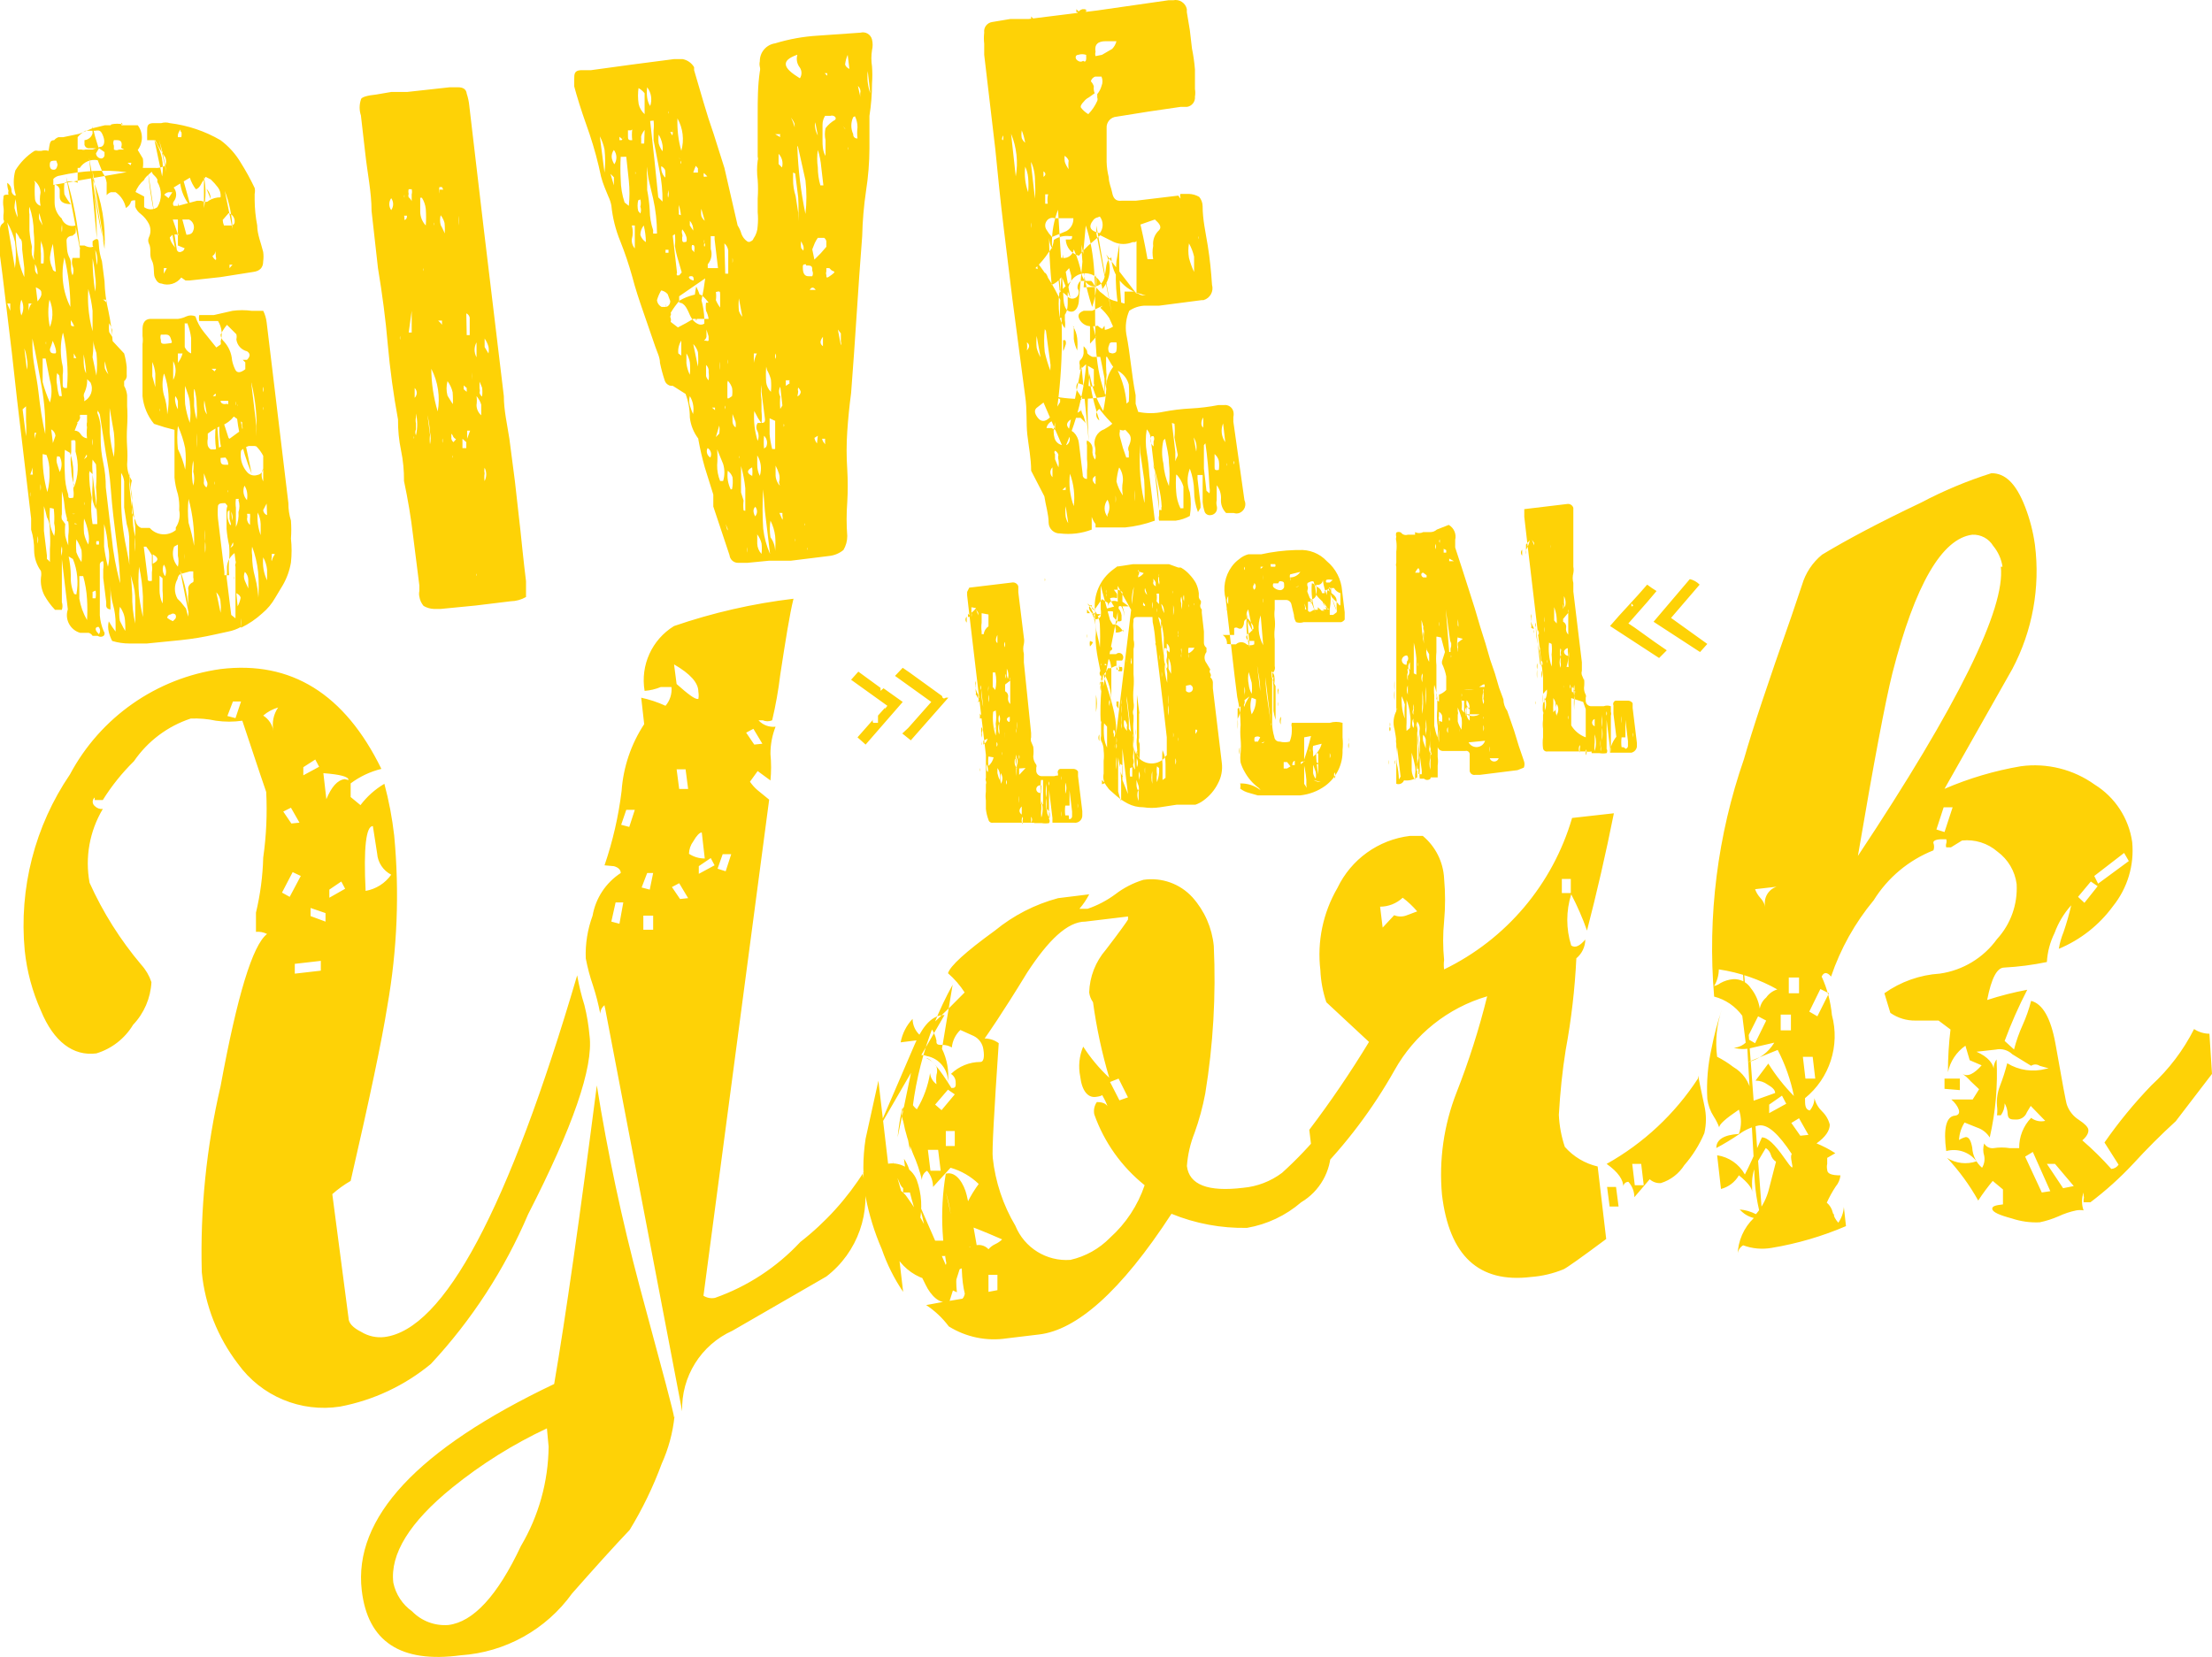
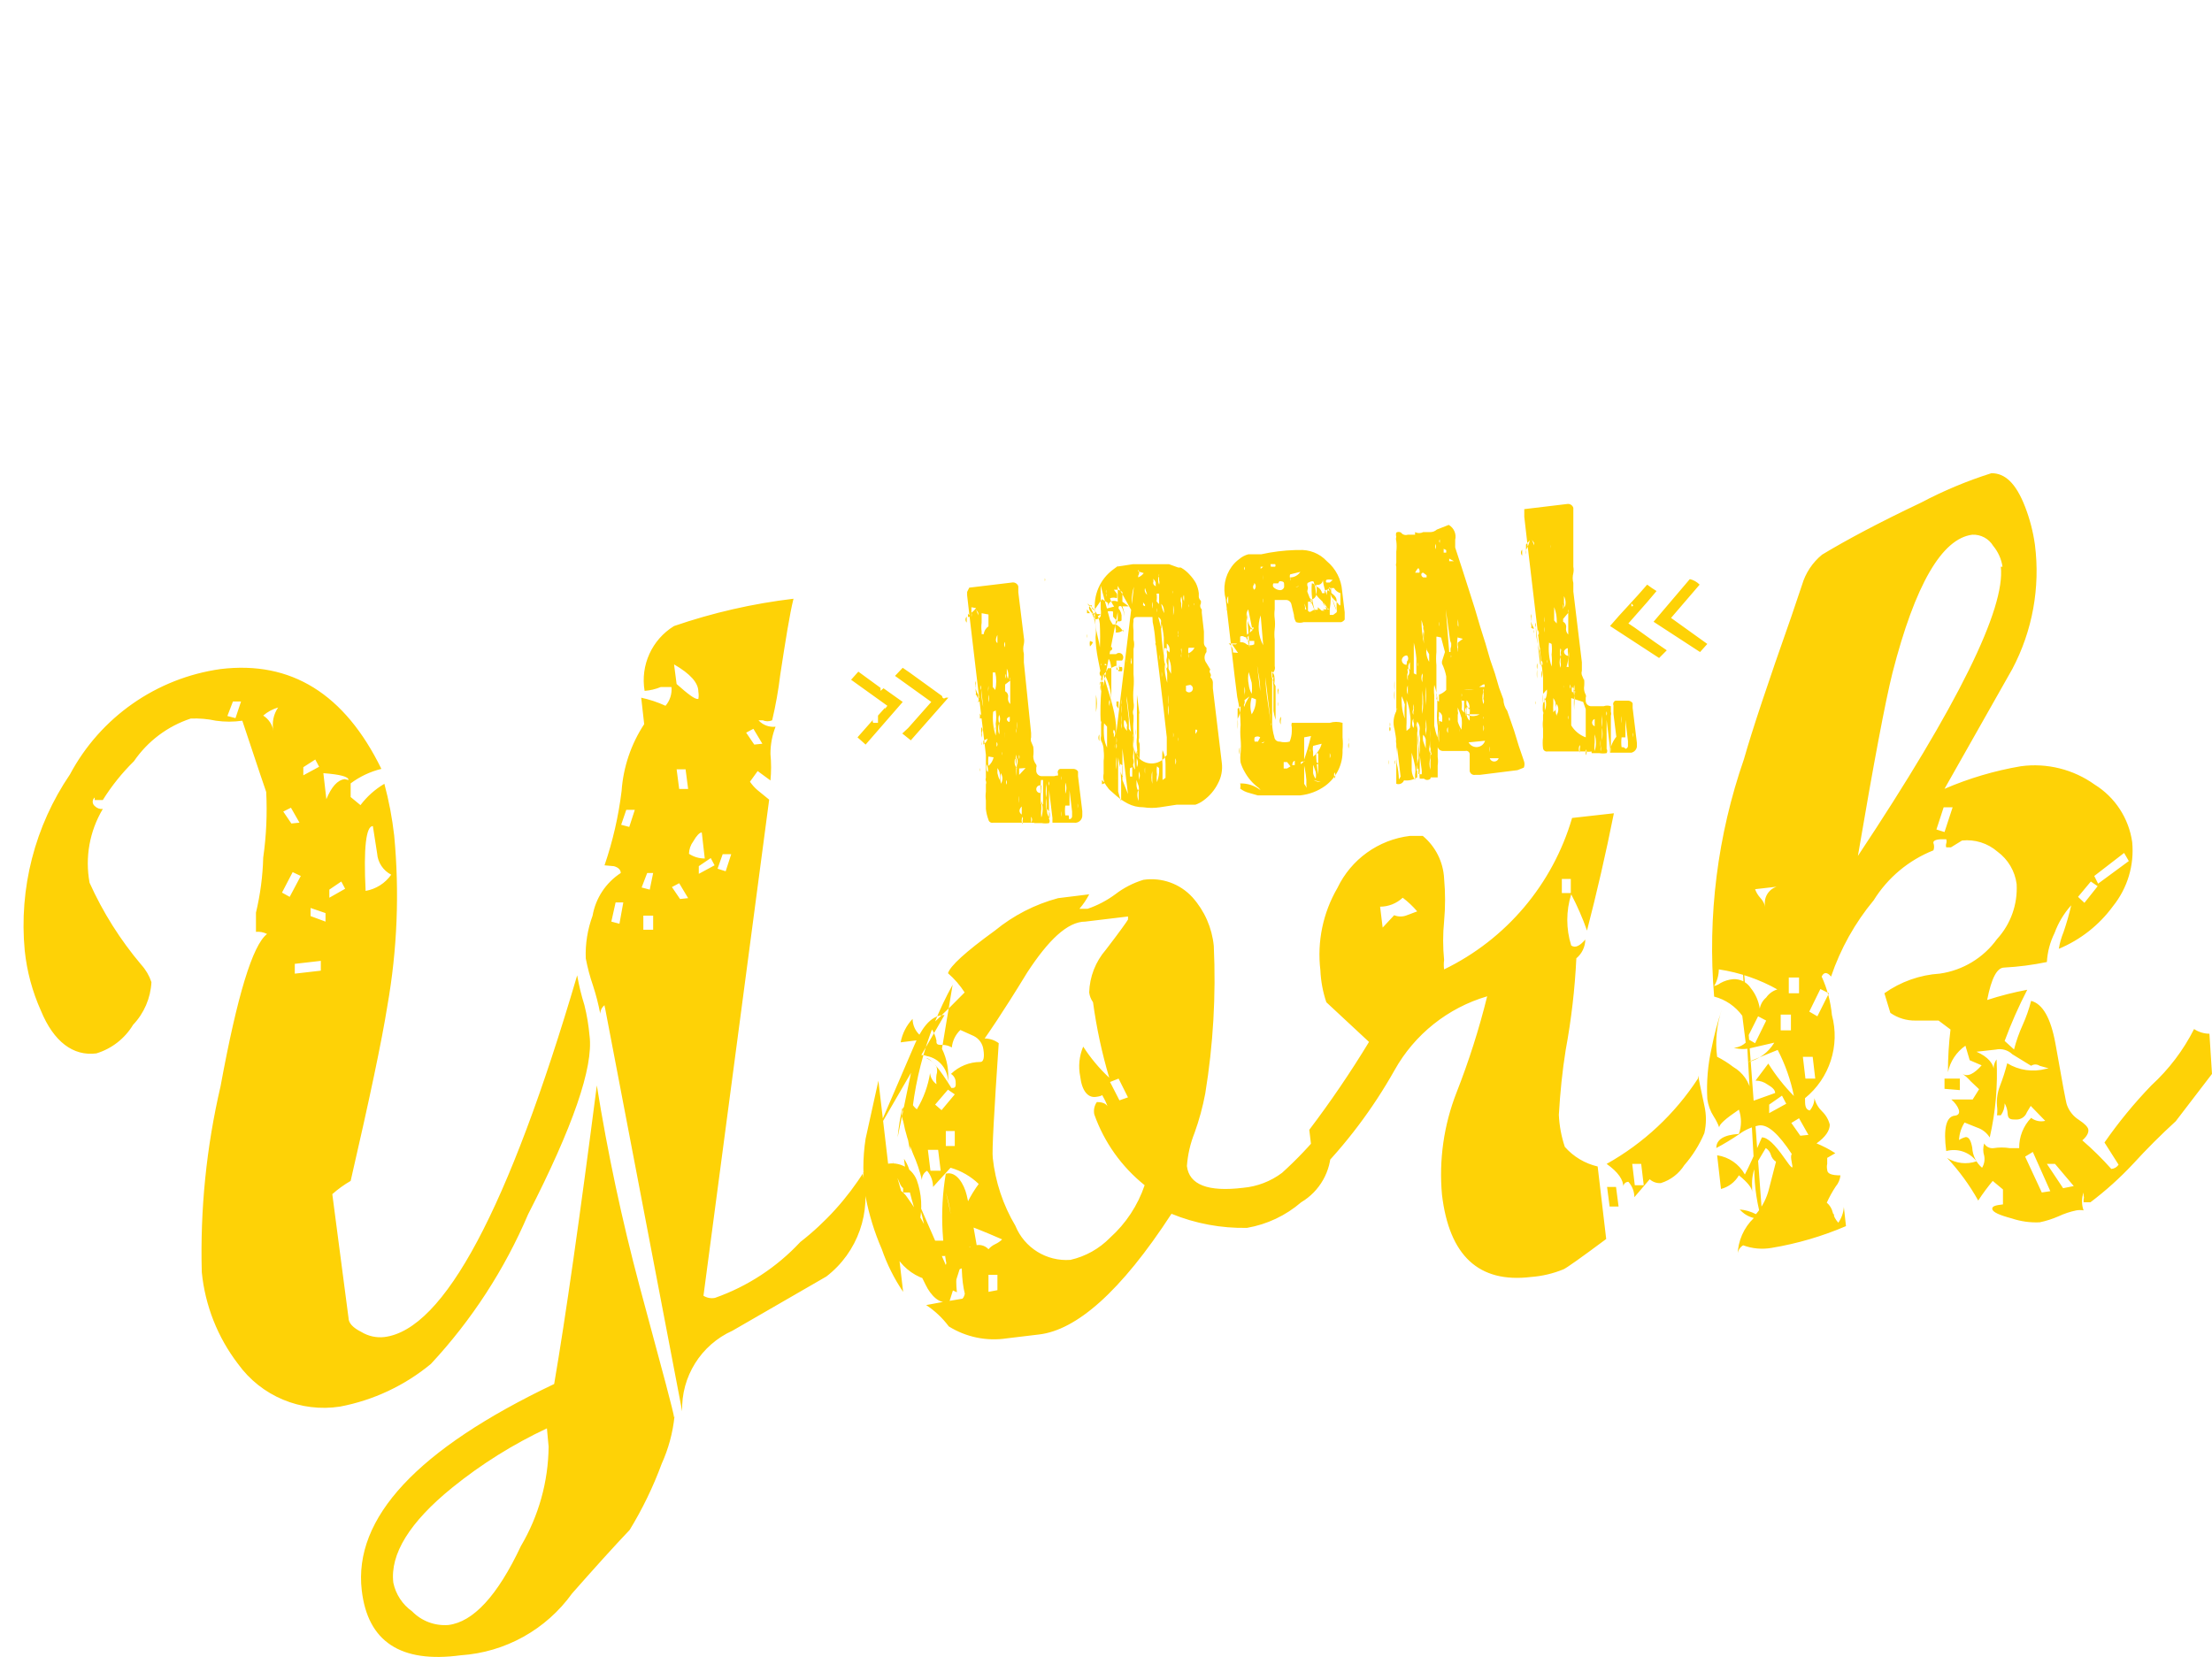
<svg xmlns="http://www.w3.org/2000/svg" id="Layer_1" data-name="Layer 1" viewBox="0 0 163.498 122.488">
  <defs>
    <style>
      .cls-1 {
        fill: #fed206;
      }
    </style>
  </defs>
-   <path class="cls-1" d="M9.996,14.807c-.189,0-.315,0-.347.189-.07.161-.192.294-.347.378-.089-.473-.361-.893-.757-1.167h-.347c-.123.044-.232.12-.315.221v-.914c-.032-.262-.13-.511-.284-.725l-.378-.946c-.516-.097-1.039.127-1.324.568h-.158v1.104c-.307-.157-.671-.157-.978,0-.032.283-.032.568,0,.851.128.26.287.503.473.725-.536,0-.82-.189-.82-.536v-.505s0-.315-.378-.41v1.324c-.004.458.192.896.536,1.198v.505c-.032.167-.032.338,0,.505.031-.198.031-.401,0-.599-.032-.124-.032-.254,0-.378.161.397.601.603,1.009.473.032.188.032.38,0,.568l-.221.189s-.473,0-.441.41,0,.82.221,1.23,0,.851.221,1.293c.095-.222.095-.472,0-.694-.063-.195-.063-.404,0-.599h.536v-.914h.347c.336.168.589.168.757,0l.158,1.451c.109-.506-.006-1.035-.315-1.451v-.315c.252-.221.41-.221.441,0s0,.694.252,1.482l.189,1.482c.017.733.113,1.463.284,2.176.156.738.261,1.486.315,2.239l.851.914c.093.33.157.668.189,1.009v.536c.032.19-.04.383-.189.505v.347c.12.214.195.45.221.694v.788c.032.504.032,1.01,0,1.514s-.032,1.01,0,1.514c.031.43.031.862,0,1.293.003.424.123.838.347,1.198-.094.319-.094.658,0,.978.032.346.032.694,0,1.041v.378l.284.599c.039.228.194.42.41.505h.631c.494.563,1.345.633,1.924.158v-.189c.254-.38.345-.846.252-1.293.025-.391-.007-.784-.095-1.167-.129-.399-.214-.812-.252-1.23v-3.532l-.725-.189-.788-.252c-.481-.584-.777-1.297-.851-2.05v-3.847c.031-.198.031-.401,0-.599v-.505c0-.473.189-.725.536-.757h2.081c.219-.029.432-.093.631-.189.211-.093.451-.093.662,0,.134.426.348.822.631,1.167l.914,1.135.315-.221c.03-.071.03-.15,0-.221.16-.508.091-1.061-.189-1.514h-1.387c-.032-.145-.032-.296,0-.441h1.072l1.387-.315c.471-.063.948-.063,1.419,0h.851c.132.267.217.555.252.851l.441,3.658,1.167,9.712c-.004.438.06.874.189,1.293.032.441.032.883,0,1.324.063.587.063,1.179,0,1.766-.099.588-.302,1.154-.599,1.671l-.284.473-.284.473c-.245.432-.565.817-.946,1.135-.471.432-1.002.793-1.577,1.072v-.694c-.032.209-.032.422,0,.631-.295.166-.614.283-.946.347l-1.009.221c-.822.185-1.653.322-2.491.41l-2.523.252h-1.261c-.438.001-.874-.062-1.293-.189-.111-.209-.196-.432-.252-.662-.063-.259-.063-.529,0-.788l.252.41.252.347v-.568c.003-.48-.06-.957-.189-1.419s-.193-.939-.189-1.419v1.766s-.284,0-.315-.252v-.284l-.221-1.797v-.631c.031-.198.031-.401,0-.599-.139,0-.252.113-.252.252v3.752c.031.402.127.796.284,1.167.092.097.092.25,0,.347-.132.095-.31.095-.441,0h-.378c-.064-.106-.165-.184-.284-.221h-.631c-.72-.205-1.138-.955-.933-1.675.006-.02.012-.039.018-.059l-.441-3.721v-.378c.032-.188.032-.38,0-.568-.077.236-.077.49,0,.725v3.406c.062.184.062.384,0,.568h-.505c-.307-.322-.572-.683-.788-1.072-.207-.409-.295-.868-.252-1.324.031-.156.031-.317,0-.473-.32-.441-.496-.969-.505-1.514.007-.523-.068-1.045-.221-1.545v-.82l-1.041-8.798-.378-3.406-.694-5.771L0,18.907v-1.987c-.002-.182.095-.351.252-.441.064-.072.064-.18,0-.252v-.315c.032-.209.032-.422,0-.631s-.032-.422,0-.631c0-.189,0-.284.378-.252-.031-.092-.031-.192,0-.284-.067-.192-.099-.395-.095-.599.193.125.311.338.315.568,0,.215.164.393.378.41-.101.284-.154.582-.158.883.055.237.128.469.221.694v-.189l-.158-1.387c.034-.059.034-.131,0-.189-.156-.557-.156-1.146,0-1.703.355-.586.841-1.083,1.419-1.451.082-.025.17-.025.252,0v.473c-.029-.169-.094-.33-.189-.473h.441c.175-.048.361-.048.536,0,.095-.599.095-.788.41-.788.083-.101.192-.177.315-.221h.347l1.198-.252.978-.41.914-.221h2.428c.41.541.41,1.288,0,1.829l.189.315.189.315c.032.23.032.464,0,.694h.851c.287.033.576-.034.82-.189.062-.184.062-.384,0-.568l-.315-.473-.252-.441-.189-.378h-.599v-.662c0-.347,0-.568.41-.599h.631c.205-.063.425-.063.631,0,1.324.161,2.6.59,3.752,1.261.597.444,1.101,1.001,1.482,1.64.384.609.732,1.241,1.041,1.892.032.145.032.296,0,.441v.441c.004.635.068,1.269.189,1.892,0,.662.284,1.293.441,1.955.032.23.032.464,0,.694,0,.473-.252.725-.757.788l-2.396.378-2.302.252h-.284l-.315-.221c-.342.459-.945.639-1.482.441-.189,0-.347-.158-.473-.441s0-.851-.221-1.261,0-.851-.221-1.261c-.063-.14-.063-.301,0-.441.158-.318.158-.691,0-1.009-.146-.281-.35-.529-.599-.725-.186-.134-.329-.321-.41-.536v-1.104l.662.347v.788c.29.215.687.215.978,0,.346-.572.346-1.289,0-1.86v-.189c-.066-.118-.151-.225-.252-.315-.08-.063-.136-.152-.158-.252-.347.284-.536.473-.568.599-.3.252-.528.578-.662.946v.568ZM2.775,38.741v1.451c.062-.184.062-.384,0-.568v-.883ZM.757,22.974v-.536h-.221l.221.536ZM1.671,30.258l.252,1.987c.032-.367.032-.736,0-1.104v-1.104l-.252.221ZM2.239,35.083h.189c-.031-.177-.031-.359,0-.536l-.189.536ZM2.239,36.376c-.031.114-.031.233,0,.347v-.347ZM3.689,41.547v-.946c.032-.399.032-.799,0-1.198,0-.378,0-.788-.221-1.167-.059-.277-.132-.551-.221-.82v1.829l.221,1.829v.252c.089.057.164.132.221.221ZM1.577,23.321c.191-.366.191-.801,0-1.167-.125.379-.125.788,0,1.167ZM1.104,19.821c.094-.648.094-1.307,0-1.955-.123-.497-.314-.974-.568-1.419l.568,3.374ZM1.797,25.749l.189,1.577c.063-.259.063-.529,0-.788-.029-.27-.092-.535-.189-.788ZM2.743,31.993h-.189v.441c.035-.198.098-.389.189-.568v.126ZM2.996,36.281c.032-.167.032-.338,0-.505-.014.157-.014.316,0,.473v.032ZM3.689,37.542c-.031.388-.031.778,0,1.167.057.319.164.628.315.914.076-.311.076-.635,0-.946.024-.358.013-.717-.032-1.072l-.284-.063ZM1.797,20.956v-1.135l-.158-1.387c0-.473,0-.725-.189-.82-.064-.165-.161-.315-.284-.441-.012.679.063,1.357.221,2.018.12.646.355,1.266.694,1.829l-.284-.063ZM3.153,33.569c-.026.948.091,1.894.347,2.806.13-.493.183-1.004.158-1.514.009-.421-.066-.839-.221-1.23l-.284-.063ZM2.397,25.024v.568c0,1.104.315,2.207.441,3.342s.284,2.207.505,3.153c.031-1.151-.054-2.303-.252-3.437-.221-1.167-.441-2.523-.694-3.626ZM2.397,22.438h-.284v.536c.029-.179.094-.35.189-.505l.095-.032ZM4.951,38.52v-.189c-.093-.33-.157-.668-.189-1.009-.032-.341-.096-.679-.189-1.009v-.189,1.892c-.032.124-.032.254,0,.378l.252.347c-.032.293-.032.589,0,.883.055.237.128.469.221.694v-.694c.047-.356.047-.716,0-1.072l-.095-.032ZM2.491,19.38c.032-.145.032-.296,0-.441.063-.597.063-1.2,0-1.797-.002-.633-.109-1.262-.315-1.86-.032.188-.032.38,0,.568v1.198c.03.404.093.805.189,1.198-.031.198-.031.401,0,.599l.221.599v.378c-.021.179.05.357.189.473.017-.329-.084-.653-.284-.914ZM5.644,43.944c.17-.878.083-1.787-.252-2.617l-.315-.189c.099.477.152.963.158,1.451-.026.455.061.91.252,1.324l.158.032ZM3.689,29.754c.158-.535.158-1.105,0-1.64l-.315-1.608h-.221v1.734c.136.519.316,1.025.536,1.514ZM4.225,33.727c-.062.184-.062.384,0,.568l.189.599c.185-.356.185-.779,0-1.135l-.189-.032ZM2.775,22.281c.21-.252.305-.441.284-.568,0-.189,0-.284-.41-.473l.126,1.041ZM3.91,32.749l.189-.536c-.019-.201-.137-.378-.315-.473l.126,1.009ZM3.406,25.245c-.03.071-.03.15,0,.221v-.221ZM4.793,33.254c-.032.588-.032,1.178,0,1.766.004.525.089,1.046.252,1.545,0,.221,0,.315.378.221.032-.188.032-.38,0-.568v-1.356c-.01-.473-.095-.941-.252-1.387l-.378-.221ZM5.644,39.844c-.031.325-.031.652,0,.978.094.257.221.501.378.725.032-.293.032-.589,0-.883-.094-.277-.221-.542-.378-.788v-.032ZM6.433,45.836c.032-.515.032-1.031,0-1.545-.033-.576-.128-1.147-.284-1.703h-.284v1.671c.094.555.286,1.089.568,1.577ZM3.91,25.15c-.059.225-.133.446-.221.662,0,.315.189.315.378.315s0-.568-.189-.978h.032ZM3.689,21.997c-.157.717-.157,1.459,0,2.176.303-.765.233-1.627-.189-2.333l.189.158ZM2.586,13.514c-.032.399-.032.799,0,1.198.026.234.186.432.41.505-.063-.323-.063-.655,0-.978-.007-.353-.183-.681-.473-.883l.063.158ZM3.027,17.929c-.032.272-.032.547,0,.82v.725h.189c.031-.325.031-.652,0-.978-.04-.251-.114-.495-.221-.725l.032.158ZM4.383,29.281h.189l-.189-1.514-.158-.189c-.063.302-.063.613,0,.914.019.268.072.533.158.788ZM2.901,15.753c-.031.156-.031.317,0,.473l.252.441-.252-.914ZM5.518,37.984h-.189c.071.027.15.027.221,0h-.032ZM5.518,38.678v.063h.189l-.189-.063ZM4.635,24.646c-.189.798-.189,1.63,0,2.428.032.209.032.422,0,.631v.662c0,.221,0,.347.315.315.063-.682.063-1.368,0-2.05-.035-.68-.13-1.355-.284-2.018l-.032.032ZM3.91,18.024c-.107.328-.181.666-.221,1.009-.001.274.064.545.189.788,0,.139.113.252.252.252l-.221-2.05ZM6.212,37.353c.032-.081.032-.171,0-.252v.252ZM6.212,38.331c-.032.367-.032.736,0,1.104.058.289.164.567.315.82.063-.291.063-.592,0-.883-.062-.359-.167-.708-.315-1.041ZM5.581,33.38v-.631c0-.189,0-.252-.315-.189v.82c-.063.408-.063.822,0,1.23.004.407.068.81.189,1.198-.025.082-.025.17,0,.252.342-.854.386-1.798.126-2.68ZM3.311,13.893c-.031.114-.031.233,0,.347.031-.114.031-.233,0-.347ZM4.415,21.934c.031.092.031.192,0,.284v-.284ZM6.843,43.754v.473h.221c.032-.188.032-.38,0-.568l-.221.095ZM7.284,46.908c.152-.159.152-.409,0-.568-.284,0-.284.252,0,.505v.063ZM4.635,23.227l-.189.158.189-.158ZM6.843,41.673v-.189.189ZM5.739,31.267l-.221.568c.182-.002.351.095.441.252.099.174.274.291.473.315-.032-.272-.032-.547,0-.82-.032-.124-.032-.254,0-.378v-.536h-.505c-.034.059-.034.131,0,.189-.032.162-.122.308-.252.41h.063ZM7.19,38.741c0-1.261-.221-2.491-.347-3.689l-.252-.252c.034.059.034.131,0,.189,0,.604.064,1.206.189,1.797-.074.651-.053,1.31.063,1.955h.347ZM4.761,19.033c-.281,1.234-.125,2.527.441,3.658-.004-1.232-.152-2.46-.441-3.658ZM5.234,23.636v.221c0,.189,0,.284.252.252-.065-.157-.15-.306-.252-.441v-.032ZM5.234,25.213v-.158.189-.032ZM6.212,33.948l.189-.158c.034-.059.034-.131,0-.189l-.189.347ZM7.316,40.254v-.252h-.189c-.025.082-.025.17,0,.252h.189ZM4.162,11.875c-.284,0-.441,0-.473.189s0,.441.189.473c.189.032.315,0,.378-.378l-.095-.284ZM5.455,26.128v.347h.189l-.189-.347ZM6.37,27.956c0-.594-.064-1.186-.189-1.766-.147-.462-.147-.957,0-1.419-.032.188-.032.38,0,.568v1.167c0,.378,0,.788.221,1.167.096.481.03.98-.189,1.419-.031.092-.031.192,0,.284s.031.192,0,.284c.512-.254.723-.874.473-1.387l-.315-.315ZM6.843,33.979c-.032.315-.032.631,0,.946v.914c-.032.367-.032.736,0,1.104.051.252.136.496.252.725.063-.545.063-1.095,0-1.64.047-.567.047-1.136,0-1.703l-.252-.347ZM7.978,41.894c.123-.497.123-1.017,0-1.514-.031-.556-.126-1.106-.284-1.64v1.671c.061.5.156.995.284,1.482ZM6.843,31.898v.536c-.046.165-.046.339,0,.505v-1.041ZM8.892,43.849c0-1.277-.095-2.552-.284-3.815-.158-1.23-.315-2.491-.41-3.784s-.221-1.86-.378-2.775l-.441-2.838c-.044-.116-.108-.222-.189-.315.034.059.034.131,0,.189.132.323.217.662.252,1.009v.914c0,.594.064,1.186.189,1.766.127.601.19,1.214.189,1.829l.536,4.541c.152,1.067.384,2.121.694,3.153l-.158.126ZM9.239,47.002c.032-.378.032-.757,0-1.135-.026-.366-.157-.716-.378-1.009-.063.344-.063.697,0,1.041.16.336.339.662.536.978l-.158.126ZM7.126,27.767c.063-.555.063-1.116,0-1.671-.185-.483-.281-.996-.284-1.514v-1.608c-.059-.544-.165-1.082-.315-1.608-.031.43-.031.862,0,1.293.047.618.152,1.231.315,1.829.077.639.077,1.285,0,1.924l.284,1.356ZM9.996,46.088v-1.671c.006-.503-.068-1.003-.221-1.482s-.227-.979-.221-1.482v-1.451c.007-.428-.057-.854-.189-1.261l-.189-1.23v-1.924c-.026-.224-.101-.44-.221-.631v2.05c.009,1.166.136,2.328.378,3.469.246,1.141.394,2.302.441,3.469-.017.721.058,1.442.221,2.144ZM8.104,30.164v1.829c.059.606.164,1.207.315,1.797.063-.597.063-1.2,0-1.797l-.315-1.829ZM7.032,21.555c.063-.376.063-.759,0-1.135-.032-.445-.095-.888-.189-1.324,0,.82.063,1.64.189,2.46ZM5.739,10.14v.914h.284c.092.031.192.031.284,0h.536l.536-.189c.315,0,.41-.378.252-.788s-.252-.473-.599-.41h-.725c-.216.122-.409.282-.568.473ZM7.757,26.727c-.031.177-.031.359,0,.536.065.147.15.285.252.41-.117-.316-.202-.644-.252-.978v.032ZM7.284,10.96h-.788c-.124-.031-.221-.128-.252-.252v-.347c.285-.029.523-.229.599-.505-.013-.168-.013-.337,0-.505l.189.757.252.82v.032ZM7.82,22.533c-.034-.059-.034-.131,0-.189s.034-.131,0-.189h-.221c.098.028.178.097.221.189v.189ZM9.996,40.79v-1.86l-.221-1.86-.189-1.482v-.82c-.032.462-.032.926,0,1.387l.221,1.829c-.018.574.045,1.147.189,1.703-.047.366-.047.737,0,1.104ZM10.564,46.246v-2.144c-.03-.743-.125-1.481-.284-2.207-.063.713-.063,1.431,0,2.144.098.745.246,1.482.441,2.207h-.158ZM8.072,23.889c-.031.22-.031.443,0,.662l.221.347v-.505c-.054-.176-.128-.345-.221-.505ZM7.316,10.96l-.221.378c.015.202.176.363.378.378.139,0,.252-.113.252-.252v-.221l-.41-.284ZM10.816,40.412h-.189l.284,2.27c0,.221,0,.315.315.252v-.631c.031-.177.031-.359,0-.536v-.725c-.129-.233-.276-.454-.441-.662l.032.032ZM12.014,44.606c.032-.315.032-.631,0-.946v-.914l-.221-.189v1.072c0,.315.063.626.189.914l.032.063ZM11.289,40.98v.694c.441-.221.473-.441,0-.694ZM8.955,9.068c.032.23.032.464,0,.694h-.946c-.009-.212.071-.418.221-.568.28-.062.571-.062.851,0l-.126-.126ZM8.955,10.929c.105-.378.011-.568-.284-.568h-.252c-.062.13-.062.28,0,.41v.284c.119.062.26.062.378,0h.378l-.221-.126ZM12.109,42.777c.217-.313.217-.728,0-1.041-.187.393-.035.863.347,1.072h-.347v-.032ZM12.771,45.93l.189-.189c.064-.095.064-.22,0-.315-.097-.092-.25-.092-.347,0-.139,0-.252.113-.252.252.231.178.501.297.788.347l-.378-.095ZM13.906,45.583c.032-.272.032-.547,0-.82v-.725c.031-.177.031-.359,0-.536,0,0,0-.315.378-.473.031-.114.031-.233,0-.347v-.441h-.252l-.568.158s-.284,0-.347.41c-.253.45-.253,1,0,1.451l.252.252.378.473.158.599ZM9.712,12.032h-.284l.221.189.063-.189ZM12.865,40.412c-.183.509-.074,1.077.284,1.482.063-.27.063-.55,0-.82v-.82l-.284.158ZM11.478,28.619v-1.009c-.029-.294-.103-.581-.221-.851v1.041l.221.82ZM11.793,30.195v.221c.03-.071.03-.15,0-.221ZM12.109,27.641c-.128.507-.128,1.038,0,1.545.162.467.248.957.252,1.451.195-1,.119-2.035-.221-2.996h-.032ZM11.888,24.74c-.043.122-.043.256,0,.378,0,.221,0,.347.441.284s.41,0,.315-.315-.189-.378-.568-.347h-.189ZM11.888,26.506v-.378.378ZM13.622,40.948v.41c.016-.147.016-.295,0-.441v.032ZM13.149,30.258v-.599c-.037-.137-.102-.266-.189-.378-.032.145-.032.296,0,.441.029.189.094.371.189.536ZM13.685,34.736c.063-.534.063-1.074,0-1.608-.116-.565-.296-1.115-.536-1.64-.063.566-.063,1.137,0,1.703.238.481.418.99.536,1.514v.032ZM14.347,40.38c.037-1.181-.101-2.36-.41-3.5-.063.587-.063,1.179,0,1.766.173.558.31,1.127.41,1.703v.032ZM12.802,28.083c.236-.432.236-.955,0-1.387v1.387ZM12.329,19.821h-.221v.41l.221-.41ZM14.032,31.204c.063-.45.063-.906,0-1.356,0-.441-.221-.883-.347-1.324-.031.451-.031.904,0,1.356.067.473.183.938.347,1.387v-.063ZM14.284,34.042c-.126.614-.126,1.247,0,1.86.094-.34.094-.7,0-1.041.033-.262.033-.527,0-.788v-.032ZM13.496,26.128h-.347v.694c.159-.207.276-.443.347-.694ZM15.167,40.853c.032-.272.032-.547,0-.82v-.883c-.032.293-.032.589,0,.883-.032.283-.032.568,0,.851v-.032ZM12.739,14.208h-.284c-.124.024-.236.091-.315.189l.315.252.284-.441ZM13.055,17.361h.441c.41,0,.694,0,.788-.315.134-.314-.006-.677-.315-.82h-1.198l.378,1.104h-.378l-.221.221c.029.169.094.33.189.473l.41.568c.086.058.198.058.284,0,.091-.028.162-.098.189-.189.089-.122.089-.288,0-.41-.128-.26-.287-.503-.473-.725l-.095.095ZM15.073,34.988v.599c-.039.173.038.351.189.441.097-.154.097-.35,0-.505l-.189-.536ZM13.843,23.889c-.059.034-.131.034-.189,0v1.766c.09.214.259.383.473.473v-1.135c-.046-.379-.142-.75-.284-1.104ZM14.347,28.776c-.032.23-.032.464,0,.694v.536c.03.342.093.68.189,1.009v2.081c.032-.357.032-.715,0-1.072s-.032-.715,0-1.072c.032-.336.032-.673,0-1.009-.004-.394-.057-.786-.158-1.167h-.032ZM16.776,41.894v.473c-.031.177-.031.359,0,.536l.315,2.554.315.252v-3.815c-.03-.071-.03-.15,0-.221s.03-.15,0-.221l-.189-1.545c-.004-.525-.089-1.046-.252-1.545v-.631c-.061-.201-.169-.385-.315-.536-.284,0-.473,0-.536.189-.031.325-.031.652,0,.978l.473,3.91v.252h.347c-.032-.367-.032-.736,0-1.104s.032-.736,0-1.104c-.094-.405-.157-.816-.189-1.23v-1.23c-.026-.307.091-.609.315-.82-.003.636.061,1.27.189,1.892s.192,1.256.189,1.892c-.38.231-.626.629-.662,1.072ZM16.303,45.3c.03-.251.03-.505,0-.757-.004-.283-.117-.554-.315-.757l.315,1.514ZM16.303,14.587c.032-.257-.035-.517-.189-.725-.162-.214-.341-.415-.536-.599l-.378-.189-.284.441s-.189.441-.441.473c-.196-.256-.345-.544-.441-.851l-.631.378-.568.347c.248.302.248.738,0,1.041-.064.095-.064.22,0,.315h.315l1.419-.378h.284s.441.189.568,0c.264-.168.57-.256.883-.252ZM14.82,26.632h.221-.221ZM14.82,28.429c-.031-.114-.031-.233,0-.347v.347ZM15.104,29.596c-.031.198-.031.401,0,.599.03.159.094.31.189.441l-.189-1.041ZM15.861,35.587c-.032.081-.032.171,0,.252v-.252ZM16.965,32.434l.473-.347.473-.347c.03-.071.03-.15,0-.221-.031-.092-.031-.192,0-.284l-.315-.221-.315-.221c-.228.297-.534.526-.883.662-.373.15-.724.351-1.041.599v.378c-.032.167-.032.338,0,.505.036.118.115.22.221.284h.315c.301-.099.572-.273.788-.505.03-.071.03-.15,0-.221-.031-.092-.031-.192,0-.284l.284.221ZM13.338,9.573c-.088.112-.152.241-.189.378v.189h.252c.031-.135.031-.275,0-.41h-.063v-.158ZM16.303,33.853c0,.347,0,.505.347.505h.221c0-.195-.067-.384-.189-.536l-.378.032ZM15.735,29.281h.189c.034-.059.034-.131,0-.189l-.189.189ZM16.839,36.187c-.025-.082-.025-.17,0-.252v.284c-.034.059-.034.131,0,.189v-.221ZM16.839,37.795c-.032.188-.032.38,0,.568.035.167.099.327.189.473.217-.347.217-.788,0-1.135l-.189.095ZM17.028,40.507l.189-.158c.032-.081.032-.171,0-.252l-.189.41ZM17.312,42.84c.03-.071.03-.15,0-.221v.221ZM17.564,44.827c.106-.197.181-.41.221-.631,0,0,0-.189-.315-.347l.095.978ZM15.987,27.263h-.347l.221.189.126-.189ZM16.87,29.88v-.252h-.568c0,.221.284.284.441.221l.126.032ZM17.658,36.88h-.221c-.031.22-.031.443,0,.662v1.419c.157-.346.222-.726.189-1.104.096-.286.096-.596,0-.883l.032-.095ZM18.352,43.502v-.631c-.002-.225-.092-.441-.252-.599-.093.211-.093.451,0,.662l.252.568ZM16.776,24.015c-.186.222-.345.465-.473.725.013.195.104.377.252.505.35.382.561.871.599,1.387.045.229.119.452.221.662.126.294.378.294.757,0v-.505l-.189-.189h.315c.252-.252.252-.473,0-.631-.421-.102-.735-.453-.788-.883.032-.124.032-.254,0-.378l-.694-.694ZM15.924,18.528c0,.284-.221.41-.221.378.037.136.128.25.252.315.03-.071.03-.15,0-.221l-.032-.473ZM18.825,32.97h-.441c-.216.065-.411.185-.568.347-.032.209-.032.422,0,.631.059.365.223.705.473.978.184.199.467.273.725.189.266-.033.46-.268.441-.536v-.883c-.132-.256-.302-.49-.505-.694l-.126-.032ZM19.077,44.448c.063-.724.063-1.452,0-2.176-.068-.636-.217-1.261-.441-1.86-.032.209-.032.422,0,.631-.004.554.07,1.106.221,1.64.154.587.239,1.19.252,1.797l-.032-.032ZM18.258,36.943c.032-.188.032-.38,0-.568-.029-.169-.094-.33-.189-.473-.152.364-.078.782.189,1.072v-.032ZM17.564,29.943l-.158-.252v.221l.158.189v-.158ZM18.51,37.984h-.252c.032.124.032.254,0,.378.007.172.087.333.221.441v-.441c.015-.126.015-.253,0-.378h.032ZM19.267,39.561v-.82c-.01-.297-.085-.587-.221-.851-.05.567.026,1.137.221,1.671ZM19.456,41.2c-.066.583.033,1.173.284,1.703v-.788c-.031-.321-.128-.632-.284-.914ZM17.185,19.569h-.221v.252l.221-.252ZM16.555,16.668h.536c.139,0,.252-.113.252-.252.028-.297-.156-.574-.441-.662l-.441.505c.008.141.04.28.095.41ZM19.708,37.227l-.252.473c.005.173.119.325.284.378l-.032-.851ZM19.456,34.641c-.157.296-.157.65,0,.946v-.946ZM18.573,28.335l.378,3.153v.757c.07-1.336-.058-2.675-.378-3.973v.063ZM20.307,40.948h-.221v.284c-.032.081-.032.171,0,.252.03-.159.094-.31.189-.441l.032-.095ZM19.456,28.997c.031-.135.031-.275,0-.41-.031.135-.031.275,0,.41ZM19.456,30.29v-.221c-.032.081-.032.171,0,.252v-.032ZM20.559,40.191h.158-.158ZM20.339,31.425v1.451-1.451ZM36.767,25.339l.473,3.942c0,1.041.252,2.113.41,3.153l.41,3.153.41,3.658s.252,2.491.41,3.721v1.167c-.346.199-.736.308-1.135.315l-2.586.315-2.586.252h-.505c-.267-.01-.527-.086-.757-.221-.168-.197-.277-.438-.315-.694-.031-.135-.031-.275,0-.41v-.41l-.473-3.752c-.147-1.261-.368-2.586-.662-3.973.008-.763-.066-1.524-.221-2.27s-.229-1.508-.221-2.27c-.336-1.829-.589-3.679-.757-5.55-.158-1.86-.41-3.752-.725-5.644l-.473-4.225c0-1.387-.315-2.838-.473-4.32l-.315-2.743c-.125-.379-.125-.788,0-1.167,0-.189.505-.315,1.135-.378l1.104-.189h1.167l3.153-.347h.631c.378,0,.599.158.631.473.096.286.16.582.189.883l1.041,8.861,1.041,8.672ZM27.686,8.848c.03.071.03.15,0,.221.03-.071.03-.15,0-.221ZM29.578,24.835c-.031.092-.031.192,0,.284v-.284ZM30.587,32.434c.034-.059.034-.131,0-.189v.189ZM28.916,14.65c-.189.264-.189.619,0,.883.189-.264.189-.619,0-.883ZM30.745,30.416v.441c-.032.145-.032.296,0,.441v.441c-.063.14-.063.301,0,.441.126-.529.126-1.08,0-1.608v-.158ZM30.209,24.582h.221v-1.608l-.221,1.608ZM30.65,27.736c.028.06.028.129,0,.189v-.189ZM30.65,29.407c.2-.194.206-.513.012-.713-.004-.004-.008-.008-.012-.012v.725ZM31.564,30.416l.221,1.734c-.032.23-.032.464,0,.694.063-.291.063-.592,0-.883-.035-.522-.12-1.039-.252-1.545h.032ZM29.893,14.397c-.03.071-.03.15,0,.221v-.221ZM29.893,15.722c-.031.114-.031.233,0,.347v.189s.189,0,.189-.315h-.315l.126-.221ZM32.353,30.416c.192-1.075.026-2.182-.473-3.153.004,1.068.164,2.131.473,3.153ZM30.429,14.807v-.441c.032-.124.032-.254,0-.378h-.221c-.031.114-.031.233,0,.347-.032.081-.032.171,0,.252.097.074.173.171.221.284v-.063ZM31.281,20.136v-.315c-.03.071-.03.15,0,.221v.095ZM32.7,32.749c.031-.114.031-.233,0-.347v-.189.221c-.01.094-.01.189,0,.284v.032ZM31.06,14.618v1.041c.007.376.153.735.41,1.009.032-.409.032-.82,0-1.23-.032-.291-.129-.571-.284-.82h-.126ZM33.362,32.056v.378c.022.1.078.189.158.252l.189-.221c-.123-.052-.215-.156-.252-.284l-.095-.126ZM33.078,30.984v.221-.221ZM33.078,30.069v.221-.221ZM33.456,33.853c.034-.059.034-.131,0-.189v.189ZM33.456,30.227c.032-.409.032-.82,0-1.23-.067-.297-.195-.577-.378-.82-.095.351-.095.721,0,1.072.181.316.381.622.599.914l-.221.063ZM32.668,24.109v-.41h-.284c.121.1.227.217.315.347l-.032.063ZM32.069,16.447c-.03.071-.03.15,0,.221v-.221ZM32.069,17.425h.315-.315ZM34.182,32.434v.694h.284v-.441l-.284-.252ZM35.222,42.399c-.034.059-.034.131,0,.189v-.189ZM32.857,17.425c.032-.315.032-.631,0-.946-.056-.206-.152-.399-.284-.568-.063.238-.063.488,0,.725.164.292.301.598.41.914l-.126-.126ZM34.245,27.231v-.189.189ZM34.497,28.682l-.221-.189v.284l.221.189v-.284ZM34.749,31.835h-.221v.599l.221-.599ZM32.668,13.83h-.189c-.031.156-.031.317,0,.473v-.284h.284l-.095-.189ZM35.222,29.281c.031.22.031.443,0,.662.001.29.128.566.347.757v-.788c-.071-.232-.189-.446-.347-.631ZM34.497,24.772h.221v-1.293c-.028-.14-.122-.257-.252-.315l.032,1.608ZM34.875,27.578v.505c.016-.189.016-.379,0-.568v.063ZM35.821,35.556c.157-.307.157-.671,0-.978-.031.135-.031.275,0,.41-.031.199-.031.401,0,.599v-.032ZM36.168,39.561h.189-.189ZM35.443,28.209v.505c.032.103.032.213,0,.315.026.115.093.216.189.284.031-.22.031-.443,0-.662l-.189-.441ZM33.898,15.217v1.451c.031-.241.031-.485,0-.725v-.725ZM35.222,25.308c-.191.343-.191.761,0,1.104v-1.104ZM37.146,42.241h.189-.189ZM36.105,26.128c.032-.167.032-.338,0-.505-.062-.214-.158-.416-.284-.599v.631l.284.473ZM49.727,28.524c-.272.026-.524-.147-.599-.41-.141-.424-.257-.855-.347-1.293,0-.41-.221-.82-.347-1.198l-.914-2.649c-.284-.82-.568-1.671-.788-2.523-.247-.888-.542-1.761-.883-2.617-.348-.846-.571-1.738-.662-2.649-.045-.229-.119-.452-.221-.662l-.284-.694c-.098-.247-.182-.5-.252-.757-.221-1.067-.505-2.12-.851-3.153-.347-.978-.694-1.987-.978-2.964l-.158-.568v-.505c0-.41,0-.662.473-.694h.757l2.996-.41,3.153-.41h.631c.357.068.667.286.851.599v.221l.694,2.365c.231.799.484,1.587.757,2.365l.378,1.198.41,1.293.978,4.257c.126.194.222.407.284.631.081.215.223.402.41.536.082.069.202.069.284,0,.091-.028.162-.098.189-.189.197-.277.307-.606.315-.946.032-.336.032-.673,0-1.009v-1.009c.032-.462.032-.926,0-1.387-.063-.471-.063-.948,0-1.419.031-.092.031-.192,0-.284v-3.153c0-1.041,0-2.081.158-3.153.031-.114.031-.233,0-.347-.031-.135-.031-.275,0-.41-.007-.664.478-1.23,1.135-1.324,1.025-.313,2.083-.504,3.153-.568l3.153-.221c.37-.098.75.122.848.493.001.004.002.008.003.012.063.259.063.529,0,.788-.063.397-.063.801,0,1.198.032.42.032.841,0,1.261,0,.803-.064,1.604-.189,2.396v2.396c-.004,1.056-.089,2.11-.252,3.153-.164,1.107-.259,2.224-.284,3.342-.158,1.987-.284,3.91-.41,5.802s-.252,3.815-.41,5.802c-.126.946-.221,1.892-.284,2.838-.063.934-.063,1.872,0,2.806.047.809.047,1.619,0,2.428-.063.829-.063,1.662,0,2.491.003.366-.095.727-.284,1.041-.306.249-.679.402-1.072.441l-2.806.347h-1.608l-1.608.158h-.694c-.325.002-.598-.244-.631-.568l-.599-1.797-.599-1.797v-.883l-.631-2.018c-.189-.662-.347-1.356-.473-2.05v-.063c-.35-.458-.569-1.003-.631-1.577,0-.592-.107-1.18-.315-1.734l-.946-.599ZM44.682,12.758c.063-.566.063-1.137,0-1.703-.068-.341-.185-.67-.347-.978l.347,2.68ZM45.376,12.19c.247-.326.247-.777,0-1.104-.132.17-.189.386-.158.599.041.181.116.352.221.505h-.063ZM45.376,13.704v-.599l-.252-.252.252.851ZM46.101,11.591h-.221c-.032.557-.032,1.115,0,1.671.007.579.102,1.153.284,1.703l.315.252c.063-.619.063-1.242,0-1.86l-.189-1.766h-.189ZM45.502,6.514l-.189.221.189-.221ZM46.007,10.298l-.221-.189v.252h.158c.101-.09.186-.197.252-.315l-.189.252ZM46.921,18.56v-1.892h-.221c.095.33.095.679,0,1.009-.032.338.126.666.41.851l-.189.032ZM47.583,16.668c-.161.195-.25.44-.252.694.069.222.214.412.41.536-.006-.415-.059-.827-.158-1.23ZM46.953,12.884c.034-.059.034-.131,0-.189v.189ZM47.173,14.807c-.063.259-.063.529,0,.788l.158.189c.063-.162.063-.342,0-.505.047-.176.047-.36,0-.536l-.158.063ZM46.637,9.636h-.221v.41c0,.221,0,.347.315.315-.033-.262-.033-.527,0-.788l-.095.063ZM48.876,21.461c-.137.227-.243.471-.315.725.021.217.152.408.347.505h.347c.181-.069.296-.248.284-.441l-.189-.505c-.136-.16-.328-.261-.536-.284h.063ZM47.835,12.316c-.032.293-.032.589,0,.883v.851c.096.489.159.984.189,1.482.005.504.09,1.005.252,1.482v.252h.284c0-.87-.094-1.737-.284-2.586-.189-.851-.441-1.64-.441-2.365ZM47.205,6.451c-.063.407-.063.822,0,1.23.064.293.218.557.441.757v-1.545c-.152-.19-.346-.341-.568-.441h.126ZM47.646,9.604c-.189.252-.284.441-.252.599v.41h.221l.032-1.009ZM52.376,22.375c-.154-.211-.335-.401-.536-.568-.195-.063-.404-.063-.599,0-.353.09-.693.228-1.009.41-.248.284-.47.59-.662.914.034.059.034.131,0,.189s-.034.131,0,.189c.031.092.031.192,0,.284l.536.41.599-.315.536-.315h1.135c-.029-.209-.093-.411-.189-.599-.031-.199-.031-.401,0-.599h.189ZM47.835,6.451c-.034.251-.034.506,0,.757.026.224.101.44.221.631.164-.47.081-.991-.221-1.387ZM48.056,8.942l.315,2.869.284,2.775.315.315c.008-.763-.066-1.524-.221-2.27l-.441-2.27v-.725c.031-.241.031-.485,0-.725l-.252.032ZM49.412,18.686v-.221h-.221v.221h.221ZM50.358,26.285v-1.104c-.18.281-.258.615-.221.946l.221.158ZM49.16,13.231c.031-.22.031-.443,0-.662-.061-.123-.161-.223-.284-.284-.04.366.116.725.41.946h-.126ZM48.939,11.307c.063-.238.063-.488,0-.725-.051-.222-.136-.435-.252-.631-.031.22-.031.443,0,.662.074.256.203.493.378.694h-.126ZM51.178,30.794c.156-.508.087-1.059-.189-1.514-.063.227-.063.467,0,.694.086.28.191.554.315.82h-.126ZM50.736,26.128v.725c.035.296.12.584.252.851.031-.304.031-.61,0-.914-.035-.236-.121-.462-.252-.662ZM49.381,14.208c-.031.135-.031.275,0,.41.062-.184.062-.384,0-.568v.158ZM49.727,17.425l.315,2.743c-.034.059-.034.131,0,.189h.158l.189-.221-.347-1.198c-.068-.249-.121-.502-.158-.757.031-.294.031-.589,0-.883l-.158.126ZM50.421,16.983c-.032.103-.032.213,0,.315.032.081.032.171,0,.252,0,.315,0,.41.315.315.031-.114.031-.233,0-.347-.066-.208-.173-.401-.315-.568v.032ZM52.282,33.159c-.1.245-.006.526.221.662.124-.246.043-.545-.189-.694l-.032.032ZM49.381,8.69v-.284c.034-.059.034-.131,0-.189v.473ZM49.727,9.762h-.189l.158.252c.046-.154.046-.319,0-.473l.032.221ZM50.327,15.911c-.021-.258-.074-.512-.158-.757v.41c.015.094.015.19,0,.284l.158.063ZM51.273,20.799c0-.284,0-.41-.252-.378s0,.284.252.315v.063ZM51.588,27.105c.032-.357.032-.715,0-1.072-.064-.225-.184-.431-.347-.599l.347,1.671ZM50.327,11.843c-.031.092-.031.192,0,.284.03-.071.03-.15,0-.221-.022-.1-.078-.189-.158-.252l.158.189ZM50.989,16.321v.347l.252.378c.015-.266-.076-.526-.252-.725ZM51.336,18.654c-.03-.071-.03-.15,0-.221,0-.221,0-.347-.189-.315-.031.114-.031.233,0,.347l.189.189ZM50.358,11.149c.227-.805.125-1.667-.284-2.396-.032.809.064,1.618.284,2.396ZM53.007,33.222c.031.388.031.778,0,1.167-.006.4.069.797.221,1.167h.221c.126-.411.126-.85,0-1.261l-.441-1.072ZM52.187,25.182c.059.034.131.034.189,0v-.315l-.158-.505v.536c-.026.115-.093.216-.189.284h.158ZM52.187,26.979v.82c.032.121.098.23.189.315.031-.198.031-.401,0-.599,0,0,.063-.315-.189-.536ZM52.912,30.132h-.284l.221.189v-.189h.063ZM52.912,32.308l.252-.252c.031-.198.031-.401,0-.599l-.252.851ZM53.448,36.912h.221-.284.063ZM53.795,39.308c-.034-.059-.034-.131,0-.189l-.158-.378.158.568ZM54.11,36.155c.058-.291.069-.589.032-.883-.068-.188-.188-.352-.347-.473-.069.474.008.958.221,1.387l.095-.032ZM51.462,12.19c-.087.184-.161.373-.221.568h.347v-.315l-.189-.221.063-.032ZM53.196,27.326v-.599c-.031.209-.031.422,0,.631v-.032ZM52.061,17.708c-.031.092-.031.192,0,.284-.032.081-.032.171,0,.252.069-.082.069-.202,0-.284v-.284.032ZM53.606,30.574v-.347c.025-.082.025-.17,0-.252-.031.092-.031.192,0,.284v.347-.032ZM51.84,15.438c-.031.177-.031.359,0,.536.054.135.141.254.252.347l-.252-.883ZM53.07,19.821l-.252-2.144v-.221h-.284v.946c.132.391.048.822-.221,1.135v.284h.757ZM53.764,26.916c.031-.114.031-.233,0-.347v.347ZM53.764,28.303v.978c0,.221,0,.252.347,0,.031-.198.031-.401,0-.599-.061-.201-.169-.385-.315-.536l-.032.158ZM55.088,37.763v-1.671c-.057-.555-.162-1.104-.315-1.64v1.955l.189.599c-.032.241-.032.485,0,.725l.126.032ZM54.363,31.646c.031-.156.031-.317,0-.473l-.221-.568v.568c.01.179.103.342.252.441l-.032.032ZM52.282,13.041l-.252-.252c-.031.092-.031.192,0,.284l.252-.032ZM53.228,22.974v-1.198c0-.221,0-.284-.315-.189.031.198.031.401,0,.599.095.227.223.44.378.631l-.063.158ZM54.615,33.885c.034-.059.034-.131,0-.189v.189ZM55.214,39.119c.03.071.03.15,0,.221v-.221ZM55.214,40.853c.031-.135.031-.275,0-.41v.41ZM55.593,35.241c.032-.23.032-.464,0-.694-.41.221-.41.441,0,.631v.063ZM55.971,39.529v.662c.01.282.122.551.315.757.033-.262.033-.527,0-.788-.064-.254-.182-.49-.347-.694l.032.063ZM54.457,25.055l-.158-.189.158.189ZM55.813,37.479c-.158.158-.158.378,0,.694.188-.205.188-.52,0-.725v.032ZM53.606,20.231h.221v-1.703c-.023-.208-.124-.4-.284-.536l.063,2.239ZM54.836,29.439v-.158.158ZM56.412,36.187c-.063.966-.063,1.935,0,2.901.075.642.245,1.269.505,1.86l-.378-3.153-.126-1.608ZM56.16,35.178c.16-.508.091-1.061-.189-1.514v.694c-.002.284.063.565.189.82ZM56.16,31.267c.284,0,.41,0,.378-.315l-.252-1.987v-.505c-.065.365-.065.739,0,1.104v.851c.032.293.032.589,0,.883l-.252-.378-.284-.536c-.059.745.027,1.495.252,2.207.095-.222.095-.472,0-.694-.128-.191-.128-.44,0-.631h.158ZM54.142,19.821v-.378c.032-.124.032-.254,0-.378v.757ZM54.615,22.06c-.031.304-.031.61,0,.914.052.163.138.313.252.441l-.252-1.356ZM57.295,40.727c.032-.367.032-.736,0-1.104-.048-.396-.166-.78-.347-1.135-.063.408-.063.822,0,1.23.217.293.338.645.347,1.009ZM55.939,26.128h-.221v.694c.04-.241.114-.474.221-.694ZM56.633,33.033c.126-.279.063-.607-.158-.82-.031.315-.031.631,0,.946l.158-.126ZM56.633,27.105c-.031.388-.031.778,0,1.167.038.263.159.506.347.694.031-.304.031-.61,0-.914-.062-.243-.157-.477-.284-.694l-.063-.252ZM56.885,30.921v1.167c.032.372.096.742.189,1.104h.221v-2.081l-.41-.189ZM57.579,35.651c.063-.205.063-.425,0-.631-.065-.207-.149-.408-.252-.599v.631c-.011.314.103.62.315.851l-.063-.252ZM55.939,21.335v.252-.252ZM57.831,38.425c.031-.092.031-.192,0-.284v-.221h-.221l.221.505ZM57.831,29.975l-.158-1.387c-.123.226-.123.499,0,.725-.031.304-.031.61,0,.914l.158-.252ZM58.084,32.182v.252-.252ZM58.62,37.133v.315-.315ZM58.777,38.52v.221-.221ZM58.777,40.034c.03-.071.03-.15,0-.221v.473-.252ZM57.295,26.538c.089-.122.089-.288,0-.41v.41ZM57.926,31.331v.221c.047-.066.047-.155,0-.221ZM59.471,37.353c-.022-.1-.078-.189-.158-.252.08.063.136.152.158.252ZM59.471,38.867c.034-.059.034-.131,0-.189v.189ZM58.367,28.335c-.03-.071-.03-.15,0-.221h-.284v.41l.284-.189ZM59.66,40.664c.034-.059.034-.131,0-.189v.189ZM58.935,29.281c.158,0,.252-.221.252-.315-.032-.121-.098-.23-.189-.315-.031.092-.031.192,0,.284-.006.118-.027.234-.063.347ZM57.548,11.307v.82l.252.252c.107-.373-.003-.774-.284-1.041l.032-.032ZM60.449,32.213l-.252.158c.03.15.095.29.189.41l.063-.568ZM57.674,10.14c-.03-.071-.03-.15,0-.221h-.378l.378.221ZM58.62,12.758v.505c-.004.417.06.833.189,1.23l.189,1.23v.631c.032-.588.032-1.178,0-1.766l-.221-1.766-.158-.063ZM59.566,19.537c-.189,0-.252,0-.221.378s.189.505.41.505h.284c.062-.13.062-.28,0-.41,0-.284,0-.41-.441-.378l-.032-.095ZM59.219,17.834c-.032.167-.032.338,0,.505l.158.189c.031-.114.031-.233,0-.347l-.158-.347ZM60.985,32.749v-.315h-.221c.032.162.122.308.252.41l-.032-.095ZM60.291,21.429c-.158-.221-.315-.221-.441,0h.441ZM58.903,4.055c-.599.221-.851.441-.82.725s.378.599,1.041,1.009c.155-.24.155-.548,0-.788-.214-.265-.285-.619-.189-.946h-.032ZM58.714,9.573c.031-.156.031-.317,0-.473-.065-.147-.15-.285-.252-.41.122.241.217.495.284.757l-.032.126ZM58.935,10.866c.058,1.664.258,3.321.599,4.951.095-.828.095-1.663,0-2.491l-.568-2.554-.032.095ZM60.827,24.898c-.252.315-.221.536,0,.694v-.694ZM61.741,33.159c-.03-.071-.03-.15,0-.221v.221ZM60.196,19.19l.473-.473.41-.473v-.41c-.022-.1-.078-.189-.158-.252h-.473c-.085.119-.159.246-.221.378l-.189.473.158.757ZM61.3,19.821h-.221v.252c-.032.081-.032.171,0,.252,0,.221,0,.284.378,0s.189-.221,0-.347l-.158-.158ZM60.449,11.086c-.063.429-.063.864,0,1.293,0,.448.065.894.189,1.324h.221l-.158-1.356c-.035-.429-.12-.852-.252-1.261ZM60.259,9.037c-.032.145-.032.296,0,.441.029.189.094.371.189.536l-.189-.978ZM62.151,25.528c.031-.092.031-.192,0-.284v-.599l-.221-.284.221,1.167ZM61.773,8.753c0-.158-.252-.252-.378-.189h-.41c-.125.198-.19.428-.189.662v1.135c0,.378,0,.788.221,1.167v-1.167c-.063-.291-.063-.592,0-.883.195-.258.442-.473.725-.631l.032-.095ZM61.142,5.6v-.189h-.189l.189.189ZM61.647,4.023c.03.071.03.15,0,.221.022-.061.022-.128,0-.189v-.032ZM62.687,10.866c-.03.071-.03.15,0,.221v-.221ZM62.467,9.51l-.158-.189.158.221v-.032ZM63.066,8.658c-.188.399-.188.862,0,1.261-.019.156.093.297.248.315.022.003.045.003.067,0-.032-.272-.032-.547,0-.82.002-.284-.063-.565-.189-.82l-.126.063ZM62.656,4.055c-.096.221-.16.455-.189.694,0,0,0,.189.315.347l-.126-1.041ZM63.602,7.208c-.032-.145-.032-.296,0-.441,0-.158-.069-.308-.189-.41l.189.851ZM64.138,5.253c-.064.554,0,1.115.189,1.64l-.189-1.64ZM89.932,35.871v1.104c-.031.135-.031.275,0,.41.031.114.031.233,0,.347-.063.194-.238.331-.441.347-.18.033-.36-.057-.441-.221-.083-.245-.136-.499-.158-.757v-1.987h-.378v.284l.221,1.86v.284l-.189.315c-.188-.493-.284-1.017-.284-1.545-.01-.571-.117-1.136-.315-1.671-.222.568-.222,1.198,0,1.766.095.574.095,1.16,0,1.734-.322.181-.675.298-1.041.347h-1.23c-.039-.123-.039-.255,0-.378v-.41l-.631-5.361c-.029-.225-.128-.434-.284-.599-.095.564-.095,1.139,0,1.703.096.553.159,1.111.189,1.671l.41,3.374c-.711.261-1.453.43-2.207.505h-2.176v-.252c-.125-.161-.221-.342-.284-.536v.946c-.743.282-1.544.379-2.333.284-.452.018-.834-.335-.851-.787,0,0,0,0,0-.001,0-.631-.221-1.293-.315-1.955l-.978-1.892c0-.914-.189-1.829-.284-2.68s0-1.797-.158-2.838l-.473-3.595-.473-3.595-.662-5.424c-.221-1.829-.41-3.721-.599-5.644l-.82-6.969v-.82c-.032-.272-.032-.547,0-.82-.055-.379.207-.731.586-.787.004,0,.009-.001.013-.002l1.324-.221h1.356l5.077-.631L86.369.018h.347c.46-.097.912.198,1.008.658,0,.001,0,.003,0,.004v.221l.221,1.324.158,1.356c.104.51.178,1.026.221,1.545v1.451c.032.188.032.38,0,.568.037.373-.228.708-.599.757h-.473l-2.365.347-2.365.378c-.434.033-.759.412-.726.846,0,.002,0,.003,0,.005v2.491c.01.383.063.764.158,1.135,0,.41.189.788.252,1.135s.221.662.694.599h1.041l3.153-.378.158.221v-.095c-.032-.081-.032-.171,0-.252h.631c.267.01.527.086.757.221.161.195.25.44.252.694,0,.978.221,1.924.378,2.901s.252,1.924.315,2.901c.141.485-.138.992-.623,1.133-.002,0-.005.001-.007.002h-.126l-3.153.41h-1.104c-.395.025-.776.156-1.104.378-.23.536-.306,1.126-.221,1.703.158.788.252,1.545.347,2.27s.189,1.482.347,2.27v.631l.189.599c.603.126,1.226.126,1.829,0,.676-.132,1.361-.217,2.05-.252s1.373-.12,2.05-.252h.41c.318-.042.616.162.694.473.031.135.031.275,0,.41v.347l.82,5.802c.165.346.018.76-.328.925-.016.008-.033.015-.05.021-.132.048-.278.048-.41,0h-.568c-.267-.265-.405-.634-.378-1.009.027-.374-.085-.745-.315-1.041ZM75.9,25.907c.221-.252.221-.441,0-.599.031.198.031.401,0,.599ZM74.134,10.361c.031-.114.031-.233,0-.347,0,0-.158.347,0,.347ZM77.35,36.66v.473-.473ZM77.823,29.281l-.568.378-.568.441c-.252.168-.252.42,0,.757.252.347.568.347.914,0l.41-.568.347-.568v-.221l-.536-.221ZM76.625,24.835c-.032.293-.032.589,0,.883.062.243.157.477.284.694l-.284-1.577ZM77.792,34.547c-.2.194-.206.513-.012.713.004.004.008.008.012.012v-.725ZM75.08,13.041c.186-1.063.066-2.157-.347-3.153l.347,3.153ZM77.981,31.772v-.694c-.315.024-.574.257-.631.568h.378l.252.126ZM78.233,34.547c.032-.188.032-.38,0-.568-.031-.114-.031-.233,0-.347-.037-.136-.128-.25-.252-.315-.064.072-.064.18,0,.252v.378l.252.599ZM77.634,27.389c.032-.62.032-1.241,0-1.86-.007-.433-.15-.852-.41-1.198-.063.566-.063,1.137,0,1.703.103.461.24.915.41,1.356ZM78.328,21.461c.231.14.443.31.631.505.2.168.498.142.666-.058.137-.163.148-.398.027-.573-.035-.215.049-.433.221-.568h.788c.091.092.166.198.221.315.056.098.131.184.221.252l.189.221.284.221c.204.201.453.352.725.441l.82.221v-.883h.694l.505.252c.176.047.36.047.536,0,.124-.133.124-.34,0-.473-.063-.195-.063-.404,0-.599v-.315c0-.41-.315-.82-.441-1.261h.82c-.063-.323-.063-.655,0-.978-.051-.438.114-.873.441-1.167.221-.252,0-.505-.315-.788l-1.261.441v.315c.199.305.115.714-.189.914h-.189c-.443.189-.944.189-1.387,0l-.505-.252-.505-.252-.441.378-.441.378-.378.378-.315.378c-.555-.139-.953-.627-.978-1.198h.221c.189,0,.252,0,.252-.252h-.189c-.41-.05-.825.051-1.167.284-.025.338-.157.658-.378.914-.281.425-.609.816-.978,1.167l.41.189.347.189c.094.12.159.26.189.41.029.169.094.33.189.473.306-.103.572-.302.757-.568.138-.095.247-.226.315-.378l.284-.315.158.568v.378l-.473.441-.41.441c-.063.534-.063,1.074,0,1.608.037.369.179.719.41,1.009.031-.198.031-.401,0-.599v-.505c-.068-.26-.12-.523-.158-.788-.055-.322-.139-.639-.252-.946l.032.032ZM78.548,36.218h.221v-.221l-.221.189v.032ZM75.774,12.348c-.069.629.007,1.265.221,1.86.032-.357.032-.715,0-1.072-.025-.284-.1-.562-.221-.82v.032ZM75.521,9.667c-.031.177-.031.359,0,.536.054.135.141.254.252.347-.051-.313-.135-.62-.252-.914v.032ZM76.215,16.447v.41c.031-.135.031-.275,0-.41ZM78.769,37.416c-.033.262-.033.527,0,.788.035.167.099.327.189.473l-.189-1.261ZM79.368,37.416c.097-.81,0-1.632-.284-2.397-.097.81,0,1.632.284,2.397ZM77.949,24.803c-.032.441-.032.883,0,1.324.038.418.123.83.252,1.23.063-.418.063-.843,0-1.261l-.189-1.198-.063-.095ZM76.215,12.19l.284,2.491c.032-.42.032-.841,0-1.261.014-.499-.083-.994-.284-1.451v.221ZM77.602,23.826c.031-.198.031-.401,0-.599-.017-.25-.104-.491-.252-.694l.252,1.293ZM79.368,30.132c.03.071.03.15,0,.221l.221.189.315-.189v-.221c-.005.225.062.445.189.631l.189.631c-.022-.1-.078-.189-.158-.252l-.252-.252h-.505c-.662.315-.662.662,0,1.072.212.212.345.49.378.788l.284,2.333c-.019.156.093.297.248.315.022.003.045.003.067,0v-.631c.033-.272.033-.548,0-.82v-1.041c-.031-.114-.031-.233,0-.347.271.12.435.399.41.694-.036.257.032.518.189.725.061-.152.061-.321,0-.473.032-.145.032-.296,0-.441-.169-.547.123-1.131.662-1.324l.315-.189c.332-.215.595-.522.757-.883.168-.383.428-.719.757-.978.032-.42.032-.841,0-1.261-.124-.479-.461-.874-.914-1.072-.151-.124-.279-.273-.378-.441l-.315-.536h-1.072c-.145-.051-.276-.138-.378-.252-.023-.208-.124-.4-.284-.536v.536c-.023.208-.124.4-.284.536-.032.103-.032.213,0,.315v.378l.441-.41.599.347v1.072c.034.059.034.131,0,.189-.082.025-.17.025-.252,0-.326-.039-.644-.124-.946-.252-.128.191-.128.44,0,.631l.347.505-.631.694ZM77.76,17.519l1.072-.441c.33-.198.524-.562.505-.946h-1.387c-.227-.078-.477.014-.599.221-.128.191-.128.44,0,.631l.189.284.221.252ZM77.476,14.366h-.221v.694h.189c-.03-.188-.03-.38,0-.568l.032-.126ZM77.129,12.537v.536s.315-.189,0-.41v-.126ZM78.58,25.15v.82c.066-.131.119-.268.158-.41.067-.128.067-.282,0-.41h-.158ZM76.215,1.69v-.473l.189.189.189.189-.378.095ZM79.368,24.141v.914c.04.295.125.582.252.851.031-.304.031-.61,0-.914-.038-.314-.145-.616-.315-.883l.063.032ZM80.976,35.178c-.284.158-.284.378,0,.631v-.221c.015-.094.015-.19,0-.284v-.126ZM81.513,22.596l-.788.378h-.631c-.41.158-.473.378-.252.725.122.178.299.311.505.378.259.063.529.063.788,0,.148.134.319.241.505.315.226-.037.441-.123.631-.252l-.284-.631c-.186-.28-.409-.535-.662-.757l.189-.158ZM78.706,11.339c-.032.209-.032.422,0,.631.063.194.159.375.284.536-.032-.209-.032-.422,0-.631-.063-.166-.187-.301-.347-.378l.063-.158ZM81.859,38.047c.191-.343.191-.761,0-1.104-.284.373-.284.889,0,1.261v-.158ZM82.459,37.164c.031-.177.031-.359,0-.536v.536ZM82.711,34.578c-.097.329-.16.667-.189,1.009.093.373.253.725.473,1.041-.063-.344-.063-.697,0-1.041.03-.355-.059-.71-.252-1.009h-.032ZM82.206,26.128s.315,0,.315-.221c.031-.198.031-.401,0-.599h-.347c-.104,0-.189.085-.189.189-.095.177-.095.39,0,.568l.221.063ZM81.134,16.069c-.124.024-.236.091-.315.189-.41.505-.252.82.473.978.279-.363.279-.867,0-1.23l-.158.063ZM83.247,33.822h.189v-.441c-.062-.13-.062-.28,0-.41.189-.41.189-.694,0-.914-.197-.234-.419-.445-.662-.631v.473c-.032.124-.032.254,0,.378l.221.82.252.725ZM80.913,6.893l-.441.315c-.136.066-.255.164-.347.284-.221.221-.284.378-.221.473.148.19.329.35.536.473.277-.284.501-.615.662-.978.032-.081.032-.171,0-.252v-.252c.147-.175.255-.379.315-.599.095-.222.095-.472,0-.694h-.473c-.156.057-.274.186-.315.347.103.106.179.236.221.378-.025.171-.004.345.063.505ZM80.283,4.055c-.195-.063-.404-.063-.599,0-.221,0-.252.315,0,.441.112.084.266.084.378,0,.189.158.252-.032.221-.441ZM80.283.901c-.031.135-.031.275,0,.41.032.167.032.338,0,.505-.536,0-.788,0-.725-.315-.102-.348.095-.714.441-.82h.221c.032.081.032.171,0,.252l.063-.032ZM83.878,37.385v-1.167c-.031.283-.031.568,0,.851v.315ZM79.778.901h-.221v-.221l.221.221ZM84.571,37.669c.047-.735.047-1.472,0-2.207l-.284-1.987v-.631c-.063.798-.063,1.599,0,2.397.068.832.216,1.656.441,2.46l-.158-.032ZM80.283.901c-.03-.071-.03-.15,0-.221.03.071.03.15,0,.221ZM81.449,4.055l.757-.441c.153-.158.262-.354.315-.568h-.788c-.599,0-.851.252-.757.788-.032.103-.032.213,0,.315l.473-.095ZM85.675,37.7h.189c-.032-.081-.032-.171,0-.252-.025-.5-.099-.996-.221-1.482-.114-.586-.261-1.165-.441-1.734.297,1.133.456,2.298.473,3.469ZM85.107,32.245c-.126.259-.061.57.158.757v-.378c.062-.119.062-.26,0-.378h-.158ZM85.99,32.56c-.126.561-.126,1.142,0,1.703.043.576.181,1.141.41,1.671.063-.576.063-1.158,0-1.734,0-.536-.158-1.135-.284-1.766l-.126.126ZM86.936,35.083c-.032.42-.032.841,0,1.261.021.427.128.845.315,1.23h.221v-1.608c-.094-.315-.256-.605-.473-.851l-.063-.032ZM86.621,31.267l.252,2.144v.694c.039-.131.092-.258.158-.378.03-.071.03-.15,0-.221l-.221-1.167c.033-.336.033-.673,0-1.009l-.189-.063ZM88.418,33.38c.032-.188.032-.38,0-.568-.035-.167-.099-.327-.189-.473l.189,1.041ZM89.238,32.592l-.252.315v1.734l.189,1.64.221.189c.032-.145.032-.296,0-.441-.047-1.129-.152-2.256-.315-3.374l.158-.063ZM88.923,31.614c.03-.251.03-.505,0-.757-.168.336-.168.589,0,.757ZM89.774,33.475v1.009c0,.221,0,.315.315.252.031-.22.031-.443,0-.662-.059-.252-.219-.468-.441-.599h.126ZM87.882,17.992c-.061.355-.061.717,0,1.072.093.358.22.707.378,1.041v-1.135c-.079-.342-.206-.671-.378-.978ZM88.607,17.172c.031.092.031.192,0,.284-.03.071-.03.15,0,.221v-.505ZM90.657,34.452c.03-.071.03-.15,0-.221v.252-.032ZM90.405,31.299c-.188.459-.129.982.158,1.387l-.158-1.387ZM91.193,34.105v.221c.064-.072.064-.18,0-.252v.032ZM9.365,12.726c-1.642-.2-3.306-.115-4.919.252-.194.019-.373.109-.505.252v.441M5.928,18.497c-.158-1.839-.506-3.657-1.041-5.424M7.158,17.645c0-2-.19-3.996-.568-5.96M7.694,17.992c-.449-1.757-.734-3.551-.851-5.361M7.726,18.402c.102-1.779-.199-3.558-.883-5.203M12.298,12.726c-.118-.801-.298-1.591-.536-2.365M11.983,13.041c.165-.933-.038-1.894-.568-2.68M11.415,12.915v-2.554M11.415,15.848c-.222-1.041-.379-2.094-.473-3.153M14.095,15.28c-.648-.756-.926-1.762-.757-2.743M14.474,15.469v-2.617M15.073,15.375c.157-.759.157-1.543,0-2.302M15.577,14.713c-.004-.283-.117-.554-.315-.757M13.149,18.15v-3.153l.946,3.532M13.149,19.001c-.371-1.085-.542-2.228-.505-3.374M17.185,16.92c-.034-.96-.225-1.909-.568-2.806M18.604,35.02c-.759-1.82-1.166-3.767-1.198-5.739M17.658,34.736c-.718-.374-1.22-1.062-1.356-1.86-.126-.773-.126-1.561,0-2.333M16.303,34.578c-.407-1.153-.505-2.392-.284-3.595M16.839,32.434v-.851M18.857,34.736v-2.05M13.938,45.3c-.036-1.079-.249-2.144-.631-3.153M82.175,23.195l-1.135-6.527v.599M80.094,21.24c.121-1.053.068-2.118-.158-3.153.023,1.566.289,3.119.788,4.604.282-.809.379-1.671.284-2.523v1.041M78.548,18.812c-.221,3.153-.284,6.307-.221,9.46-.41,0-.568-.536-.631-.946l-1.072-7.978c.695.887,1.287,1.849,1.766,2.869.034-.902-.062-1.805-.284-2.68l1.009,2.491M82.742,18.024c-.069,2.215.068,4.432.41,6.622-.571-1.715-.785-3.528-.631-5.329M84.004,21.713v-6.307c.477,1.848.845,3.722,1.104,5.613.093.233.093.492,0,.725-.226.123-.499.123-.725,0-1.284-.277-2.21-1.399-2.239-2.712-.631.315-.221,1.482-.788,1.955s-1.23,0-1.419-.757c-.122-.618-.312-1.221-.568-1.797-.063.413-.449.697-.862.634-.096-.015-.189-.048-.273-.098-.41-.349-.66-.85-.694-1.387.022,1.805.169,3.607.441,5.392,0,.221,0,.536.347.536.139-.005.267-.075.347-.189.505-.662,0-1.703.441-2.46.333-.612,1.099-.837,1.711-.504.374.204.62.583.654,1.009.605-.714.717-1.724.284-2.554M79.936,27.074l.599,6.149c-.189-1.866-.189-3.747,0-5.613.16.98.502,1.921,1.009,2.775.23-1.098.304-2.223.221-3.342v1.608c-.004-.616.221-1.211.631-1.671.755,1.328,1.044,2.871.82,4.383.032.124.032.254,0,.378-.221.189-.536,0-.757-.189-.44-.403-.841-.846-1.198-1.324-.234.149-.305.458-.158.694.036.067.09.122.158.158-.602-1.756-.911-3.599-.914-5.455-.039,2.633-.619,5.231-1.703,7.631l-1.829-4.225c1.634.508,3.369.595,5.045.252-.321-2.03-.752-4.04-1.293-6.023v2.144c.391-.413.75-.856,1.072-1.324.158,1.71.158,3.43,0,5.14v-4.478c-.032,1.778.127,3.554.473,5.298-2.144-3.91-.347-8.987-1.86-13.37l-.505,5.487c0,.41-.189.914-.599.883s-.505-.505-.536-.883l-.41-6.653c-.6,1.563-.6,3.293,0,4.856.452,3.672.367,7.389-.252,11.037-.095.33-.095.679,0,1.009.105.338.438.551.788.505.315,0,.473-.599.189-.757M50.2,21.902v.473c.441,0,.631.568.82.978s.662.82,1.041.568c.024-.949-.181-1.89-.599-2.743-.19.841-.19,1.713,0,2.554.309-1.031.53-2.086.662-3.153M49.223,22.47c.383,2.005.468,4.056.252,6.086M17.942,28.335l-.347-3.153" />
-   <path class="cls-1" d="M122.222,45.962l2.68-3.153c.275.066.527.208.725.41l-2.113,2.46,2.68,1.924-.536.599-3.437-2.239ZM69.908,51.575h.189l-2.775,3.153-.631-.505.441-.41,1.703-1.924-2.68-1.924.568-.599.505.347,2.397,1.734q.063.284.284.126ZM65.399,52.426l.189-.252-2.68-1.924.536-.599,1.64,1.198v.221l.221-.189,1.419,1.009-2.743,3.153-.599-.536,1.167-1.324c-.064.072-.064.18,0,.252h.347v-.536l.536-.599-.032.126ZM119.005,46.277l.662-.757.694-.757.694-.757.694-.788.347.252.347.221-.694.82-.694.788-.694.788.473.315,1.451,1.041.914.631-.568.568-3.626-2.365ZM120.739,44.606h-.158v.221q.252,0,0-.221h.158ZM78.422,59.584l-.221-1.766v-.631c-.058-.127-.002-.276.124-.334.011-.005.022-.009.033-.012h1.009c.129.01.246.08.315.189v.347l.315,2.586v.284c.022.295-.199.553-.494.575-.046.003-.091.001-.136-.007h-1.577v-.347l-.252-2.081v-.315c.032-.103.032-.213,0-.315-.032.103-.032.213,0,.315v2.46c.064.095.064.22,0,.315-.177.031-.359.031-.536,0h-.568c-.031-.241-.031-.485,0-.725v.694c-.073.008-.147.008-.221,0h-2.806c-.152.038-.306-.055-.344-.207-.001-.005-.002-.009-.003-.014-.097-.254-.16-.519-.189-.788v-.631c-.031-.22-.031-.443,0-.662v-.536c.032-.081.032-.171,0-.252-.03-.071-.03-.15,0-.221v-1.703l-.41-3.469-.788-6.685-.189-1.64v-.252l.158-.315,3.153-.378c.207-.041.412.081.473.284v.441l.41,3.342c.031.156.031.317,0,.473-.063.238-.063.488,0,.725v.631l.536,5.234v.315c-.032.103-.032.213,0,.315l.158.378c.031.241.031.485,0,.725.007.218.084.429.221.599.03.071.03.15,0,.221v.252c.017.226.213.395.439.379,0,0,.002,0,.002,0h.883c.173-.063.363-.063.536,0v.284c.031-.092.031-.192,0-.284v2.996c.031-.135.031-.275,0-.41-.026-.124-.037-.251-.032-.378ZM72.116,51.354c.032-.081.032-.171,0-.252v-.473c.031-.092.031-.192,0-.284-.031.177-.031.359,0,.536.029.169.094.33.189.473v.158c-.032.081-.032.171,0,.252-.021-.147-.075-.287-.158-.41h-.032ZM72.557,55.043v-.536c.032-.145.032-.296,0-.441-.031.156-.031.317,0,.473-.012.169-.001.338.032.505h-.032ZM71.454,45.583c-.12.123-.12.319,0,.441v-.441ZM72.431,57.251v-.221c.032-.081.032-.171,0-.252v.473ZM72.431,53.12v-.378c.071.134.181.244.315.315l-.315.063ZM71.548,45.615v-.252c.069.109.186.179.315.189l-.315.063ZM72.273,51.921c.095-.132.095-.31,0-.441.065.124.18.216.315.252l-.315.189ZM72.526,54.192c.12-.123.12-.319,0-.441v.441ZM72.683,54.759v.284c.156-.103.268-.26.315-.441l-.315.158ZM72.936,57.44c.126-.303.126-.643,0-.946-.031.156-.031.317,0,.473.067.099.153.185.252.252l-.252.221ZM73.188,59.016v-.189c.112.051.202.14.252.252l-.252-.063ZM71.8,44.89v.725c.032-.103.032-.213,0-.315.131-.099.248-.216.347-.347l-.347-.063ZM72.841,53.719l-.315-2.743v-.315c-.062.107-.062.24,0,.347,0,.479.064.956.189,1.419s.188.94.189,1.419l-.063-.126ZM73.062,55.926c-.031.241-.031.485,0,.725v.662c-.032-.23-.032-.464,0-.694.191-.164.324-.385.378-.631l-.378-.063ZM73.062,54.507v.315-.315ZM73.661,55.201c.092-.097.092-.25,0-.347v.347ZM73.535,54.507v-.788c-.032.081-.032.171,0,.252v.536ZM73.882,57.66c.032-.188.032-.38,0-.568-.033-.114-.086-.221-.158-.315v.378c.038.172.091.341.158.505ZM72.305,45.489v-.189l-.158-.252.158.441ZM73.062,50.692c-.038.219-.038.443,0,.662v.568c.06-.184.06-.383,0-.568-.032-.145-.032-.296,0-.441v-.347.126ZM73.409,52.615c-.032.293-.032.589,0,.883.03.3.093.597.189.883.032-.293.032-.589,0-.883.047-.324.047-.653,0-.978l-.189.095ZM73.976,57.944c.155-.24.155-.548,0-.788-.063.227-.063.467,0,.694v.095ZM72.557,45.331v.694c-.031.22-.031.443,0,.662v.189h.158c.022-.233.15-.442.347-.568v-.883l-.505-.095ZM73.377,49.714v1.072l.189.221c.095-.426.095-.867,0-1.293h-.189ZM74.418,58.007v-.347c-.079.102-.079.245,0,.347ZM73.85,53.467c.096-.199.096-.431,0-.631-.063.205-.063.425,0,.631-.094.265-.094.555,0,.82.031-.135.031-.275,0-.41v-.41ZM74.071,55.579c-.029.082-.029.171,0,.252v-.252ZM74.292,52.489v.725c-.032.441-.032.883,0,1.324s.032.883,0,1.324v-1.356c-.003-.438-.067-.873-.189-1.293l.189-.725ZM74.292,50.503c-.031-.114-.031-.233,0-.347.062-.107.062-.24,0-.347v1.293c.164.081.254.262.221.441-.034.184.025.373.158.505v-1.987c-.032.081-.032.171,0,.252l-.536.41.158-.221ZM73.724,47.349v-.41s-.252.441,0,.599v-.189ZM73.346,44.196v.221-.221ZM75.111,57.345c.033-.262.033-.527,0-.788.033-.262.033-.527,0-.788-.063.259-.063.529,0,.788-.016.294-.016.589,0,.883v-.095ZM75.521,60.089v-.473c-.221.221-.221.441,0,.599v-.126ZM74.638,53.277v-.284c-.098.005-.184.067-.221.158-.001.111.08.205.189.221l.032-.095ZM74.228,47.57v.284c.089-.122.089-.288,0-.41v.126ZM75.584,60.372c-.095.177-.095.39,0,.568v-.315c.032-.081.032-.171,0-.252v-.284l.158.221-.158.063ZM74.418,50.408c.157-.307.157-.671,0-.978v.505c.033.143.086.281.158.41l-.158.063ZM75.017,55.737v-.536l-.252-2.018c-.031-.325-.031-.652,0-.978v-.978l.536,4.509v.189l-.284-.189ZM75.017,56.115c-.031.135-.031.275,0,.41l.158.378c-.032-.124-.032-.254,0-.378.061-.152.061-.321,0-.473l-.158.063ZM74.985,54.507h.158c-.031-.198-.031-.401,0-.599.032-.188.032-.38,0-.568v.505l-.158.662ZM75.332,56.809v2.018c-.031.177-.031.359,0,.536v-2.081l.473-.505-.473.032ZM75.332,55.516v.284c-.032.103-.032.213,0,.315.032-.103.032-.213,0-.315v-.284ZM76.215,60.814c.095-.132.095-.31,0-.441v.441ZM76.972,60.435c.126-.4.126-.83,0-1.23v.599c-.031.209-.031.422,0,.631ZM76.972,58.48v-.41c-.148-.052-.31.027-.361.175s.027.31.175.361c.06.021.126.021.187,0v-.126ZM77.413,59.616c-.031.177-.031.359,0,.536.033.114.086.221.158.315.031-.135.031-.275,0-.41-.055-.117-.13-.224-.221-.315l.063-.126ZM76.94,57.66c-.031.283-.031.568,0,.851-.032.315-.032.631,0,.946h.158v-1.797h-.158ZM77.319,58.039c-.032.315-.032.631,0,.946v.946c.063-.312.063-.634,0-.946.061-.355.061-.717,0-1.072v.126ZM79.021,60.562c.122.001.222-.097.223-.218,0-.011,0-.023-.002-.034v-.315l-.189-1.577v1.135h-.315c-.031.241-.031.485,0,.725h.252l.032.284ZM78.738,58.07v.599c.109-.262.109-.557,0-.82v.221ZM77.224,42.966c.039-.068.039-.152,0-.221v.221ZM79.652,59.742c.031-.114.031-.233,0-.347v.347ZM89.459,49.493c-.069.082-.069.202,0,.284.058.086.058.198,0,.284.112.095.181.232.189.378v.441l.662,5.518c.065.522-.034,1.051-.284,1.514-.25.501-.618.934-1.072,1.261-.182.136-.384.242-.599.315h-1.387l-1.23.189c-.407.063-.822.063-1.23,0-.406.003-.807-.094-1.167-.284-.368-.194-.708-.438-1.009-.725l-.252-.221c-.09-.069-.165-.154-.221-.252-.135-.154-.232-.338-.284-.536-.031-.156-.031-.317,0-.473v-.946c.03-.251.03-.505,0-.757.002-.254-.064-.504-.189-.725-.031-.114-.031-.233,0-.347v-.883c.031-.177.031-.359,0-.536v-.631c.031-.198.031-.401,0-.599.063-.238.063-.488,0-.725-.031-.241-.031-.485,0-.725v-1.387c-.004-.628-.089-1.254-.252-1.86-.156-.596-.22-1.213-.189-1.829-.163-1.221.358-2.432,1.356-3.153.216-.178.461-.317.725-.41l-.505.221,1.23-.189h2.649l.694.252h.189c.237.132.45.303.631.505.183.19.342.401.473.631.117.238.191.494.221.757v.284c.02.109.075.209.158.284v.189c-.089.143-.062.329.063.441v.252l.158,1.387v.851c.005.139.075.267.189.347v.315c-.19.24-.19.579,0,.82l.284.473ZM80.314,47.16c.031-.092.031-.192,0-.284v.284ZM81.26,54.286c-.097.154-.097.35,0,.505v-.505ZM80.819,45.741l.221-.347h.378l.41-.189c.145-.032.296-.032.441,0v.378l.252.284c.108.096.271.096.378,0v-.189c.026-.252-.054-.503-.221-.694,0-.158,0-.221.252-.158h.505l-.473-.347v-.694c-.085-.092-.194-.157-.315-.189h-.315l.221.284c.031.114.031.233,0,.347-.162-.063-.342-.063-.505,0,.087.308.25.59.473.82v-.252l-.946.252-.189.315c-.086.112-.209.19-.347.221-.09-.128-.225-.218-.378-.252h-.315v-.284l.221.284h.347v.694-.252l-.095-.032ZM81.008,52.647c.089-.426.089-.867,0-1.293v1.293ZM81.449,57.976v-.315c.069.09.154.165.252.221l-.252.095ZM82.522,49.493v-.662h.41c.124-.133.124-.34,0-.473-.123-.12-.319-.12-.441,0h-.914v.473c.043.132.119.252.221.347h-.473v.441c-.064.095-.064.22,0,.315l.158.284c-.159.168-.219.407-.158.631v.189c.032-.103.032-.213,0-.315-.064-.095-.064-.22,0-.315h.221c-.031-.114-.031-.233,0-.347v-.189c.159-.121.279-.285.347-.473h.189l.41-.189.189.41h.252c.032-.103.032-.213,0-.315h-.189v-.158c-.046.122-.046.256,0,.378l-.221-.032ZM80.567,47.381c-.031.135-.031.275,0,.41.091-.092.166-.198.221-.315l-.221-.095ZM81.607,53.467c-.032.336-.032.673,0,1.009.025.274.1.541.221.788v-1.545l-.221-.252ZM82.522,57.66c-.032-.293-.032-.589,0-.883.032-.272.032-.547,0-.82-.032.346-.032.694,0,1.041-.031.22-.031.443,0,.662ZM82.332,54.507c.126-.168.126-.399,0-.568-.064.095-.064.22,0,.315v.252ZM82.868,59.395v-1.734c-.025-.562-.099-1.122-.221-1.671v2.523c.059.246.133.488.221.725v.158ZM82.017,52.331v-.284c.032-.103.032-.213,0-.315-.065.151-.065.322,0,.473v.126ZM82.395,55.106v.221c.013-.105.013-.211,0-.315v.095ZM82.522,54.507v.441c-.031.135-.031.275,0,.41.031-.135.031-.275,0-.41.032-.145.032-.296,0-.441ZM82.805,56.462c-.032.167-.032.338,0,.505.035.167.099.327.189.473v-.82l-.189-.158ZM82.112,47.822l-.158.252c.07.052.168.039.221-.031.052-.07.039-.168-.031-.221,0,0,0,0,0,0h-.032ZM81.765,43.597c-.032.081-.032.171,0,.252v.252c.03-.071.03-.15,0-.221v-.284ZM82.9,53.877c.032-.167.032-.338,0-.505v-.505c-.031.198-.031.401,0,.599-.016.136-.016.274,0,.41ZM83.373,58.701l-.41-3.374v2.333l.41,1.041ZM82.679,52.394v-.536h-.158v.315l.158.221ZM83.531,56.778c-.032.209-.032.422,0,.631h.158v-.694l-.158.063ZM83.909,57.156l-.158-2.649c-.032.081-.032.171,0,.252v.505c.032.081.032.171,0,.252v-.662c-.032-.103-.032-.213,0-.315s.032-.213,0-.315v.914c.031.241.031.485,0,.725v.189c.065.151.065.322,0,.473.007.172.087.333.221.441l-.063.189ZM83.089,53.246c-.031.156-.031.317,0,.473.055.117.13.224.221.315-.031-.135-.031-.275,0-.41-.025-.136-.079-.265-.158-.378h-.063ZM82.868,51.701v1.041c.032-.209.032-.422,0-.631.029-.135.029-.275,0-.41ZM83.026,46.719c-.12-.247-.32-.447-.568-.568-.032.103-.032.213,0,.315.031.092.031.192,0,.284.209.036.422-.035.568-.189v.158ZM83.278,50.786v1.009l.158,1.356v.725l.158.221-.347-2.901v-.41h.032ZM84.161,58.512c.031-.135.031-.275,0-.41l-.158-.441v.378c.004.17.059.335.158.473ZM84.161,58.985v.189-.189ZM84.193,54.98c-.032-.145-.032-.296,0-.441v-1.86c-.034-.184-.086-.363-.158-.536v2.365c-.031.241-.031.485,0,.725s.031.485,0,.725c-.03.251-.03.505,0,.757.096-.199.096-.431,0-.631-.062-.184-.062-.384,0-.568.058.086.058.198,0,.284l.189.284c.031-.43.031-.862,0-1.293l-.032.189ZM84.193,57.093c-.031.135-.031.275,0,.41v.158c.077-.214.077-.448,0-.662v.095ZM83.278,48.957v-.189c-.014.062-.014.127,0,.189ZM84.161,58.323c-.127.281-.127.602,0,.883v-.883ZM83.909,53.656v.694c.032-.145.032-.296,0-.441v-.252ZM84.035,51.354v.725c0,.244.065.484.189.694l-.189-1.419ZM84.634,56.715c-.031.156-.031.317,0,.473v-.473ZM83.625,48.611c-.063.162-.063.342,0,.505.031-.092.031-.192,0-.284v-.221ZM86.242,55.863v-1.356l-.221-1.955-.315-2.649-.315-2.586c-.032-.445-.095-.888-.189-1.324-.032-.441-.032-.883,0-1.324v-.189c-.062.184-.062.384,0,.568s.062.384,0,.568h-1.198c-.122-.005-.225.089-.23.211-.001.025.002.049.009.073-.032.23-.032.464,0,.694v.694c.063.227.063.467,0,.694v1.86c.032.346.032.694,0,1.041s-.032.694,0,1.041c.032.167.032.338,0,.505-.061.152-.061.321,0,.473v.378c-.031.283-.031.568,0,.851s.031.568,0,.851c-.002.411.156.807.441,1.104.507.469,1.29.469,1.797,0l.189-.252.032.032ZM85.17,57.944v-.946c-.079.31-.079.636,0,.946ZM85.517,56.651c-.031.198-.031.401,0,.599-.032.188-.032.38,0,.568.128-.331.182-.686.158-1.041l-.158-.126ZM84.13,42.556c.095-.132.095-.31,0-.441v.441ZM84.13,42.872h.315-.315ZM84.13,42.241v.441c.162-.068.303-.176.41-.315l-.41-.126ZM84.634,43.471c-.031.092-.031.192,0,.284.034.085.088.161.158.221l-.158-.505ZM84.634,44.89v-.189l-.158-.189c.03.071.03.15,0,.221l.725.378-.568-.221ZM86.148,57.503v-1.041c.003-.349-.073-.693-.221-1.009-.032.357-.032.715,0,1.072v1.135l.221-.158ZM85.675,48.39v.41c.031-.135.031-.275,0-.41ZM85.423,46.529v.914c-.031.092-.031.192,0,.284v-1.198ZM85.864,50.818v-.757c.031-.135.031-.275,0-.41v1.167ZM85.423,43.376v-.315c-.041-.108-.105-.205-.189-.284.032.103.032.213,0,.315.005.098.067.184.158.221l.032.063ZM86.116,49.084c-.032.23-.032.464,0,.694.037.234.09.466.158.694v-.694c-.033-.259-.097-.513-.189-.757l.032.063ZM86.715,54.507c.031-.114.031-.233,0-.347v.347ZM86.873,56.115v.41c.078-.148.078-.325,0-.473v.063ZM86.369,51.354v.757c-.033.262-.033.527,0,.788.033-.262.033-.527,0-.788.03-.251.03-.505,0-.757ZM86.022,48.421v-1.293c-.04-.426-.114-.847-.221-1.261.011.866.085,1.73.221,2.586v-.032ZM85.517,45.268c.032-.103.032-.213,0-.315v.315ZM86.715,55.043v-.158.189-.032ZM85.675,44.764v-.883h-.189c.032.188.032.38,0,.568.103.139.231.256.378.347l-.189-.032ZM86.242,47.917h-.189c-.032.315-.032.631,0,.946.035.198.098.389.189.568.062-.13.062-.28,0-.41-.032-.124-.032-.254,0-.378.031-.135.031-.275,0-.41v-.378c.034.059.034.131,0,.189l.189.189c.032-.124.032-.254,0-.378-.032-.112-.099-.211-.189-.284v.347ZM85.675,43.218c.031-.114.031-.233,0-.347v-.347c-.095.222-.095.472,0,.694ZM85.864,45.331l.252,2.113-.252-1.987v-.126ZM85.675,42.935v-.505c-.031.092-.031.192,0,.284.085.092.194.157.315.189l-.315.032ZM86.558,50.219v-.788c.001-.274-.064-.545-.189-.788v.788c.118.284.278.55.473.788h-.284ZM87.378,58.039v-.378c.133.155.25.324.347.505l-.347-.126ZM86.022,45.71c.032-.23.032-.464,0-.694-.024-.142-.09-.274-.189-.378.059.433.246.84.536,1.167l-.347-.095ZM87.094,54.791c.031-.092.031-.192,0-.284v.284ZM86.589,50.849c.064-.216.064-.446,0-.662-.031-.22-.031-.443,0-.662.123.497.314.974.568,1.419l-.568-.095ZM85.833,46.466c.031-.177.031-.359,0-.536-.021-.133-.103-.25-.221-.315l.221.851ZM86.652,44.101v-.221c.03-.071.03-.15,0-.221v.441ZM87.094,46.624c-.031.092-.031.192,0,.284-.034.059-.034.131,0,.189v-.473ZM87.315,48.327c-.031.092-.031.192,0,.284v-.284c.031-.135.031-.275,0-.41-.03.071-.03.15,0,.221v.189ZM86.715,45.489c.063-.248.063-.508,0-.757v.757ZM87.315,45.047c.095-.308.095-.638,0-.946-.063.162-.063.342,0,.505v.441ZM87.661,50.692v.378c.095.125.273.148.398.053.125-.095.148-.273.053-.398-.035-.045-.082-.079-.136-.097l-.315.063ZM88.355,53.94v.315s.315-.347,0-.315ZM87.504,44.48c.032-.167.032-.338,0-.505v-.441c.032.145.032.296,0,.441-.063.14-.063.301,0,.441v.063ZM87.851,47.885c-.032.145-.032.296,0,.441-.032.103-.032.213,0,.315v-.347c.189-.083.345-.227.441-.41h-.441ZM87.851,44.89c.03-.071.03-.15,0-.221v.378-.158ZM88.261,44.322v.221c-.03.071-.03.15,0,.221.023-.164-.036-.329-.158-.441h.158ZM93.054,58.26c-.445-.324-.812-.744-1.072-1.23-.12-.209-.215-.431-.284-.662-.032-.23-.032-.464,0-.694.032-.346.032-.694,0-1.041s-.032-.694,0-1.041c-.01-.701-.095-1.398-.252-2.081l-.189-1.514-.252-2.176-.41-3.532c-.221-.825-.059-1.705.441-2.397.156-.219.348-.411.568-.568.192-.164.418-.283.662-.347h.946c.829-.184,1.674-.29,2.523-.315h.252c.782-.056,1.548.245,2.081.82.664.55,1.074,1.347,1.135,2.207l.189,1.577v.536c-.062.088-.15.155-.252.189h-2.775c-.184.062-.384.062-.568,0-.099-.162-.153-.347-.158-.536l-.189-.788c-.045-.189-.216-.321-.41-.315h-.82v.694c-.032.23-.032.464,0,.694.03.251.03.505,0,.757-.033.262-.033.527,0,.788v1.955c.053.201-.022.413-.189.536v3.721c.009.331.062.66.158.978.017.208.199.364.407.347,0,0,.002,0,.003,0,.238.063.488.063.725,0,.1-.24.154-.497.158-.757v-.315c-.032-.103-.032-.213,0-.315h2.806c.308-.095.638-.095.946,0v1.072c.032.315.032.631,0,.946.034,1.042-.45,2.034-1.293,2.649-.539.386-1.169.625-1.829.694h-3.153l-.662-.189c-.23-.06-.445-.167-.631-.315.032-.124.032-.254,0-.378.548-.015,1.084.164,1.514.505l-.126-.158ZM91.572,54.097v-.158.158ZM90.626,45.079v-.032h.189l-.189.032ZM91.981,51.764c.032.081.032.171,0,.252-.053.076-.053.176,0,.252v-1.419,1.167c-.063-.205-.063-.425,0-.631s.063-.425,0-.631v.41c.018.062.018.127,0,.189v.851c.094-.257.221-.501.378-.725l-.378.284ZM91.477,52.395v1.514c.03-.251.03-.505,0-.757.151-.292.227-.617.221-.946l-.221.189ZM91.256,49.651v-.568c.022.159.1.305.221.41l-.221.158ZM91.508,54.35h.378-.378ZM91.635,55.232c-.062.184-.062.384,0,.568v-.568ZM91.067,47.633h.284c.22-.212.568-.212.788,0,.177.095.39.095.568,0v-.252h-.347c-.149-.03-.255-.163-.252-.315.037-.128.13-.232.252-.284.141-.113.258-.252.347-.41l-.221-.315-.221-.315c-.156-.017-.296.095-.314.25-.001.011-.002.022-.002.033-.004.151-.06.295-.158.41-.086.058-.198.058-.284,0s-.198-.058-.284,0v.505h-.851c.217.147.338.401.315.662l.378.032ZM91.981,54.318v-.599c.133.16.308.28.505.347l-.505.252ZM90.783,44.07c-.122.181-.122.418,0,.599v-.599ZM91.981,53.908c.032-.167.032-.338,0-.505v-.441c.157.31.384.58.662.788l-.662.158ZM92.833,55.106l.315-.599c-.122-.089-.288-.089-.41,0-.032.103-.032.213,0,.315h.347s.221.252.378,0l-.631.284ZM92.297,49.683c-.063.302-.063.613,0,.914.025.244.101.48.221.694.032-.272.032-.547,0-.82l-.221-.788ZM92.518,51.575c-.126.4-.126.83,0,1.23.213-.328.323-.713.315-1.104l-.315-.126ZM91.54,42.903h.441-.441ZM91.981,41.894c-.032.081-.032.171,0,.252.039-.079.039-.173,0-.252ZM92.864,48.768l.284,2.333c.001-.477-.052-.953-.158-1.419-.021-.258-.074-.512-.158-.757l.032-.158ZM94.157,56.336h-.221.221ZM93.243,49.84v.221c.032.188.032.38,0,.568v-.788ZM94.031,57.061v.221-.221ZM93.527,50.093c.021.56.074,1.118.158,1.671l.252,1.671v.221c.03-.071.03-.15,0-.221l-.41-3.374v.032ZM92.707,43.187c-.113.108-.117.288-.009.401.003.003.006.006.009.009.139-.131.146-.351.014-.49-.005-.005-.009-.01-.014-.014v.095ZM95.135,56.336h-.252v.473h.252l.252-.158-.252-.315ZM94.126,50.03c-.032.23-.032.464,0,.694v1.829c.038.224.09.445.158.662v-2.491l-.284-.568.126-.126ZM94.189,50.534c.032-.188.032-.38,0-.568-.031-.13-.097-.25-.189-.347-.031.156-.031.317,0,.473l.189.441ZM93.369,41.894h-.189v.158l.189-.158ZM93.369,42.493v1.734c-.031.114-.031.233,0,.347v-1.671c.015-.136.015-.274,0-.41ZM94.473,51.354v-.221c.032-.081.032-.171,0-.252-.061.152-.061.321,0,.473ZM94.662,52.994c-.095.177-.095.39,0,.568v-.284c.032-.103.032-.213,0-.315v.032ZM94.662,54.223v-.189.189ZM94.441,52.458v-.252c.032-.103.032-.213,0-.315v.568ZM95.702,56.62v-.378s-.158,0-.189.315h.284l-.095.063ZM93.937,41.894h.315c.034-.059.034-.131,0-.189h-.347l.032.189ZM95.892,58.48v-.189.189ZM94.473,43.124h-.347c-.058.086-.058.198,0,.284.134.134.315.213.505.221.131-.007.245-.095.284-.221v-.158c0-.189,0-.284-.347-.284l-.095.158ZM96.144,56.336v.158l.315-.252-.315.095ZM96.554,58.26c.032-.23.032-.464,0-.694v.694ZM96.207,55.611h.505-.505ZM96.396,54.507v3.437l.189.284c-.002-.639-.087-1.275-.252-1.892.222-.631.412-1.273.568-1.924l-.505.095ZM96.964,56.588c.095-.222.095-.472,0-.694.098.252.29.455.536.568l-.536.126ZM95.482,43.502v-.189c.158.121.378.121.536,0l-.536.189ZM97.09,57.661c.162.099.347.153.536.158l-.536-.158ZM96.838,55.39c-.034.059-.034.131,0,.189v-.189ZM97.752,45.047h.536v.41h.252l.252-.189c.042-.211.14-.407.284-.568v-.851c-.2-.061-.369-.197-.473-.378h-.315l-.378.221v.158h-.189c-.037-.185-.152-.346-.315-.441-.146-.044-.255-.166-.284-.315,0-.168-.158-.168-.473,0-.032.081-.032.171,0,.252s.032.171,0,.252c-.065.261.035.535.252.694.092.097.092.25,0,.347v-.158h-.441c-.032.124-.032.254,0,.378v.189h.189c0,.104.085.189.189.189l.284-.158h.284v-.189l.284.252h.221l-.158-.095ZM97.058,55.138c-.032.145-.032.296,0,.441v.347c.311-.236.533-.569.631-.946l-.631.158ZM97.058,56.525v.631c.03.15.095.29.189.41.032-.167.032-.338,0-.505l-.189-.536ZM95.356,42.462c-.031.092-.031.192,0,.284v.189c.032-.081.032-.171,0-.252.306.004.593-.151.757-.41l-.757.189ZM97.279,55.642c.006.54.058,1.078.158,1.608v-1.545l-.158-.063ZM98.635,57.566c.092-.144.092-.329,0-.473-.039.123-.039.255,0,.378v.095ZM98.288,55.674v.378c.062-.119.062-.26,0-.378ZM98.288,42.84c-.221,0-.315,0-.284.221h.284l.221-.189-.221-.032ZM99.676,54.57v.347c-.031.135-.031.275,0,.41.032-.145.032-.296,0-.441.016-.126.016-.253,0-.378v.063ZM107.086,38.804c.383.224.575.672.473,1.104v.568l.505,1.545.505,1.577.441,1.387.41,1.387.378,1.198.347,1.198.347,1.009.315,1.072.315.851c.006.306.105.603.284.851l.252.725.252.725.347,1.135.378,1.104c.063.162.063.342,0,.505l-.473.189-2.775.347h-.347c-.188.037-.371-.085-.408-.273,0-.004-.001-.008-.002-.011v-1.261c-.013-.139-.136-.241-.274-.228-.014.001-.027.004-.041.007h-1.703c-.162-.017-.298-.129-.347-.284v.725c.032.209.032.422,0,.631v.883h-.536v-1.451c-.094.287-.094.596,0,.883.062.216.062.446,0,.662-.133.124-.34.124-.473,0h-.315c-.032-.188-.032-.38,0-.568v-2.081c.032-.167.032-.338,0-.505-.031-.177-.031-.359,0-.536,0-.195-.067-.384-.189-.536-.032.145-.032.296,0,.441.032.124.032.254,0,.378v3.311c-.291.182-.636.26-.978.221-.088.225-.341.338-.568.252v-2.964c-.031-.135-.031-.275,0-.41.032-.124.032-.254,0-.378v-.599c-.032-.209-.032-.422,0-.631v-11.068c-.031-.092-.031-.192,0-.284v-.82c.033-.262.033-.527,0-.788-.032-.103-.032-.213,0-.315-.032-.103-.032-.213,0-.315.107-.062.24-.062.347,0,.115.159.32.223.505.158h.536v-.189c.188.096.411.096.599,0h.505c.186.004.367-.064.505-.189l.883-.347ZM102.64,56.462v-.284c-.031.114-.031.233,0,.347v-.063ZM103.144,56.178c-.062.107-.062.24,0,.347-.015-.105-.015-.211,0-.315v-.032ZM102.734,53.404c.032.103.032.213,0,.315-.062.107-.062.24,0,.347.062-.107.062-.24,0-.347-.015-.105-.015-.211,0-.315ZM103.523,57.408l-.284-2.428v.252c-.046.398-.046.8,0,1.198.099.392.152.794.158,1.198l.126-.221ZM103.27,52.331c-.03.071-.03.15,0,.221v.189c.063.14.063.301,0,.441-.032.124-.032.254,0,.378v2.302c-.002-.646-.065-1.29-.189-1.924-.151-.498-.082-1.037.189-1.482v-.126ZM103.081,50.313c-.031.241-.031.485,0,.725-.048.239-.048.486,0,.725v-1.451ZM103.617,50.881c-.031.43-.031.862,0,1.293.028.324.103.643.221.946-.032-.346-.032-.694,0-1.041-.094-.338-.243-.657-.441-.946l.221-.252ZM103.365,49.998v.252-.252ZM103.68,49.273c-.032.167-.032.338,0,.505s.032.338,0,.505v-.536l-.284-.221.284-.252ZM104.216,53.813c.063-.344.063-.697,0-1.041-.039-.356-.124-.706-.252-1.041v1.703c-.015.199-.015.4,0,.599l.252-.221ZM104.595,57.251c.031-.198.031-.401,0-.599-.066-.341-.15-.678-.252-1.009v1.324c.021.249.108.489.252.694v-.41ZM104.878,56.746c.033-.262.033-.527,0-.788.033-.262.033-.527,0-.788v-.189c-.032.315-.032.631,0,.946-.096.351-.16.71-.189,1.072l.189-.252ZM103.995,48.894c.12-.123.12-.319,0-.441-.187-.003-.347.131-.378.315-.017.191.123.36.314.377.011,0,.022.001.033.001l.032-.252ZM104.468,52.615c.062-.184.062-.384,0-.568v.378c-.08.125-.08.285,0,.41v-.221ZM104.468,53.12c-.124.215-.124.479,0,.694.065-.151.065-.322,0-.473v-.221ZM104.059,49.966c.152-.159.152-.409,0-.568-.031.092-.031.192,0,.284-.063.205-.063.425,0,.631v-.347ZM104.059,50.66c-.095.222-.095.472,0,.694v-.694ZM104.689,53.561v-2.838c-.063.481-.063.969,0,1.451v1.387ZM105.068,57.345c.031-.177.031-.359,0-.536l-.221-1.734v-.82c-.063.312-.063.634,0,.946v2.018c.125.027.254.027.378,0l-.158.126ZM104.216,48.957c-.168.252-.168.441,0,.568v-.568ZM104.689,50.439v3.311c.032-.103.032-.213,0-.315l-.347-3.153.347.158ZM104.689,49.872v-1.198c-.032-.393-.096-.783-.189-1.167v2.27l.189.095ZM105.383,55.327v-.662c-.031-.13-.097-.25-.189-.347-.031.156-.031.317,0,.473l.189.536ZM105.383,53.183v.599c-.031.114-.031.233,0,.347v.252c.077-.396.077-.803,0-1.198ZM105.635,54.949c.031.135.031.275,0,.41-.006.177.062.349.189.473l-.189-.883ZM105.131,51.007v1.009c-.03.251-.03.505,0,.757.08-.575.08-1.159,0-1.734v-.032ZM105.131,50.408v-.284c.031-.114.031-.233,0-.347-.093.211-.093.451,0,.662v-.032ZM104.689,47.255c-.034-.059-.034-.131,0-.189v.189ZM104.815,48.611v.347c-.032.103-.032.213,0,.315v-.662ZM105.383,50.786c-.032.462-.032.926,0,1.387v1.387-1.482c.03-.451.03-.904,0-1.356v.063ZM105.73,53.94v2.428c.032-.567.032-1.136,0-1.703.016-.273.016-.547,0-.82v.095ZM105.257,49.525v-1.892c-.031-.304-.031-.61,0-.914-.03-.3-.093-.597-.189-.883,0,.594.064,1.186.189,1.766l.221,1.766-.221.158ZM104.595,42.336h.315c.03-.071.03-.15,0-.221-.063-.221-.158-.063-.315.221ZM106.234,54.507c.061-.355.061-.717,0-1.072-.031-.325-.031-.652,0-.978v-.883c-.044-.322-.117-.638-.221-.946-.033.262-.033.527,0,.788v2.239c.059.287.132.572.221.851ZM105.446,47.885c-.064.358.003.728.189,1.041v-.568l-.189-.315v-.158ZM105.194,46.119v.568c-.031.177-.031.359,0,.536.032-.188.032-.38,0-.568.031-.135.031-.275,0-.41v-.126ZM105.194,42.336c-.189,0-.189.252,0,.347h.252v-.158l-.252-.189ZM106.36,52.962c-.03.071-.03.15,0,.221-.032.145-.032.296,0,.441v-.189c.013-.105.013-.211,0-.315v-.158ZM106.36,53.94c-.063.312-.063.634,0,.946v-.946ZM105.446,46.435v.378c-.034-.059-.034-.131,0-.189v-.189ZM106.234,47.065h-.063v1.135c-.031.325-.031.652,0,.978v2.176c.031.092.031.192,0,.284.018.103.09.187.189.221v-.505c.203-.073.386-.192.536-.347v-1.009c-.062-.328-.168-.646-.315-.946v-.158l.221-.694-.284-1.072-.284-.063ZM106.581,53.372c.032-.167.032-.338,0-.505-.047-.104-.123-.192-.221-.252v.662l.221.095ZM104.941,40.16v.284-.284ZM107.023,53.75c-.095.132-.095.31,0,.441v-.441ZM106.392,46.592v-.631c-.031.114-.031.233,0,.347v.284ZM107.117,53.309c.058-.086.058-.198,0-.284-.032.081-.032.171,0,.252v.032ZM107.874,54.16v-.347c-.015.105-.015.211,0,.315v.032ZM106.108,40.223c-.032.124-.032.254,0,.378.046-.133.046-.277,0-.41v.032ZM107.212,48.201v-.631l-.347-2.523.252,3.153h.095ZM108.032,53.813c.031-.241.031-.485,0-.725-.079-.268-.173-.531-.284-.788v.284c.032.081.032.171,0,.252v.505c.062.214.158.416.284.599v-.126ZM107.243,46.845v.536c-.047.186-.047.381,0,.568.031-.198.031-.401,0-.599v-.505ZM106.424,39.876c-.064.072-.064.18,0,.252v-.252ZM107.748,51.764v.221-.221ZM107.243,48.8v-.189c.034-.059.034-.131,0-.189v.378ZM106.707,40.57v.284h.189v-.189l-.189-.095ZM108.032,51.953v-.441c.032-.081.032-.171,0-.252v.347c-.013.094-.013.19,0,.284v.063ZM107.748,48.201c.032-.124.032-.254,0-.378-.031-.092-.031-.192,0-.284v-.505c-.063.386-.063.78,0,1.167ZM108.347,52.931v-.284c.031-.114.031-.233,0-.347-.081.202-.081.428,0,.631ZM107.748,47.129v1.072c.032-.23.032-.464,0-.694l.378-.284-.378-.095ZM108.41,52.268c-.032.209-.032.422,0,.631.035.145.111.277.221.378v-.536c.018-.136.018-.274,0-.41l-.221-.063ZM107.748,46.624c.064-.28.064-.571,0-.851v.441c.036.203.164.378.347.473l-.347-.063ZM107.117,41.295v.189h.347l-.347-.189ZM108.158,50.912h.41-.41ZM108.599,52.458c.031-.114.031-.233,0-.347-.031-.13-.097-.25-.189-.347-.032.124-.032.254,0,.378l.189.315ZM107.559,44.385v-.221.221ZM108.158,48.768c.032-.124.032-.254,0-.378l.378-.189v.378c.04.101.093.196.158.284l-.536-.095ZM108.158,50.944c.272.031.547.031.82,0h-.82ZM107.716,48.516v-.315s1.135,0,1.293.252l-1.293.063ZM108.221,52.804v-1.009h-.189c.032.209.032.422,0,.631.24.464.811.646,1.275.406.017-.009.033-.018.05-.028h.158-1.293ZM108.473,54.886v-.378c-.032.364.237.686.601.718.312.028.6-.167.692-.466l-1.293.126ZM107.369,45.741v-.189h1.293l-1.293.189ZM107.748,49.43h1.293-1.293ZM109.64,51.354c.032-.145.032-.296,0-.441-.032.081-.032.171,0,.252h.189l-.189.189ZM109.64,53.151c.034-.059.034-.131,0-.189v.189ZM109.64,54.066c.061-.152.061-.321,0-.473v.473ZM109.64,51.133c-.094.298-.094.617,0,.914.062-.119.062-.26,0-.378.03-.22.03-.442,0-.662v.126ZM109.388,48.737v-.158.158ZM109.388,50.061l.284-.158-.284.158ZM109.734,52.773l.284-.158-.284.158ZM109.325,48.579v-.378c.169.047.328.122.473.221l-.473.158ZM110.113,56.052v-.883c-.032.145-.032.296,0,.441v.441c.057.183.252.285.434.228.109-.034.194-.119.228-.228h-.662ZM109.325,50.786h.41v-.189h-.095l-.315.189ZM109.924,52.237l.694-.284-.694.284ZM119.478,54.539l-.221-1.766v-.631c-.058-.127-.002-.276.124-.334.011-.005.022-.009.033-.012h.946c.129.01.246.08.315.189v.347l.315,2.586v.284c-.033.217-.196.392-.41.441h-1.577v-.347l-.252-2.081v-.315c.032-.103.032-.213,0-.315-.032.103-.032.213,0,.315v2.46c.064.095.064.22,0,.315-.177.031-.359.031-.536,0h-.568c-.031-.241-.031-.485,0-.725v.599c-.145.032-.296.032-.441,0h-2.806c-.152.038-.306-.055-.344-.207-.001-.005-.002-.009-.003-.014-.036-.272-.036-.548,0-.82v-.631c-.031-.22-.031-.443,0-.662v-.378c.032-.081.032-.171,0-.252-.03-.071-.03-.15,0-.221v-2.365l-.41-3.469-.788-6.685-.189-1.64v-.568l3.153-.378c.207-.041.412.081.473.284v4.352c.031.156.031.317,0,.473-.063.238-.063.488,0,.725v.631l.631,5.234v.631c-.032.103-.032.213,0,.315l.158.378v-.158c.031.241.031.485,0,.725-.003.176.041.35.126.505.03.071.03.15,0,.221v.252c.017.226.213.395.439.379,0,0,.002,0,.002,0h.883c.173-.063.363-.063.536,0v.694c.031-.092.031-.192,0-.284v2.996c.031-.135.031-.275,0-.41.097-.288.246-.555.441-.788l-.032.126ZM113.172,46.403c.032-.081.032-.171,0-.252v-.473c.031-.092.031-.192,0-.284-.031.177-.031.359,0,.536.029.169.094.33.189.473v.158c-.032.081-.032.171,0,.252v-.315l-.189-.095ZM113.613,50.093v-.631c.032-.145.032-.296,0-.441-.031.156-.031.317,0,.473-.031.22-.031.443,0,.662v-.063ZM112.509,40.633c-.12.123-.12.319,0,.441v-.441ZM113.487,52.3v-.221c.032-.081.032-.171,0-.252v.473ZM113.834,48.201v-.378c-.032.124-.032.254,0,.378ZM112.951,40.696v-.252.252ZM113.676,47.002c.095-.132.095-.31,0-.441v.441ZM113.928,49.273c.12-.123.12-.319,0-.441v.441ZM113.928,49.84v.284c.077-.181.077-.386,0-.568v.284ZM114.181,52.521c.126-.303.126-.643,0-.946-.031.156-.031.317,0,.473v.473ZM114.181,54.381v-.505c.091.028.162.098.189.189l-.189.315ZM112.793,40.254v.725c.032-.103.032-.213,0-.315.127-.228.222-.472.284-.725l-.284.315ZM113.834,49.084l-.315-2.743v-.315c-.062.107-.062.24,0,.347,0,.479.064.956.189,1.419.125.463.188.94.189,1.419l-.063-.126ZM114.054,51.291c-.031.241-.031.485,0,.725v.662c-.032-.23-.032-.464,0-.694.217-.289.318-.649.284-1.009l-.284.315ZM114.054,50.061v-.252h.189l-.189.252ZM114.054,50.597l.221-.347-.221.347ZM114.433,50.345c.092-.097.092-.25,0-.347l.221.189-.221.158ZM114.37,49.557v-.788c-.032.081-.032.171,0,.252v.41h.221l-.221.126ZM114.969,52.489c.032-.188.032-.38,0-.568-.033-.114-.086-.221-.158-.315v.378c-.016.22-.016.442,0,.662l.158-.158ZM113.392,40.317v-.189l-.158-.221.158.41ZM114.149,45.583c-.031.198-.031.401,0,.599v.568c.031-.135.031-.275,0-.41-.032-.145-.032-.296,0-.441v-.347.032ZM114.496,47.507c-.032.293-.032.589,0,.883.03.3.093.597.189.883.032-.293.032-.589,0-.883.033-.262.033-.527,0-.788l-.189-.095ZM115.064,52.836c.155-.24.155-.548,0-.788-.109.284-.109.599,0,.883v-.095ZM114.054,40.412v.694c-.033.262-.033.527,0,.788-.121-.105-.199-.251-.221-.41v-.883l.221-.189ZM114.874,44.795v1.072l.189.221c.026-.466-.06-.931-.252-1.356l.063.063ZM115.915,53.088v-.189c-.045.089-.045.195,0,.284v-.095ZM115.347,48.548c.096-.199.096-.431,0-.631-.063.205-.063.425,0,.631-.094.265-.094.555,0,.82.031-.135.031-.275,0-.41v-.41ZM115.568,50.66c-.015.062-.015.127,0,.189v-.189ZM115.537,47.349v.851c-.032.441-.032.883,0,1.324s.032.883,0,1.324v-1.293c-.003-.438-.067-.873-.189-1.293l.189-.914ZM115.537,45.363c-.031-.114-.031-.233,0-.347.062-.107.062-.24,0-.347v1.293c.164.081.254.262.221.441-.034.184.025.373.158.505v-1.86c-.032.081-.032.171,0,.252l-.473.568.095-.505ZM114.969,42.209v-.315.757-.441ZM114.622,40.254c-.015.094-.015.19,0,.284v-.284ZM116.356,52.205c.033-.262.033-.527,0-.788.033-.262.033-.527,0-.788-.063.259-.063.529,0,.788-.031.357-.031.715,0,1.072v-.284ZM116.766,54.949v-.441.757-.315ZM115.883,48.201v-.284c-.15.014-.269.133-.284.284.028.155.158.272.315.284l-.032-.284ZM115.032,40.507v.284-.284ZM115.032,41.39c.027.093.027.191,0,.284v-.284ZM115.442,42.241v.284-.284ZM116.766,55.075c-.095.177-.095.39,0,.568v-.315c.032-.081.032-.171,0-.252l.441-.568v.158c-.032.209-.032.422,0,.631l-.441-.221ZM115.6,45.047c.157-.307.157-.671,0-.978v.505c.029.297.138.58.315.82l-.315-.347ZM116.199,50.376v-2.144c-.031-.325-.031-.652,0-.978v-.978l.536,4.509v.189l-.536-.599ZM116.199,50.755c-.031.135-.031.275,0,.41v.378c-.032-.124-.032-.254,0-.378h.252l-.252-.41ZM116.041,50.313v.284c-.032.103-.032.213,0,.315.032-.103.032-.213,0-.315v-.284ZM115.789,49.304h.158c-.031-.198-.031-.401,0-.599.032-.188.032-.38,0-.568v.505l-.158.662ZM116.136,51.606v2.018c.246.408.624.72,1.072.883v-2.081l-.189-.536-.883-.284ZM116.136,45.3v.189-.189ZM117.208,55.832c.095-.132.095-.31,0-.441v.441ZM117.87,55.516c.126-.4.126-.83,0-1.23v.599c-.029.22-.029.442,0,.662v-.032ZM117.87,53.561v-.41c-.148.052-.226.213-.175.361.028.082.093.146.175.175v-.126ZM118.311,54.696c-.031.177-.031.359,0,.536-.017.104-.017.211,0,.315.031-.135.031-.275,0-.41v-.441ZM118.028,52.458c-.032.283-.032.568,0,.851-.032.315-.032.631,0,.946l-.189-1.608.189-.189ZM118.406,52.836c-.032.315-.032.631,0,.946v.946c.063-.312.063-.634,0-.946.03-.262.03-.526,0-.788v-.158ZM120.109,55.359c.122.001.222-.097.223-.218,0-.011,0-.023-.002-.034v-.315l-.189-1.577v1.293h-.284c-.031.241-.031.485,0,.725.158,0,.284,0,.378.347l-.126-.221ZM119.825,52.868v.599c.033-.177.033-.359,0-.536v-.063ZM120.708,54.507c.031-.114.031-.233,0-.347-.015.083-.015.169,0,.252v.095ZM74.291,41.579l-.221,14.82M92.265,45.047c-.315.441,0,1.041.252,1.482s.599,1.009.347,1.482M92.454,45.363c.369,1.111.581,2.268.631,3.437M92.171,45.363c-.096.845-.032,1.701.189,2.523M91.54,45.583l.757,3.342M93.18,45.489c-.254.729-.185,1.532.189,2.207M97.247,45.331c-.251-.707-.348-1.46-.284-2.207.315,0,.252.473.315.788s.914.757.851,1.293l-.378-.788c.045.295.253.539.536.631.095-.542.095-1.097,0-1.64-.279.263-.291.702-.028.981.009.01.019.019.028.028-.349-.604-.533-1.289-.536-1.987.062.184.062.384,0,.568-.074.188-.282.285-.473.221.063.259.063.529,0,.788-.067.234-.312.37-.546.303-.018-.005-.036-.012-.053-.019v1.072c-.304-.671-.392-1.421-.252-2.144M98.824,45.205c-.286-.545-.438-1.15-.441-1.766-.189.284,0,.694.284.946s.568.568.473.914-.315,0-.347-.347v-.568c0-.315-.347-.505-.568-.694s-.41-.536-.252-.788M82.742,44.606c.221.293.353.643.378,1.009-.004-.27-.057-.537-.158-.788-.111-.249-.358-.409-.631-.41-.244,0-.441.198-.441.441v-.284l-.441-.284-.568.82c-.151-.059-.233-.222-.189-.378-.104-.006-.194.074-.2.178-.001.025.002.05.011.074.032.121.098.23.189.315.269.558.368,1.183.284,1.797,0,2.081,1.167,4.225.378,6.307-.068-1.609.07-3.219.41-4.793.284,0,.347.536.378.851v2.428c.01-.777-.197-1.542-.599-2.207v1.072M83.814,43.376c-.221.676-.221,1.405,0,2.081l-1.198-2.144v2.239c0,.284,0,.694-.378.599l-.189-.315-.694-2.554v1.734c.031.177.031.359,0,.536-.081.164-.262.254-.441.221-.058-.44-.257-.85-.568-1.167.537.326.888.888.946,1.514.032.62.032,1.241,0,1.86,0,2.333,1.577,4.572,1.135,6.874M43.578,76.58c.284,2.333-1.23,6.717-4.541,13.181-1.737,4.078-4.169,7.824-7.189,11.068-1.937,1.6-4.248,2.685-6.717,3.153-2.905.449-5.817-.769-7.536-3.153-1.507-1.966-2.435-4.314-2.68-6.78-.128-4.623.338-9.244,1.387-13.748,1.23-6.685,2.365-10.437,3.437-11.257-.253-.13-.537-.185-.82-.158v-1.419c.32-1.333.5-2.697.536-4.068.23-1.608.304-3.234.221-4.856,0,0-.568-1.64-1.766-5.266-.648.094-1.307.094-1.955,0-.611-.132-1.236-.185-1.86-.158-1.706.563-3.179,1.671-4.194,3.153-.878.862-1.651,1.825-2.302,2.869h-.599v-.189c-.174.145-.198.403-.053.577.016.019.034.037.053.053.155.162.376.244.599.221-.978,1.639-1.326,3.578-.978,5.455.984,2.186,2.269,4.223,3.815,6.054.34.373.598.814.757,1.293-.061,1.179-.542,2.298-1.356,3.153-.612,1.015-1.578,1.768-2.712,2.113-1.703.221-3.153-.851-4.099-3.153-.633-1.409-1.038-2.91-1.198-4.446-.436-4.598.746-9.204,3.342-13.023,2.252-4.226,6.389-7.121,11.131-7.789,5.213-.631,9.176,1.829,11.888,7.379-.821.202-1.593.566-2.27,1.072v1.009l.725.599c.479-.637,1.079-1.172,1.766-1.577.336,1.252.578,2.527.725,3.815.4,4.208.23,8.451-.505,12.613-.41,2.586-1.324,6.906-2.712,12.928-.484.279-.938.607-1.356.978l1.198,9.145c0,.378.315.725.946,1.041.51.312,1.109.446,1.703.378,4.415-.547,9.166-9.46,14.253-26.74.13.747.309,1.484.536,2.207.186.746.312,1.505.378,2.27ZM19.456,94.049l-.41,1.104-.599-.189.41-1.072.599.158ZM17.816,51.858h-.599l-.41,1.072.599.158.41-1.23ZM21.19,70.021l-.41,1.167-.599-.189.41-1.072.599.095ZM49.854,104.708c-.125,1.21-.445,2.392-.946,3.5-.628,1.702-1.42,3.339-2.365,4.888-1.198,1.261-2.617,2.838-4.257,4.698-1.923,2.676-4.942,4.353-8.23,4.572-4.446.599-6.874-1.009-7.316-4.793-.631-5.361,4.11-10.448,14.221-15.262.841-4.919,1.892-12.277,3.153-22.073.799,4.99,1.852,9.937,3.153,14.82,1.703,6.307,2.554,9.46,2.554,9.712l.032-.063ZM22.231,64.755l-.599-.284-.788,1.514.568.315.82-1.545ZM20.559,52.3c-.407.117-.784.321-1.104.599.402.254.677.666.757,1.135-.127-.601-.002-1.228.347-1.734ZM23.713,71.756v-.725l-1.924.221v.725l1.924-.221ZM22.136,60.814l-.631-1.104-.568.284.599.883.599-.063ZM24.564,75.161l-1.104.631v-.568l.883-.599.221.536ZM24.06,67.499l-1.104-.378v.599l1.104.41v-.631ZM40.425,105.59c-2.501,1.174-4.852,2.645-7,4.383-3.153,2.554-4.604,4.919-4.352,7.032.18.854.676,1.608,1.387,2.113.699.718,1.681,1.087,2.68,1.009,1.829-.221,3.626-2.144,5.361-5.834,1.317-2.227,2.024-4.761,2.05-7.347l-.126-1.356ZM23.587,56.683l-.284-.536-.883.568v.599l1.167-.631ZM25.51,65.701l-.284-.536-.883.599v.599l1.167-.662ZM25.762,57.661c0-.252-.631-.41-1.86-.505l.221,1.924c.378-.914.82-1.419,1.356-1.482l.284.063ZM28.916,64.661c-.599-.307-.993-.905-1.041-1.577l-.315-2.018c-.505,0-.694,1.608-.536,4.793.764-.133,1.445-.564,1.892-1.198ZM63.76,86.734c.696,2.85-.355,5.842-2.68,7.631l-6.937,4.005c-2.334,1.048-3.804,3.402-3.721,5.96l-5.739-30.019c-.195.152-.311.384-.315.631-.134-.704-.313-1.4-.536-2.081-.227-.659-.406-1.333-.536-2.018-.039-1.074.133-2.145.505-3.153.226-1.295.98-2.437,2.081-3.153,0-.221-.158-.41-.505-.505l-.694-.063c.609-1.78,1.032-3.619,1.261-5.487.123-1.766.698-3.471,1.671-4.951l-.221-1.955c.619.133,1.222.334,1.797.599.33-.383.489-.884.441-1.387h-.788c-.382.157-.786.253-1.198.284-.322-1.892.54-3.79,2.176-4.793,2.863-.984,5.823-1.661,8.829-2.018-.284,1.135-.599,3.153-.978,5.613-.136,1.135-.336,2.262-.599,3.374-.222.095-.472.095-.694,0h-.315c.32.351.789.527,1.261.473-.253.643-.381,1.328-.378,2.018.063.65.063,1.305,0,1.955l-.946-.694-.568.788c.16.235.351.447.568.631l.851.694-4.856,36.673c.253.16.558.216.851.158,2.405-.847,4.569-2.264,6.307-4.131,1.87-1.455,3.471-3.227,4.73-5.234l-.126.158ZM45.565,72.828l-.315,1.608h-.568l.315-1.419.568-.189ZM46.07,66.71h-.568l-.315,1.419.599.158.284-1.577ZM47.11,68.823l-1.261,1.545-.41-.378,1.23-1.514.441.347ZM46.921,59.868h-.631l-.378,1.104.599.158.41-1.261ZM48.277,64.535h-.441l-.41,1.072.599.158.252-1.23ZM48.277,68.729v-1.041h-.725v1.041h.725ZM50.863,66.395l-.662-1.104-.536.284.599.883.599-.063ZM50.863,58.323l-.189-1.451h-.662l.189,1.451h.662ZM52.092,63.463l-.221-1.924c-.158,0-.378.221-.631.662-.196.265-.307.584-.315.914.337.223.731.344,1.135.347h.032ZM51.619,51.669c.031-.177.031-.359,0-.536,0-.662-.599-1.324-1.797-2.018l.189,1.451c.851.757,1.356,1.135,1.577,1.104h.032ZM52.818,63.967l-.284-.536-.883.599v.568l1.167-.631ZM54.047,63.147h-.631l-.378,1.072.599.189.41-1.261ZM56.349,54.98l-.662-1.104-.536.284.599.883.599-.063ZM66.755,95.5c-.662-.977-1.192-2.037-1.577-3.153-.541-1.245-.943-2.545-1.198-3.879-.221-1.421-.221-2.868,0-4.288l.946-4.288,1.829,15.609ZM67.512,88.153h-.757v-1.293h.757v1.293ZM97.657,83.391c.384.447.636.994.725,1.577.012,1.603-.829,3.092-2.207,3.91-1.139.982-2.523,1.636-4.005,1.892-1.912.037-3.811-.317-5.581-1.041-3.752,5.771-7.032,8.608-9.807,8.924l-2.365.284c-1.489.227-3.01-.086-4.288-.883-.46-.619-1.026-1.153-1.671-1.577l1.009-.189,1.671-.284c.284-.284.284-1.041,0-2.239-.41,0-.536.599-.41,1.766-.348-.189-.739-.287-1.135-.284l-.189-1.608c.092.031.192.031.284,0,.21-.077.403-.195.568-.347.279-.203.604-.333.946-.378h.505v.189c-.031.092-.031.192,0,.284-.03.071-.03.15,0,.221.473-.599.568-1.041.221-1.324s-.41,0,0-.158c.386-.182.846-.093,1.135.221.14-.16.312-.289.505-.378.187-.086.357-.203.505-.347-1.293-.568-2.333-.978-3.153-1.261.31-1.019.79-1.979,1.419-2.838-.585-.564-1.3-.976-2.081-1.198l-1.293,1.419c-.001-.439-.158-.863-.441-1.198-.246.142-.393.41-.378.694-.159-.671-.381-1.326-.662-1.955-.322-.772-.565-1.575-.725-2.397-.127-.324-.127-.685,0-1.009.34-.153.534-.515.473-.883.025.398.221.765.536,1.009.496-.822.828-1.732.978-2.68.027.33.2.631.473.82-.032-.23-.032-.464,0-.694.063-.195.063-.404,0-.599-.182-.283-.446-.503-.757-.631.315,0,.946.725,1.86,2.207.221,0,.347,0,.315-.41.004-.257-.128-.497-.347-.631.585-.563,1.364-.88,2.176-.883.221,0,.315-.315.221-.914-.054-.438-.327-.819-.725-1.009l-.978-.441c-.36.341-.584.8-.631,1.293-.21-.124-.45-.19-.694-.189-.315,0-.473,0-.441-.315-.068-.356-.219-.691-.441-.978l-.694.914-1.514.189c.123-.651.429-1.252.883-1.734.004.457.198.891.536,1.198.725-.599,1.829-1.64,3.311-3.153-.341-.529-.755-1.007-1.23-1.419.158-.536,1.293-1.577,3.469-3.153,1.367-1.122,2.958-1.939,4.667-2.397l2.302-.284c-.198.385-.442.745-.725,1.072h.599c.735-.249,1.426-.611,2.05-1.072.623-.48,1.329-.843,2.081-1.072,1.349-.199,2.708.286,3.626,1.293.895,1,1.447,2.259,1.577,3.595.169,3.649-.042,7.305-.631,10.91-.185.986-.449,1.956-.788,2.901-.315.786-.506,1.615-.568,2.46.168,1.387,1.556,1.924,4.162,1.608,1.04-.095,2.034-.477,2.869-1.104,1.077-.974,2.078-2.028,2.996-3.153l-.095-.158ZM69.845,92.851h-.757v-1.135h.82l-.063,1.135ZM69.53,86.545l-.189-1.545h-.757l.189,1.545h.757ZM70.571,80.9l-.505-.347-.946,1.104.473.41.978-1.167ZM70.571,84.716v-1.104h-.662v1.104h.662ZM73.724,95.374v-1.135h-.662v1.261l.662-.126ZM83.373,67.751l-3.153.378c-1.324,0-2.743,1.387-4.288,3.752-1.924,3.153-2.996,4.667-3.153,4.888.375,0,.74.122,1.041.347-.347,5.14-.505,7.978-.441,8.482.191,1.772.761,3.482,1.671,5.014.665,1.634,2.308,2.653,4.068,2.523,1.115-.252,2.134-.822,2.933-1.64,1.17-1.052,2.049-2.388,2.554-3.879-1.704-1.364-2.993-3.177-3.721-5.234-.067-.318.002-.649.189-.914.536,0,.82.189.851.536-.072-.275-.178-.54-.315-.788-.151-.253-.258-.531-.315-.82l.252.473s0,.158-.568.221-1.009-.441-1.135-1.514c-.151-.741-.074-1.511.221-2.207.544.843,1.19,1.616,1.924,2.302-.541-1.827-.941-3.693-1.198-5.581-.154-.214-.251-.464-.284-.725.035-1.161.469-2.275,1.23-3.153,1.041-1.356,1.577-2.113,1.64-2.239v-.221ZM83.373,81.121l-.694-1.387-.631.252.694,1.356.631-.221ZM119.289,60.12c-.599,2.996-1.261,5.865-1.987,8.672-.324-.92-.714-1.816-1.167-2.68-.387,1.232-.387,2.552,0,3.784.315.221.662,0,1.041-.441-.006.537-.248,1.045-.662,1.387-.109,2.275-.373,4.54-.788,6.78-.252,1.577-.41,3.153-.505,4.793.037.805.186,1.601.441,2.365.637.726,1.487,1.234,2.428,1.451l.631,5.361c-1.86,1.387-2.933,2.144-3.153,2.239-.764.315-1.573.506-2.396.568-3.879.473-6.054-1.577-6.59-6.086-.231-2.561.136-5.141,1.072-7.536.913-2.323,1.671-4.704,2.27-7.126-2.907.853-5.364,2.811-6.843,5.455-1.607,2.859-3.59,5.489-5.897,7.82l-.41-3.406c1.583-2.088,3.056-4.256,4.415-6.496l-3.153-2.933c-.259-.763-.407-1.56-.441-2.365-.253-2.112.19-4.248,1.261-6.086,1.01-2.116,3.033-3.568,5.361-3.847h.946c.944.784,1.516,1.928,1.577,3.153.095,1.049.095,2.104,0,3.153-.095.954-.095,1.915,0,2.869-.032.23-.032.464,0,.694,4.593-2.228,8.029-6.294,9.46-11.194l3.09-.347ZM104.752,67.373c-.32-.374-.679-.712-1.072-1.009-.454.424-1.051.66-1.671.662l.189,1.545.851-.914c.303.126.643.126.946,0l.757-.284ZM116.104,66.017v-1.041h-.662v1.041h.662ZM119.636,89.193h-.662l-.189-1.451h.662l.189,1.451ZM125.501,79.734c-1.706,2.617-4.021,4.782-6.748,6.307.851.599,1.261,1.198,1.23,1.734-.017-.208.137-.391.346-.409.011,0,.022-.001.033-.001.282.311.439.715.441,1.135l1.135-1.324c.223.203.519.305.82.284.717-.221,1.332-.691,1.734-1.324.617-.704,1.117-1.503,1.482-2.365.157-.674.157-1.375,0-2.05-.284-1.324-.441-2.05-.441-2.207l-.032.221ZM121.496,87.617h-.662l-.189-1.577h.662l.189,1.577ZM122.505,85.851v-1.041h-.662v1.041h.662ZM163.498,79.387l-2.68,3.5c-1.104,1.009-2.144,2.05-3.153,3.153-.967,1.036-2.022,1.985-3.153,2.838h-.505v-.221c.032-.081.032-.171,0-.252v-.252c-.157.428-.157.897,0,1.324-.177-.031-.359-.031-.536,0-.457.094-.902.243-1.324.441-.446.194-.911.342-1.387.441-.695.032-1.39-.064-2.05-.284-.946-.252-1.419-.473-1.451-.694s.252-.284.788-.347v-1.104l-.757-.631c-.385.463-.743.947-1.072,1.451-.637-1.14-1.41-2.199-2.302-3.153.649.411,1.45.504,2.176.252-.522-.685-1.408-.985-2.239-.757-.221-1.671,0-2.554.631-2.617s.221-.788-.252-1.198h1.577l.473-.757-.631-.599c-.187-.214-.398-.404-.631-.568.41.315.914,0,1.451-.599l-.883-.378-.315-1.072c-.666.461-1.129,1.161-1.293,1.955,0-1.054.063-2.107.189-3.153l-.883-.662h-1.703c-.664.012-1.316-.187-1.86-.568l-.441-1.451c1.205-.855,2.625-1.358,4.099-1.451,1.697-.242,3.223-1.164,4.225-2.554,1.013-1.104,1.536-2.572,1.451-4.068-.125-.959-.638-1.826-1.419-2.397-.721-.625-1.669-.922-2.617-.82l-.82.505h-.347c-.031-.092-.031-.192,0-.284.032-.103.032-.213,0-.315h-.378s-.631,0-.568.284c.063.173.063.363,0,.536-1.829.725-3.377,2.018-4.415,3.689-1.387,1.673-2.456,3.586-3.153,5.644-.284-.347-.536-.347-.694,0,.41.897.665,1.856.757,2.838.611,2.262-.167,4.672-1.987,6.149,0,.505,0,.82.347.914.223-.253.346-.578.347-.914.094.373.291.711.568.978s.474.605.568.978c0,.441-.315.914-.978,1.387.484.198.949.44,1.387.725l-.599.347v.441c-.032.145-.032.296,0,.441,0,.284.315.41.978.41-.029.302-.15.589-.347.82-.251.382-.473.782-.662,1.198.221.188.376.442.441.725.072.282.213.542.41.757.242-.343.384-.747.41-1.167l.158,1.419c-1.758.755-3.6,1.294-5.487,1.608-.709.126-1.438.061-2.113-.189-.258.149-.415.427-.41.725.02-1.037.451-2.024,1.198-2.743-.404-.096-.768-.317-1.041-.631.419.035.826.153,1.198.347.478-.552.813-1.212.978-1.924l.505-1.955c-.184-.116-.319-.296-.378-.505s-.194-.389-.378-.505l-.694,1.167c-.246.532-.355,1.118-.315,1.703v.378c0-.284-.315-.694-.978-1.23-.288.501-.765.865-1.324,1.009l-.284-2.491c.867.127,1.626.652,2.05,1.419.315-.599.725-1.514,1.261-2.743.41,0,.946.505,1.671,1.545,1.072,1.545.284,0,.536-.315-.978-1.482-1.766-2.207-2.428-2.113-.537.108-1.043.334-1.482.662-.539.366-1.096.703-1.671,1.009,0-.631.568-.978,1.671-1.041.204-.582.204-1.216,0-1.797-.978.662-1.482,1.104-1.451,1.324-.105-.288-.242-.563-.41-.82-.251-.391-.412-.832-.473-1.293-.069-1.259.037-2.522.315-3.752.189-.972.442-1.931.757-2.869-.381,1.125-.5,2.322-.347,3.5.422.215.823.468,1.198.757.698.405,1.183,1.097,1.324,1.892.031.22.031.443,0,.662l1.766-.631c0-.221-.189-.41-.568-.631-.256-.187-.566-.286-.883-.284l.946-1.261c.54.867,1.174,1.67,1.892,2.397-.237-1.186-.641-2.332-1.198-3.406l-2.239.914c.831-.195,1.548-.718,1.987-1.451l-1.64.378c-.443.125-.913.125-1.356,0,0,0,.473,0,.883-.378l-.252-1.987c-.508-.701-1.244-1.202-2.081-1.419-.502-5.945.25-11.928,2.207-17.564.599-2.113,1.766-5.613,3.5-10.532l.788-2.333c.257-.879.774-1.659,1.482-2.239,1.829-1.104,4.257-2.397,7.316-3.847,1.665-.88,3.407-1.609,5.203-2.176.978,0,1.797.694,2.491,2.491.349.904.592,1.846.725,2.806.399,3.158-.184,6.362-1.671,9.176l-5.014,8.861c1.808-.78,3.703-1.341,5.644-1.671,1.925-.259,3.876.226,5.455,1.356,1.511.937,2.527,2.497,2.775,4.257.161,1.701-.348,3.398-1.419,4.73-1.021,1.398-2.406,2.488-4.005,3.153.067-.422.184-.835.347-1.23.231-.673.42-1.335.568-1.987-.537.599-.954,1.294-1.23,2.05-.332.669-.525,1.399-.568,2.144-1.039.216-2.093.353-3.153.41-.536,0-.946.788-1.261,2.397.971-.315,1.961-.568,2.964-.757-.634,1.226-1.192,2.49-1.671,3.784l.694.631c.158-.616.369-1.218.631-1.797s.473-1.181.631-1.797c.851.221,1.451,1.261,1.797,3.153.505,2.88.788,4.394.851,4.541.163.456.474.844.883,1.104.441.284.662.536.694.694s0,.441-.441.82c.761.656,1.477,1.362,2.144,2.113.218-.015.417-.132.536-.315l-1.041-1.64c1.042-1.498,2.202-2.911,3.469-4.225,1.294-1.186,2.362-2.596,3.153-4.162.337.223.731.344,1.135.347l.189,2.964ZM128.812,79.734l-.189.631-1.451-.347v-.631l1.64.347ZM131.429,73.175c-1.355-.771-2.841-1.284-4.383-1.514-.004.434-.124.858-.347,1.23.171-.041.332-.116.473-.221.282-.156.593-.253.914-.284.529-.038,1.037.216,1.324.662.351.437.58.959.662,1.514.057-.32.224-.61.473-.82.198-.286.487-.497.82-.599l.063.032ZM130.546,75.445l-.599-.315-.82,1.64.599.347.82-1.671ZM132.028,81.594l-.315-.599-.946.662v.631l1.261-.694ZM131.366,65.544l-1.64.189c.083.233.212.448.378.631.185.194.316.433.378.694-.164-.651.21-1.316.851-1.514h.032ZM132.375,76.17v-1.167h-.757v1.167h.757ZM133.668,83.896l-.694-1.23-.568.347.662.946.599-.063ZM135.56,90.518l-2.05-.284v-.757l2.05.284v.757ZM132.974,73.427v-1.167h-.757v1.167h.757ZM134.172,79.734l-.189-1.608h-.725l.189,1.608h.725ZM135.182,73.427l-.631-.315-.82,1.671.599.347.851-1.703ZM148.015,41.894c-.086-.569-.326-1.103-.694-1.545-.325-.537-.918-.852-1.545-.82-2.239.284-4.225,3.689-5.897,10.217-.526,2.102-1.377,6.611-2.554,13.528,7.41-11.163,10.91-18.289,10.564-21.379h.126ZM144.862,80.585v-.851h-1.135v.757l1.135.095ZM151.421,78.977l-.662-.189c-.191-.128-.44-.128-.631,0l-1.387-.851c-.326-.314-.788-.444-1.23-.347l-1.419.158c.851.378,1.293.883,1.293,1.482-.067-.318.002-.649.189-.914.1,1.938-.07,3.88-.505,5.771-.212-.34-.535-.596-.914-.725l-.946-.378c-.248.387-.389.833-.41,1.293.153-.105.324-.18.505-.221.221,0,.378.252.473.788.027.573.29,1.109.725,1.482.162-.264.218-.579.158-.883-.094-.298-.094-.617,0-.914.139.246.413.383.694.347.397-.063.801-.063,1.198,0h.694c-.013-.834.304-1.639.883-2.239.295.228.678.309,1.041.221l-1.072-1.104-.284.473c-.117.318-.418.531-.757.536-.41,0-.631,0-.662-.41-.01-.277-.085-.547-.221-.788.002.317-.097.627-.284.883h-.284c.032-.23.032-.464,0-.694-.037-.504.038-1.011.221-1.482.212-.546.391-1.104.536-1.671.859.526,1.897.674,2.869.41l.189-.032ZM144.326,59.679h-.662l-.536,1.64.599.189.599-1.829ZM150.286,88.058l-.568.347-.978-1.356h.631l.914,1.009ZM151.547,88.058l-1.293-2.901-.568.347,1.23,2.649.631-.095ZM151.169,88.374l-.441,1.198-.788-.378.41-1.167.82.347ZM152.84,88.847l-1.135.694v-.631l.914-.631.221.568ZM153.281,87.68l-1.387-1.64h-.599l1.198,1.797.788-.158ZM154.353,86.545l-.41.505-1.356-1.009.347-.505,1.419,1.009ZM155.047,65.512l-.505-.347-.946,1.135.473.441.978-1.23ZM157.349,63.652l-.347-.599-2.207,1.703.284.568,2.27-1.671ZM70.192,96.162c-.694.378-1.419-.441-1.766-1.167l-1.955-3.942c-.237-.353-.296-.796-.158-1.198.3-.394.859-.478,1.261-.189.388.301.683.706.851,1.167l1.829,3.847c-2.108.38-4.125-1.021-4.505-3.129-.001-.008-.003-.016-.004-.024.157-1.161.157-2.339,0-3.5.378-.41,1.009,0,1.324.505.999,1.388,1.805,2.905,2.397,4.509.221.631.599,1.387,1.261,1.387-1.728-.465-3.347-1.269-4.761-2.365-.426-.295-.79-.669-1.072-1.104-.282-.582-.443-1.215-.473-1.86,0-1.072,0-2.428.82-2.964,1.001-.387,2.127.106,2.523,1.104.362,1.012.428,2.106.189,3.153-.58-1.521-.962-3.111-1.135-4.73.322.477.508,1.033.536,1.608,0,.252,0,.568-.284.631s-.473-.189-.568-.441c-.256-.529-.436-1.092-.536-1.671l1.797,6.307c.021.557.366,1.051.883,1.261-.05-1.566-.326-3.117-.82-4.604l2.081,4.761c.568-1.742.568-3.619,0-5.361.629,2.31.79,4.722.473,7.095-.787-2.757-.948-5.655-.473-8.482.788-.221,1.356.788,1.545,1.577.751,3.167,1.205,6.398,1.356,9.649-1.829-1.261-1.829-3.942-1.64-6.307-.08-1.739.613-3.424,1.892-4.604M64.895,83.517l2.712-6.307c.441-1.009,1.104-2.176,2.207-2.176M70.413,72.796c-2.077,3.754-3.162,7.976-3.153,12.266l-.568-3.153c-.162.717-.277,1.444-.347,2.176l1.072-5.171c.024-.325.171-.629.41-.851.211-.093.451-.093.662,0,.937.171,1.608,1.003,1.577,1.955.09-.855-.063-1.719-.441-2.491M130.294,90.455c-.414-1.327-.627-2.709-.631-4.099l-1.135-19.645" />
+   <path class="cls-1" d="M122.222,45.962l2.68-3.153c.275.066.527.208.725.41l-2.113,2.46,2.68,1.924-.536.599-3.437-2.239ZM69.908,51.575h.189l-2.775,3.153-.631-.505.441-.41,1.703-1.924-2.68-1.924.568-.599.505.347,2.397,1.734q.063.284.284.126ZM65.399,52.426l.189-.252-2.68-1.924.536-.599,1.64,1.198v.221l.221-.189,1.419,1.009-2.743,3.153-.599-.536,1.167-1.324c-.064.072-.064.18,0,.252h.347v-.536l.536-.599-.032.126ZM119.005,46.277l.662-.757.694-.757.694-.757.694-.788.347.252.347.221-.694.82-.694.788-.694.788.473.315,1.451,1.041.914.631-.568.568-3.626-2.365ZM120.739,44.606h-.158v.221q.252,0,0-.221h.158ZM78.422,59.584l-.221-1.766v-.631c-.058-.127-.002-.276.124-.334.011-.005.022-.009.033-.012h1.009c.129.01.246.08.315.189v.347l.315,2.586v.284c.022.295-.199.553-.494.575-.046.003-.091.001-.136-.007h-1.577v-.347l-.252-2.081v-.315c.032-.103.032-.213,0-.315-.032.103-.032.213,0,.315v2.46c.064.095.064.22,0,.315-.177.031-.359.031-.536,0h-.568c-.031-.241-.031-.485,0-.725v.694c-.073.008-.147.008-.221,0h-2.806c-.152.038-.306-.055-.344-.207-.001-.005-.002-.009-.003-.014-.097-.254-.16-.519-.189-.788v-.631c-.031-.22-.031-.443,0-.662v-.536c.032-.081.032-.171,0-.252-.03-.071-.03-.15,0-.221v-1.703l-.41-3.469-.788-6.685-.189-1.64v-.252l.158-.315,3.153-.378c.207-.041.412.081.473.284v.441l.41,3.342c.031.156.031.317,0,.473-.063.238-.063.488,0,.725v.631l.536,5.234v.315c-.032.103-.032.213,0,.315l.158.378c.031.241.031.485,0,.725.007.218.084.429.221.599.03.071.03.15,0,.221v.252c.017.226.213.395.439.379,0,0,.002,0,.002,0h.883c.173-.063.363-.063.536,0v.284c.031-.092.031-.192,0-.284v2.996c.031-.135.031-.275,0-.41-.026-.124-.037-.251-.032-.378ZM72.116,51.354c.032-.081.032-.171,0-.252v-.473c.031-.092.031-.192,0-.284-.031.177-.031.359,0,.536.029.169.094.33.189.473v.158c-.032.081-.032.171,0,.252-.021-.147-.075-.287-.158-.41h-.032ZM72.557,55.043v-.536c.032-.145.032-.296,0-.441-.031.156-.031.317,0,.473-.012.169-.001.338.032.505h-.032ZM71.454,45.583c-.12.123-.12.319,0,.441v-.441ZM72.431,57.251v-.221c.032-.081.032-.171,0-.252v.473ZM72.431,53.12v-.378c.071.134.181.244.315.315l-.315.063ZM71.548,45.615v-.252c.069.109.186.179.315.189l-.315.063ZM72.273,51.921c.095-.132.095-.31,0-.441.065.124.18.216.315.252l-.315.189ZM72.526,54.192c.12-.123.12-.319,0-.441v.441ZM72.683,54.759v.284c.156-.103.268-.26.315-.441l-.315.158ZM72.936,57.44c.126-.303.126-.643,0-.946-.031.156-.031.317,0,.473.067.099.153.185.252.252l-.252.221ZM73.188,59.016v-.189c.112.051.202.14.252.252l-.252-.063ZM71.8,44.89v.725c.032-.103.032-.213,0-.315.131-.099.248-.216.347-.347l-.347-.063ZM72.841,53.719l-.315-2.743v-.315c-.062.107-.062.24,0,.347,0,.479.064.956.189,1.419s.188.94.189,1.419l-.063-.126ZM73.062,55.926c-.031.241-.031.485,0,.725v.662c-.032-.23-.032-.464,0-.694.191-.164.324-.385.378-.631l-.378-.063ZM73.062,54.507v.315-.315ZM73.661,55.201c.092-.097.092-.25,0-.347v.347ZM73.535,54.507v-.788c-.032.081-.032.171,0,.252v.536ZM73.882,57.66c.032-.188.032-.38,0-.568-.033-.114-.086-.221-.158-.315v.378c.038.172.091.341.158.505ZM72.305,45.489v-.189l-.158-.252.158.441ZM73.062,50.692c-.038.219-.038.443,0,.662v.568c.06-.184.06-.383,0-.568-.032-.145-.032-.296,0-.441v-.347.126ZM73.409,52.615c-.032.293-.032.589,0,.883.03.3.093.597.189.883.032-.293.032-.589,0-.883.047-.324.047-.653,0-.978l-.189.095ZM73.976,57.944c.155-.24.155-.548,0-.788-.063.227-.063.467,0,.694v.095ZM72.557,45.331v.694c-.031.22-.031.443,0,.662v.189h.158c.022-.233.15-.442.347-.568v-.883l-.505-.095ZM73.377,49.714v1.072l.189.221c.095-.426.095-.867,0-1.293h-.189ZM74.418,58.007v-.347c-.079.102-.079.245,0,.347ZM73.85,53.467c.096-.199.096-.431,0-.631-.063.205-.063.425,0,.631-.094.265-.094.555,0,.82.031-.135.031-.275,0-.41v-.41ZM74.071,55.579c-.029.082-.029.171,0,.252v-.252ZM74.292,52.489v.725c-.032.441-.032.883,0,1.324s.032.883,0,1.324v-1.356c-.003-.438-.067-.873-.189-1.293l.189-.725ZM74.292,50.503c-.031-.114-.031-.233,0-.347.062-.107.062-.24,0-.347v1.293c.164.081.254.262.221.441-.034.184.025.373.158.505v-1.987c-.032.081-.032.171,0,.252l-.536.41.158-.221ZM73.724,47.349v-.41s-.252.441,0,.599v-.189ZM73.346,44.196v.221-.221ZM75.111,57.345c.033-.262.033-.527,0-.788.033-.262.033-.527,0-.788-.063.259-.063.529,0,.788-.016.294-.016.589,0,.883v-.095ZM75.521,60.089v-.473c-.221.221-.221.441,0,.599v-.126ZM74.638,53.277v-.284c-.098.005-.184.067-.221.158-.001.111.08.205.189.221l.032-.095ZM74.228,47.57v.284c.089-.122.089-.288,0-.41v.126ZM75.584,60.372c-.095.177-.095.39,0,.568v-.315c.032-.081.032-.171,0-.252v-.284l.158.221-.158.063ZM74.418,50.408c.157-.307.157-.671,0-.978v.505c.033.143.086.281.158.41l-.158.063ZM75.017,55.737v-.536l-.252-2.018c-.031-.325-.031-.652,0-.978v-.978l.536,4.509v.189l-.284-.189ZM75.017,56.115c-.031.135-.031.275,0,.41l.158.378c-.032-.124-.032-.254,0-.378.061-.152.061-.321,0-.473l-.158.063ZM74.985,54.507h.158c-.031-.198-.031-.401,0-.599.032-.188.032-.38,0-.568v.505l-.158.662ZM75.332,56.809v2.018c-.031.177-.031.359,0,.536v-2.081l.473-.505-.473.032ZM75.332,55.516v.284c-.032.103-.032.213,0,.315.032-.103.032-.213,0-.315v-.284ZM76.215,60.814c.095-.132.095-.31,0-.441v.441ZM76.972,60.435c.126-.4.126-.83,0-1.23v.599c-.031.209-.031.422,0,.631ZM76.972,58.48v-.41c-.148-.052-.31.027-.361.175s.027.31.175.361c.06.021.126.021.187,0v-.126ZM77.413,59.616c-.031.177-.031.359,0,.536.033.114.086.221.158.315.031-.135.031-.275,0-.41-.055-.117-.13-.224-.221-.315l.063-.126ZM76.94,57.66c-.031.283-.031.568,0,.851-.032.315-.032.631,0,.946h.158v-1.797h-.158ZM77.319,58.039c-.032.315-.032.631,0,.946v.946c.063-.312.063-.634,0-.946.061-.355.061-.717,0-1.072v.126ZM79.021,60.562c.122.001.222-.097.223-.218,0-.011,0-.023-.002-.034v-.315l-.189-1.577v1.135h-.315c-.031.241-.031.485,0,.725h.252l.032.284ZM78.738,58.07v.599c.109-.262.109-.557,0-.82v.221ZM77.224,42.966c.039-.068.039-.152,0-.221v.221ZM79.652,59.742c.031-.114.031-.233,0-.347v.347ZM89.459,49.493c-.069.082-.069.202,0,.284.058.086.058.198,0,.284.112.095.181.232.189.378v.441l.662,5.518c.065.522-.034,1.051-.284,1.514-.25.501-.618.934-1.072,1.261-.182.136-.384.242-.599.315h-1.387l-1.23.189c-.407.063-.822.063-1.23,0-.406.003-.807-.094-1.167-.284-.368-.194-.708-.438-1.009-.725l-.252-.221c-.09-.069-.165-.154-.221-.252-.135-.154-.232-.338-.284-.536-.031-.156-.031-.317,0-.473v-.946c.03-.251.03-.505,0-.757.002-.254-.064-.504-.189-.725-.031-.114-.031-.233,0-.347v-.883c.031-.177.031-.359,0-.536v-.631c.031-.198.031-.401,0-.599.063-.238.063-.488,0-.725-.031-.241-.031-.485,0-.725v-1.387c-.004-.628-.089-1.254-.252-1.86-.156-.596-.22-1.213-.189-1.829-.163-1.221.358-2.432,1.356-3.153.216-.178.461-.317.725-.41l-.505.221,1.23-.189h2.649l.694.252h.189c.237.132.45.303.631.505.183.19.342.401.473.631.117.238.191.494.221.757v.284c.02.109.075.209.158.284v.189c-.089.143-.062.329.063.441v.252l.158,1.387v.851c.005.139.075.267.189.347v.315c-.19.24-.19.579,0,.82l.284.473ZM80.314,47.16c.031-.092.031-.192,0-.284v.284ZM81.26,54.286c-.097.154-.097.35,0,.505v-.505ZM80.819,45.741l.221-.347h.378l.41-.189c.145-.032.296-.032.441,0v.378l.252.284c.108.096.271.096.378,0v-.189c.026-.252-.054-.503-.221-.694,0-.158,0-.221.252-.158h.505l-.473-.347v-.694c-.085-.092-.194-.157-.315-.189h-.315l.221.284c.031.114.031.233,0,.347-.162-.063-.342-.063-.505,0,.087.308.25.59.473.82v-.252l-.946.252-.189.315c-.086.112-.209.19-.347.221-.09-.128-.225-.218-.378-.252h-.315v-.284l.221.284h.347v.694-.252l-.095-.032ZM81.008,52.647c.089-.426.089-.867,0-1.293v1.293ZM81.449,57.976v-.315c.069.09.154.165.252.221l-.252.095ZM82.522,49.493v-.662h.41c.124-.133.124-.34,0-.473-.123-.12-.319-.12-.441,0h-.914v.473c.043.132.119.252.221.347h-.473v.441c-.064.095-.064.22,0,.315l.158.284c-.159.168-.219.407-.158.631v.189c.032-.103.032-.213,0-.315-.064-.095-.064-.22,0-.315h.221c-.031-.114-.031-.233,0-.347v-.189c.159-.121.279-.285.347-.473h.189l.41-.189.189.41h.252c.032-.103.032-.213,0-.315h-.189v-.158c-.046.122-.046.256,0,.378l-.221-.032ZM80.567,47.381c-.031.135-.031.275,0,.41.091-.092.166-.198.221-.315l-.221-.095ZM81.607,53.467c-.032.336-.032.673,0,1.009.025.274.1.541.221.788v-1.545l-.221-.252ZM82.522,57.66c-.032-.293-.032-.589,0-.883.032-.272.032-.547,0-.82-.032.346-.032.694,0,1.041-.031.22-.031.443,0,.662ZM82.332,54.507c.126-.168.126-.399,0-.568-.064.095-.064.22,0,.315v.252ZM82.868,59.395v-1.734c-.025-.562-.099-1.122-.221-1.671v2.523c.059.246.133.488.221.725v.158ZM82.017,52.331v-.284c.032-.103.032-.213,0-.315-.065.151-.065.322,0,.473v.126ZM82.395,55.106v.221c.013-.105.013-.211,0-.315v.095ZM82.522,54.507v.441c-.031.135-.031.275,0,.41.031-.135.031-.275,0-.41.032-.145.032-.296,0-.441ZM82.805,56.462c-.032.167-.032.338,0,.505.035.167.099.327.189.473v-.82l-.189-.158ZM82.112,47.822l-.158.252c.07.052.168.039.221-.031.052-.07.039-.168-.031-.221,0,0,0,0,0,0h-.032ZM81.765,43.597c-.032.081-.032.171,0,.252v.252c.03-.071.03-.15,0-.221v-.284ZM82.9,53.877c.032-.167.032-.338,0-.505v-.505c-.031.198-.031.401,0,.599-.016.136-.016.274,0,.41ZM83.373,58.701l-.41-3.374v2.333l.41,1.041ZM82.679,52.394v-.536h-.158v.315l.158.221ZM83.531,56.778c-.032.209-.032.422,0,.631h.158v-.694l-.158.063ZM83.909,57.156l-.158-2.649c-.032.081-.032.171,0,.252v.505c.032.081.032.171,0,.252v-.662c-.032-.103-.032-.213,0-.315s.032-.213,0-.315v.914c.031.241.031.485,0,.725v.189c.065.151.065.322,0,.473.007.172.087.333.221.441l-.063.189ZM83.089,53.246c-.031.156-.031.317,0,.473.055.117.13.224.221.315-.031-.135-.031-.275,0-.41-.025-.136-.079-.265-.158-.378h-.063ZM82.868,51.701v1.041c.032-.209.032-.422,0-.631.029-.135.029-.275,0-.41ZM83.026,46.719c-.12-.247-.32-.447-.568-.568-.032.103-.032.213,0,.315.031.092.031.192,0,.284.209.036.422-.035.568-.189v.158ZM83.278,50.786v1.009l.158,1.356v.725l.158.221-.347-2.901v-.41h.032ZM84.161,58.512c.031-.135.031-.275,0-.41l-.158-.441v.378c.004.17.059.335.158.473ZM84.161,58.985v.189-.189ZM84.193,54.98c-.032-.145-.032-.296,0-.441v-1.86c-.034-.184-.086-.363-.158-.536v2.365c-.031.241-.031.485,0,.725s.031.485,0,.725c-.03.251-.03.505,0,.757.096-.199.096-.431,0-.631-.062-.184-.062-.384,0-.568.058.086.058.198,0,.284l.189.284c.031-.43.031-.862,0-1.293l-.032.189ZM84.193,57.093c-.031.135-.031.275,0,.41v.158c.077-.214.077-.448,0-.662v.095ZM83.278,48.957v-.189c-.014.062-.014.127,0,.189ZM84.161,58.323c-.127.281-.127.602,0,.883v-.883ZM83.909,53.656v.694c.032-.145.032-.296,0-.441v-.252ZM84.035,51.354v.725c0,.244.065.484.189.694l-.189-1.419ZM84.634,56.715c-.031.156-.031.317,0,.473v-.473ZM83.625,48.611c-.063.162-.063.342,0,.505.031-.092.031-.192,0-.284v-.221ZM86.242,55.863v-1.356l-.221-1.955-.315-2.649-.315-2.586c-.032-.445-.095-.888-.189-1.324-.032-.441-.032-.883,0-1.324v-.189c-.062.184-.062.384,0,.568s.062.384,0,.568h-1.198c-.122-.005-.225.089-.23.211-.001.025.002.049.009.073-.032.23-.032.464,0,.694v.694c.063.227.063.467,0,.694v1.86c.032.346.032.694,0,1.041s-.032.694,0,1.041c.032.167.032.338,0,.505-.061.152-.061.321,0,.473v.378c-.031.283-.031.568,0,.851s.031.568,0,.851c-.002.411.156.807.441,1.104.507.469,1.29.469,1.797,0l.189-.252.032.032ZM85.17,57.944v-.946c-.079.31-.079.636,0,.946ZM85.517,56.651c-.031.198-.031.401,0,.599-.032.188-.032.38,0,.568.128-.331.182-.686.158-1.041l-.158-.126ZM84.13,42.556c.095-.132.095-.31,0-.441v.441ZM84.13,42.872h.315-.315ZM84.13,42.241v.441c.162-.068.303-.176.41-.315l-.41-.126ZM84.634,43.471c-.031.092-.031.192,0,.284.034.085.088.161.158.221l-.158-.505ZM84.634,44.89v-.189l-.158-.189c.03.071.03.15,0,.221l.725.378-.568-.221ZM86.148,57.503v-1.041c.003-.349-.073-.693-.221-1.009-.032.357-.032.715,0,1.072v1.135l.221-.158ZM85.675,48.39v.41c.031-.135.031-.275,0-.41ZM85.423,46.529v.914c-.031.092-.031.192,0,.284v-1.198ZM85.864,50.818v-.757c.031-.135.031-.275,0-.41v1.167ZM85.423,43.376v-.315c-.041-.108-.105-.205-.189-.284.032.103.032.213,0,.315.005.098.067.184.158.221l.032.063ZM86.116,49.084c-.032.23-.032.464,0,.694.037.234.09.466.158.694v-.694c-.033-.259-.097-.513-.189-.757l.032.063ZM86.715,54.507c.031-.114.031-.233,0-.347v.347ZM86.873,56.115v.41c.078-.148.078-.325,0-.473v.063ZM86.369,51.354v.757c-.033.262-.033.527,0,.788.033-.262.033-.527,0-.788.03-.251.03-.505,0-.757ZM86.022,48.421v-1.293c-.04-.426-.114-.847-.221-1.261.011.866.085,1.73.221,2.586v-.032ZM85.517,45.268c.032-.103.032-.213,0-.315v.315ZM86.715,55.043v-.158.189-.032ZM85.675,44.764v-.883h-.189c.032.188.032.38,0,.568.103.139.231.256.378.347l-.189-.032ZM86.242,47.917h-.189c-.032.315-.032.631,0,.946.035.198.098.389.189.568.062-.13.062-.28,0-.41-.032-.124-.032-.254,0-.378.031-.135.031-.275,0-.41v-.378c.034.059.034.131,0,.189l.189.189c.032-.124.032-.254,0-.378-.032-.112-.099-.211-.189-.284v.347ZM85.675,43.218c.031-.114.031-.233,0-.347v-.347c-.095.222-.095.472,0,.694ZM85.864,45.331l.252,2.113-.252-1.987v-.126ZM85.675,42.935v-.505c-.031.092-.031.192,0,.284.085.092.194.157.315.189l-.315.032ZM86.558,50.219v-.788c.001-.274-.064-.545-.189-.788v.788c.118.284.278.55.473.788h-.284ZM87.378,58.039v-.378c.133.155.25.324.347.505l-.347-.126ZM86.022,45.71c.032-.23.032-.464,0-.694-.024-.142-.09-.274-.189-.378.059.433.246.84.536,1.167l-.347-.095ZM87.094,54.791c.031-.092.031-.192,0-.284v.284ZM86.589,50.849c.064-.216.064-.446,0-.662-.031-.22-.031-.443,0-.662.123.497.314.974.568,1.419l-.568-.095ZM85.833,46.466c.031-.177.031-.359,0-.536-.021-.133-.103-.25-.221-.315l.221.851ZM86.652,44.101v-.221c.03-.071.03-.15,0-.221v.441ZM87.094,46.624c-.031.092-.031.192,0,.284-.034.059-.034.131,0,.189v-.473ZM87.315,48.327c-.031.092-.031.192,0,.284v-.284c.031-.135.031-.275,0-.41-.03.071-.03.15,0,.221v.189ZM86.715,45.489c.063-.248.063-.508,0-.757v.757ZM87.315,45.047c.095-.308.095-.638,0-.946-.063.162-.063.342,0,.505v.441ZM87.661,50.692v.378c.095.125.273.148.398.053.125-.095.148-.273.053-.398-.035-.045-.082-.079-.136-.097l-.315.063ZM88.355,53.94v.315s.315-.347,0-.315ZM87.504,44.48c.032-.167.032-.338,0-.505v-.441c.032.145.032.296,0,.441-.063.14-.063.301,0,.441v.063ZM87.851,47.885c-.032.145-.032.296,0,.441-.032.103-.032.213,0,.315v-.347c.189-.083.345-.227.441-.41h-.441ZM87.851,44.89c.03-.071.03-.15,0-.221v.378-.158ZM88.261,44.322v.221c-.03.071-.03.15,0,.221.023-.164-.036-.329-.158-.441h.158ZM93.054,58.26c-.445-.324-.812-.744-1.072-1.23-.12-.209-.215-.431-.284-.662-.032-.23-.032-.464,0-.694.032-.346.032-.694,0-1.041s-.032-.694,0-1.041c-.01-.701-.095-1.398-.252-2.081l-.189-1.514-.252-2.176-.41-3.532c-.221-.825-.059-1.705.441-2.397.156-.219.348-.411.568-.568.192-.164.418-.283.662-.347h.946c.829-.184,1.674-.29,2.523-.315h.252c.782-.056,1.548.245,2.081.82.664.55,1.074,1.347,1.135,2.207l.189,1.577v.536c-.062.088-.15.155-.252.189h-2.775c-.184.062-.384.062-.568,0-.099-.162-.153-.347-.158-.536l-.189-.788c-.045-.189-.216-.321-.41-.315h-.82v.694c-.032.23-.032.464,0,.694.03.251.03.505,0,.757-.033.262-.033.527,0,.788v1.955c.053.201-.022.413-.189.536v3.721c.009.331.062.66.158.978.017.208.199.364.407.347,0,0,.002,0,.003,0,.238.063.488.063.725,0,.1-.24.154-.497.158-.757v-.315c-.032-.103-.032-.213,0-.315h2.806c.308-.095.638-.095.946,0v1.072c.032.315.032.631,0,.946.034,1.042-.45,2.034-1.293,2.649-.539.386-1.169.625-1.829.694h-3.153l-.662-.189c-.23-.06-.445-.167-.631-.315.032-.124.032-.254,0-.378.548-.015,1.084.164,1.514.505l-.126-.158ZM91.572,54.097v-.158.158ZM90.626,45.079v-.032h.189l-.189.032ZM91.981,51.764c.032.081.032.171,0,.252-.053.076-.053.176,0,.252v-1.419,1.167c-.063-.205-.063-.425,0-.631s.063-.425,0-.631v.41c.018.062.018.127,0,.189v.851c.094-.257.221-.501.378-.725l-.378.284ZM91.477,52.395v1.514c.03-.251.03-.505,0-.757.151-.292.227-.617.221-.946l-.221.189ZM91.256,49.651v-.568c.022.159.1.305.221.41l-.221.158ZM91.508,54.35h.378-.378ZM91.635,55.232c-.062.184-.062.384,0,.568v-.568ZM91.067,47.633h.284c.22-.212.568-.212.788,0,.177.095.39.095.568,0v-.252h-.347c-.149-.03-.255-.163-.252-.315.037-.128.13-.232.252-.284.141-.113.258-.252.347-.41c-.156-.017-.296.095-.314.25-.001.011-.002.022-.002.033-.004.151-.06.295-.158.41-.086.058-.198.058-.284,0s-.198-.058-.284,0v.505h-.851c.217.147.338.401.315.662l.378.032ZM91.981,54.318v-.599c.133.16.308.28.505.347l-.505.252ZM90.783,44.07c-.122.181-.122.418,0,.599v-.599ZM91.981,53.908c.032-.167.032-.338,0-.505v-.441c.157.31.384.58.662.788l-.662.158ZM92.833,55.106l.315-.599c-.122-.089-.288-.089-.41,0-.032.103-.032.213,0,.315h.347s.221.252.378,0l-.631.284ZM92.297,49.683c-.063.302-.063.613,0,.914.025.244.101.48.221.694.032-.272.032-.547,0-.82l-.221-.788ZM92.518,51.575c-.126.4-.126.83,0,1.23.213-.328.323-.713.315-1.104l-.315-.126ZM91.54,42.903h.441-.441ZM91.981,41.894c-.032.081-.032.171,0,.252.039-.079.039-.173,0-.252ZM92.864,48.768l.284,2.333c.001-.477-.052-.953-.158-1.419-.021-.258-.074-.512-.158-.757l.032-.158ZM94.157,56.336h-.221.221ZM93.243,49.84v.221c.032.188.032.38,0,.568v-.788ZM94.031,57.061v.221-.221ZM93.527,50.093c.021.56.074,1.118.158,1.671l.252,1.671v.221c.03-.071.03-.15,0-.221l-.41-3.374v.032ZM92.707,43.187c-.113.108-.117.288-.009.401.003.003.006.006.009.009.139-.131.146-.351.014-.49-.005-.005-.009-.01-.014-.014v.095ZM95.135,56.336h-.252v.473h.252l.252-.158-.252-.315ZM94.126,50.03c-.032.23-.032.464,0,.694v1.829c.038.224.09.445.158.662v-2.491l-.284-.568.126-.126ZM94.189,50.534c.032-.188.032-.38,0-.568-.031-.13-.097-.25-.189-.347-.031.156-.031.317,0,.473l.189.441ZM93.369,41.894h-.189v.158l.189-.158ZM93.369,42.493v1.734c-.031.114-.031.233,0,.347v-1.671c.015-.136.015-.274,0-.41ZM94.473,51.354v-.221c.032-.081.032-.171,0-.252-.061.152-.061.321,0,.473ZM94.662,52.994c-.095.177-.095.39,0,.568v-.284c.032-.103.032-.213,0-.315v.032ZM94.662,54.223v-.189.189ZM94.441,52.458v-.252c.032-.103.032-.213,0-.315v.568ZM95.702,56.62v-.378s-.158,0-.189.315h.284l-.095.063ZM93.937,41.894h.315c.034-.059.034-.131,0-.189h-.347l.032.189ZM95.892,58.48v-.189.189ZM94.473,43.124h-.347c-.058.086-.058.198,0,.284.134.134.315.213.505.221.131-.007.245-.095.284-.221v-.158c0-.189,0-.284-.347-.284l-.095.158ZM96.144,56.336v.158l.315-.252-.315.095ZM96.554,58.26c.032-.23.032-.464,0-.694v.694ZM96.207,55.611h.505-.505ZM96.396,54.507v3.437l.189.284c-.002-.639-.087-1.275-.252-1.892.222-.631.412-1.273.568-1.924l-.505.095ZM96.964,56.588c.095-.222.095-.472,0-.694.098.252.29.455.536.568l-.536.126ZM95.482,43.502v-.189c.158.121.378.121.536,0l-.536.189ZM97.09,57.661c.162.099.347.153.536.158l-.536-.158ZM96.838,55.39c-.034.059-.034.131,0,.189v-.189ZM97.752,45.047h.536v.41h.252l.252-.189c.042-.211.14-.407.284-.568v-.851c-.2-.061-.369-.197-.473-.378h-.315l-.378.221v.158h-.189c-.037-.185-.152-.346-.315-.441-.146-.044-.255-.166-.284-.315,0-.168-.158-.168-.473,0-.032.081-.032.171,0,.252s.032.171,0,.252c-.065.261.035.535.252.694.092.097.092.25,0,.347v-.158h-.441c-.032.124-.032.254,0,.378v.189h.189c0,.104.085.189.189.189l.284-.158h.284v-.189l.284.252h.221l-.158-.095ZM97.058,55.138c-.032.145-.032.296,0,.441v.347c.311-.236.533-.569.631-.946l-.631.158ZM97.058,56.525v.631c.03.15.095.29.189.41.032-.167.032-.338,0-.505l-.189-.536ZM95.356,42.462c-.031.092-.031.192,0,.284v.189c.032-.081.032-.171,0-.252.306.004.593-.151.757-.41l-.757.189ZM97.279,55.642c.006.54.058,1.078.158,1.608v-1.545l-.158-.063ZM98.635,57.566c.092-.144.092-.329,0-.473-.039.123-.039.255,0,.378v.095ZM98.288,55.674v.378c.062-.119.062-.26,0-.378ZM98.288,42.84c-.221,0-.315,0-.284.221h.284l.221-.189-.221-.032ZM99.676,54.57v.347c-.031.135-.031.275,0,.41.032-.145.032-.296,0-.441.016-.126.016-.253,0-.378v.063ZM107.086,38.804c.383.224.575.672.473,1.104v.568l.505,1.545.505,1.577.441,1.387.41,1.387.378,1.198.347,1.198.347,1.009.315,1.072.315.851c.006.306.105.603.284.851l.252.725.252.725.347,1.135.378,1.104c.063.162.063.342,0,.505l-.473.189-2.775.347h-.347c-.188.037-.371-.085-.408-.273,0-.004-.001-.008-.002-.011v-1.261c-.013-.139-.136-.241-.274-.228-.014.001-.027.004-.041.007h-1.703c-.162-.017-.298-.129-.347-.284v.725c.032.209.032.422,0,.631v.883h-.536v-1.451c-.094.287-.094.596,0,.883.062.216.062.446,0,.662-.133.124-.34.124-.473,0h-.315c-.032-.188-.032-.38,0-.568v-2.081c.032-.167.032-.338,0-.505-.031-.177-.031-.359,0-.536,0-.195-.067-.384-.189-.536-.032.145-.032.296,0,.441.032.124.032.254,0,.378v3.311c-.291.182-.636.26-.978.221-.088.225-.341.338-.568.252v-2.964c-.031-.135-.031-.275,0-.41.032-.124.032-.254,0-.378v-.599c-.032-.209-.032-.422,0-.631v-11.068c-.031-.092-.031-.192,0-.284v-.82c.033-.262.033-.527,0-.788-.032-.103-.032-.213,0-.315-.032-.103-.032-.213,0-.315.107-.062.24-.062.347,0,.115.159.32.223.505.158h.536v-.189c.188.096.411.096.599,0h.505c.186.004.367-.064.505-.189l.883-.347ZM102.64,56.462v-.284c-.031.114-.031.233,0,.347v-.063ZM103.144,56.178c-.062.107-.062.24,0,.347-.015-.105-.015-.211,0-.315v-.032ZM102.734,53.404c.032.103.032.213,0,.315-.062.107-.062.24,0,.347.062-.107.062-.24,0-.347-.015-.105-.015-.211,0-.315ZM103.523,57.408l-.284-2.428v.252c-.046.398-.046.8,0,1.198.099.392.152.794.158,1.198l.126-.221ZM103.27,52.331c-.03.071-.03.15,0,.221v.189c.063.14.063.301,0,.441-.032.124-.032.254,0,.378v2.302c-.002-.646-.065-1.29-.189-1.924-.151-.498-.082-1.037.189-1.482v-.126ZM103.081,50.313c-.031.241-.031.485,0,.725-.048.239-.048.486,0,.725v-1.451ZM103.617,50.881c-.031.43-.031.862,0,1.293.028.324.103.643.221.946-.032-.346-.032-.694,0-1.041-.094-.338-.243-.657-.441-.946l.221-.252ZM103.365,49.998v.252-.252ZM103.68,49.273c-.032.167-.032.338,0,.505s.032.338,0,.505v-.536l-.284-.221.284-.252ZM104.216,53.813c.063-.344.063-.697,0-1.041-.039-.356-.124-.706-.252-1.041v1.703c-.015.199-.015.4,0,.599l.252-.221ZM104.595,57.251c.031-.198.031-.401,0-.599-.066-.341-.15-.678-.252-1.009v1.324c.021.249.108.489.252.694v-.41ZM104.878,56.746c.033-.262.033-.527,0-.788.033-.262.033-.527,0-.788v-.189c-.032.315-.032.631,0,.946-.096.351-.16.71-.189,1.072l.189-.252ZM103.995,48.894c.12-.123.12-.319,0-.441-.187-.003-.347.131-.378.315-.017.191.123.36.314.377.011,0,.022.001.033.001l.032-.252ZM104.468,52.615c.062-.184.062-.384,0-.568v.378c-.08.125-.08.285,0,.41v-.221ZM104.468,53.12c-.124.215-.124.479,0,.694.065-.151.065-.322,0-.473v-.221ZM104.059,49.966c.152-.159.152-.409,0-.568-.031.092-.031.192,0,.284-.063.205-.063.425,0,.631v-.347ZM104.059,50.66c-.095.222-.095.472,0,.694v-.694ZM104.689,53.561v-2.838c-.063.481-.063.969,0,1.451v1.387ZM105.068,57.345c.031-.177.031-.359,0-.536l-.221-1.734v-.82c-.063.312-.063.634,0,.946v2.018c.125.027.254.027.378,0l-.158.126ZM104.216,48.957c-.168.252-.168.441,0,.568v-.568ZM104.689,50.439v3.311c.032-.103.032-.213,0-.315l-.347-3.153.347.158ZM104.689,49.872v-1.198c-.032-.393-.096-.783-.189-1.167v2.27l.189.095ZM105.383,55.327v-.662c-.031-.13-.097-.25-.189-.347-.031.156-.031.317,0,.473l.189.536ZM105.383,53.183v.599c-.031.114-.031.233,0,.347v.252c.077-.396.077-.803,0-1.198ZM105.635,54.949c.031.135.031.275,0,.41-.006.177.062.349.189.473l-.189-.883ZM105.131,51.007v1.009c-.03.251-.03.505,0,.757.08-.575.08-1.159,0-1.734v-.032ZM105.131,50.408v-.284c.031-.114.031-.233,0-.347-.093.211-.093.451,0,.662v-.032ZM104.689,47.255c-.034-.059-.034-.131,0-.189v.189ZM104.815,48.611v.347c-.032.103-.032.213,0,.315v-.662ZM105.383,50.786c-.032.462-.032.926,0,1.387v1.387-1.482c.03-.451.03-.904,0-1.356v.063ZM105.73,53.94v2.428c.032-.567.032-1.136,0-1.703.016-.273.016-.547,0-.82v.095ZM105.257,49.525v-1.892c-.031-.304-.031-.61,0-.914-.03-.3-.093-.597-.189-.883,0,.594.064,1.186.189,1.766l.221,1.766-.221.158ZM104.595,42.336h.315c.03-.071.03-.15,0-.221-.063-.221-.158-.063-.315.221ZM106.234,54.507c.061-.355.061-.717,0-1.072-.031-.325-.031-.652,0-.978v-.883c-.044-.322-.117-.638-.221-.946-.033.262-.033.527,0,.788v2.239c.059.287.132.572.221.851ZM105.446,47.885c-.064.358.003.728.189,1.041v-.568l-.189-.315v-.158ZM105.194,46.119v.568c-.031.177-.031.359,0,.536.032-.188.032-.38,0-.568.031-.135.031-.275,0-.41v-.126ZM105.194,42.336c-.189,0-.189.252,0,.347h.252v-.158l-.252-.189ZM106.36,52.962c-.03.071-.03.15,0,.221-.032.145-.032.296,0,.441v-.189c.013-.105.013-.211,0-.315v-.158ZM106.36,53.94c-.063.312-.063.634,0,.946v-.946ZM105.446,46.435v.378c-.034-.059-.034-.131,0-.189v-.189ZM106.234,47.065h-.063v1.135c-.031.325-.031.652,0,.978v2.176c.031.092.031.192,0,.284.018.103.09.187.189.221v-.505c.203-.073.386-.192.536-.347v-1.009c-.062-.328-.168-.646-.315-.946v-.158l.221-.694-.284-1.072-.284-.063ZM106.581,53.372c.032-.167.032-.338,0-.505-.047-.104-.123-.192-.221-.252v.662l.221.095ZM104.941,40.16v.284-.284ZM107.023,53.75c-.095.132-.095.31,0,.441v-.441ZM106.392,46.592v-.631c-.031.114-.031.233,0,.347v.284ZM107.117,53.309c.058-.086.058-.198,0-.284-.032.081-.032.171,0,.252v.032ZM107.874,54.16v-.347c-.015.105-.015.211,0,.315v.032ZM106.108,40.223c-.032.124-.032.254,0,.378.046-.133.046-.277,0-.41v.032ZM107.212,48.201v-.631l-.347-2.523.252,3.153h.095ZM108.032,53.813c.031-.241.031-.485,0-.725-.079-.268-.173-.531-.284-.788v.284c.032.081.032.171,0,.252v.505c.062.214.158.416.284.599v-.126ZM107.243,46.845v.536c-.047.186-.047.381,0,.568.031-.198.031-.401,0-.599v-.505ZM106.424,39.876c-.064.072-.064.18,0,.252v-.252ZM107.748,51.764v.221-.221ZM107.243,48.8v-.189c.034-.059.034-.131,0-.189v.378ZM106.707,40.57v.284h.189v-.189l-.189-.095ZM108.032,51.953v-.441c.032-.081.032-.171,0-.252v.347c-.013.094-.013.19,0,.284v.063ZM107.748,48.201c.032-.124.032-.254,0-.378-.031-.092-.031-.192,0-.284v-.505c-.063.386-.063.78,0,1.167ZM108.347,52.931v-.284c.031-.114.031-.233,0-.347-.081.202-.081.428,0,.631ZM107.748,47.129v1.072c.032-.23.032-.464,0-.694l.378-.284-.378-.095ZM108.41,52.268c-.032.209-.032.422,0,.631.035.145.111.277.221.378v-.536c.018-.136.018-.274,0-.41l-.221-.063ZM107.748,46.624c.064-.28.064-.571,0-.851v.441c.036.203.164.378.347.473l-.347-.063ZM107.117,41.295v.189h.347l-.347-.189ZM108.158,50.912h.41-.41ZM108.599,52.458c.031-.114.031-.233,0-.347-.031-.13-.097-.25-.189-.347-.032.124-.032.254,0,.378l.189.315ZM107.559,44.385v-.221.221ZM108.158,48.768c.032-.124.032-.254,0-.378l.378-.189v.378c.04.101.093.196.158.284l-.536-.095ZM108.158,50.944c.272.031.547.031.82,0h-.82ZM107.716,48.516v-.315s1.135,0,1.293.252l-1.293.063ZM108.221,52.804v-1.009h-.189c.032.209.032.422,0,.631.24.464.811.646,1.275.406.017-.009.033-.018.05-.028h.158-1.293ZM108.473,54.886v-.378c-.032.364.237.686.601.718.312.028.6-.167.692-.466l-1.293.126ZM107.369,45.741v-.189h1.293l-1.293.189ZM107.748,49.43h1.293-1.293ZM109.64,51.354c.032-.145.032-.296,0-.441-.032.081-.032.171,0,.252h.189l-.189.189ZM109.64,53.151c.034-.059.034-.131,0-.189v.189ZM109.64,54.066c.061-.152.061-.321,0-.473v.473ZM109.64,51.133c-.094.298-.094.617,0,.914.062-.119.062-.26,0-.378.03-.22.03-.442,0-.662v.126ZM109.388,48.737v-.158.158ZM109.388,50.061l.284-.158-.284.158ZM109.734,52.773l.284-.158-.284.158ZM109.325,48.579v-.378c.169.047.328.122.473.221l-.473.158ZM110.113,56.052v-.883c-.032.145-.032.296,0,.441v.441c.057.183.252.285.434.228.109-.034.194-.119.228-.228h-.662ZM109.325,50.786h.41v-.189h-.095l-.315.189ZM109.924,52.237l.694-.284-.694.284ZM119.478,54.539l-.221-1.766v-.631c-.058-.127-.002-.276.124-.334.011-.005.022-.009.033-.012h.946c.129.01.246.08.315.189v.347l.315,2.586v.284c-.033.217-.196.392-.41.441h-1.577v-.347l-.252-2.081v-.315c.032-.103.032-.213,0-.315-.032.103-.032.213,0,.315v2.46c.064.095.064.22,0,.315-.177.031-.359.031-.536,0h-.568c-.031-.241-.031-.485,0-.725v.599c-.145.032-.296.032-.441,0h-2.806c-.152.038-.306-.055-.344-.207-.001-.005-.002-.009-.003-.014-.036-.272-.036-.548,0-.82v-.631c-.031-.22-.031-.443,0-.662v-.378c.032-.081.032-.171,0-.252-.03-.071-.03-.15,0-.221v-2.365l-.41-3.469-.788-6.685-.189-1.64v-.568l3.153-.378c.207-.041.412.081.473.284v4.352c.031.156.031.317,0,.473-.063.238-.063.488,0,.725v.631l.631,5.234v.631c-.032.103-.032.213,0,.315l.158.378v-.158c.031.241.031.485,0,.725-.003.176.041.35.126.505.03.071.03.15,0,.221v.252c.017.226.213.395.439.379,0,0,.002,0,.002,0h.883c.173-.063.363-.063.536,0v.694c.031-.092.031-.192,0-.284v2.996c.031-.135.031-.275,0-.41.097-.288.246-.555.441-.788l-.032.126ZM113.172,46.403c.032-.081.032-.171,0-.252v-.473c.031-.092.031-.192,0-.284-.031.177-.031.359,0,.536.029.169.094.33.189.473v.158c-.032.081-.032.171,0,.252v-.315l-.189-.095ZM113.613,50.093v-.631c.032-.145.032-.296,0-.441-.031.156-.031.317,0,.473-.031.22-.031.443,0,.662v-.063ZM112.509,40.633c-.12.123-.12.319,0,.441v-.441ZM113.487,52.3v-.221c.032-.081.032-.171,0-.252v.473ZM113.834,48.201v-.378c-.032.124-.032.254,0,.378ZM112.951,40.696v-.252.252ZM113.676,47.002c.095-.132.095-.31,0-.441v.441ZM113.928,49.273c.12-.123.12-.319,0-.441v.441ZM113.928,49.84v.284c.077-.181.077-.386,0-.568v.284ZM114.181,52.521c.126-.303.126-.643,0-.946-.031.156-.031.317,0,.473v.473ZM114.181,54.381v-.505c.091.028.162.098.189.189l-.189.315ZM112.793,40.254v.725c.032-.103.032-.213,0-.315.127-.228.222-.472.284-.725l-.284.315ZM113.834,49.084l-.315-2.743v-.315c-.062.107-.062.24,0,.347,0,.479.064.956.189,1.419.125.463.188.94.189,1.419l-.063-.126ZM114.054,51.291c-.031.241-.031.485,0,.725v.662c-.032-.23-.032-.464,0-.694.217-.289.318-.649.284-1.009l-.284.315ZM114.054,50.061v-.252h.189l-.189.252ZM114.054,50.597l.221-.347-.221.347ZM114.433,50.345c.092-.097.092-.25,0-.347l.221.189-.221.158ZM114.37,49.557v-.788c-.032.081-.032.171,0,.252v.41h.221l-.221.126ZM114.969,52.489c.032-.188.032-.38,0-.568-.033-.114-.086-.221-.158-.315v.378c-.016.22-.016.442,0,.662l.158-.158ZM113.392,40.317v-.189l-.158-.221.158.41ZM114.149,45.583c-.031.198-.031.401,0,.599v.568c.031-.135.031-.275,0-.41-.032-.145-.032-.296,0-.441v-.347.032ZM114.496,47.507c-.032.293-.032.589,0,.883.03.3.093.597.189.883.032-.293.032-.589,0-.883.033-.262.033-.527,0-.788l-.189-.095ZM115.064,52.836c.155-.24.155-.548,0-.788-.109.284-.109.599,0,.883v-.095ZM114.054,40.412v.694c-.033.262-.033.527,0,.788-.121-.105-.199-.251-.221-.41v-.883l.221-.189ZM114.874,44.795v1.072l.189.221c.026-.466-.06-.931-.252-1.356l.063.063ZM115.915,53.088v-.189c-.045.089-.045.195,0,.284v-.095ZM115.347,48.548c.096-.199.096-.431,0-.631-.063.205-.063.425,0,.631-.094.265-.094.555,0,.82.031-.135.031-.275,0-.41v-.41ZM115.568,50.66c-.015.062-.015.127,0,.189v-.189ZM115.537,47.349v.851c-.032.441-.032.883,0,1.324s.032.883,0,1.324v-1.293c-.003-.438-.067-.873-.189-1.293l.189-.914ZM115.537,45.363c-.031-.114-.031-.233,0-.347.062-.107.062-.24,0-.347v1.293c.164.081.254.262.221.441-.034.184.025.373.158.505v-1.86c-.032.081-.032.171,0,.252l-.473.568.095-.505ZM114.969,42.209v-.315.757-.441ZM114.622,40.254c-.015.094-.015.19,0,.284v-.284ZM116.356,52.205c.033-.262.033-.527,0-.788.033-.262.033-.527,0-.788-.063.259-.063.529,0,.788-.031.357-.031.715,0,1.072v-.284ZM116.766,54.949v-.441.757-.315ZM115.883,48.201v-.284c-.15.014-.269.133-.284.284.028.155.158.272.315.284l-.032-.284ZM115.032,40.507v.284-.284ZM115.032,41.39c.027.093.027.191,0,.284v-.284ZM115.442,42.241v.284-.284ZM116.766,55.075c-.095.177-.095.39,0,.568v-.315c.032-.081.032-.171,0-.252l.441-.568v.158c-.032.209-.032.422,0,.631l-.441-.221ZM115.6,45.047c.157-.307.157-.671,0-.978v.505c.029.297.138.58.315.82l-.315-.347ZM116.199,50.376v-2.144c-.031-.325-.031-.652,0-.978v-.978l.536,4.509v.189l-.536-.599ZM116.199,50.755c-.031.135-.031.275,0,.41v.378c-.032-.124-.032-.254,0-.378h.252l-.252-.41ZM116.041,50.313v.284c-.032.103-.032.213,0,.315.032-.103.032-.213,0-.315v-.284ZM115.789,49.304h.158c-.031-.198-.031-.401,0-.599.032-.188.032-.38,0-.568v.505l-.158.662ZM116.136,51.606v2.018c.246.408.624.72,1.072.883v-2.081l-.189-.536-.883-.284ZM116.136,45.3v.189-.189ZM117.208,55.832c.095-.132.095-.31,0-.441v.441ZM117.87,55.516c.126-.4.126-.83,0-1.23v.599c-.029.22-.029.442,0,.662v-.032ZM117.87,53.561v-.41c-.148.052-.226.213-.175.361.028.082.093.146.175.175v-.126ZM118.311,54.696c-.031.177-.031.359,0,.536-.017.104-.017.211,0,.315.031-.135.031-.275,0-.41v-.441ZM118.028,52.458c-.032.283-.032.568,0,.851-.032.315-.032.631,0,.946l-.189-1.608.189-.189ZM118.406,52.836c-.032.315-.032.631,0,.946v.946c.063-.312.063-.634,0-.946.03-.262.03-.526,0-.788v-.158ZM120.109,55.359c.122.001.222-.097.223-.218,0-.011,0-.023-.002-.034v-.315l-.189-1.577v1.293h-.284c-.031.241-.031.485,0,.725.158,0,.284,0,.378.347l-.126-.221ZM119.825,52.868v.599c.033-.177.033-.359,0-.536v-.063ZM120.708,54.507c.031-.114.031-.233,0-.347-.015.083-.015.169,0,.252v.095ZM74.291,41.579l-.221,14.82M92.265,45.047c-.315.441,0,1.041.252,1.482s.599,1.009.347,1.482M92.454,45.363c.369,1.111.581,2.268.631,3.437M92.171,45.363c-.096.845-.032,1.701.189,2.523M91.54,45.583l.757,3.342M93.18,45.489c-.254.729-.185,1.532.189,2.207M97.247,45.331c-.251-.707-.348-1.46-.284-2.207.315,0,.252.473.315.788s.914.757.851,1.293l-.378-.788c.045.295.253.539.536.631.095-.542.095-1.097,0-1.64-.279.263-.291.702-.028.981.009.01.019.019.028.028-.349-.604-.533-1.289-.536-1.987.062.184.062.384,0,.568-.074.188-.282.285-.473.221.063.259.063.529,0,.788-.067.234-.312.37-.546.303-.018-.005-.036-.012-.053-.019v1.072c-.304-.671-.392-1.421-.252-2.144M98.824,45.205c-.286-.545-.438-1.15-.441-1.766-.189.284,0,.694.284.946s.568.568.473.914-.315,0-.347-.347v-.568c0-.315-.347-.505-.568-.694s-.41-.536-.252-.788M82.742,44.606c.221.293.353.643.378,1.009-.004-.27-.057-.537-.158-.788-.111-.249-.358-.409-.631-.41-.244,0-.441.198-.441.441v-.284l-.441-.284-.568.82c-.151-.059-.233-.222-.189-.378-.104-.006-.194.074-.2.178-.001.025.002.05.011.074.032.121.098.23.189.315.269.558.368,1.183.284,1.797,0,2.081,1.167,4.225.378,6.307-.068-1.609.07-3.219.41-4.793.284,0,.347.536.378.851v2.428c.01-.777-.197-1.542-.599-2.207v1.072M83.814,43.376c-.221.676-.221,1.405,0,2.081l-1.198-2.144v2.239c0,.284,0,.694-.378.599l-.189-.315-.694-2.554v1.734c.031.177.031.359,0,.536-.081.164-.262.254-.441.221-.058-.44-.257-.85-.568-1.167.537.326.888.888.946,1.514.032.62.032,1.241,0,1.86,0,2.333,1.577,4.572,1.135,6.874M43.578,76.58c.284,2.333-1.23,6.717-4.541,13.181-1.737,4.078-4.169,7.824-7.189,11.068-1.937,1.6-4.248,2.685-6.717,3.153-2.905.449-5.817-.769-7.536-3.153-1.507-1.966-2.435-4.314-2.68-6.78-.128-4.623.338-9.244,1.387-13.748,1.23-6.685,2.365-10.437,3.437-11.257-.253-.13-.537-.185-.82-.158v-1.419c.32-1.333.5-2.697.536-4.068.23-1.608.304-3.234.221-4.856,0,0-.568-1.64-1.766-5.266-.648.094-1.307.094-1.955,0-.611-.132-1.236-.185-1.86-.158-1.706.563-3.179,1.671-4.194,3.153-.878.862-1.651,1.825-2.302,2.869h-.599v-.189c-.174.145-.198.403-.053.577.016.019.034.037.053.053.155.162.376.244.599.221-.978,1.639-1.326,3.578-.978,5.455.984,2.186,2.269,4.223,3.815,6.054.34.373.598.814.757,1.293-.061,1.179-.542,2.298-1.356,3.153-.612,1.015-1.578,1.768-2.712,2.113-1.703.221-3.153-.851-4.099-3.153-.633-1.409-1.038-2.91-1.198-4.446-.436-4.598.746-9.204,3.342-13.023,2.252-4.226,6.389-7.121,11.131-7.789,5.213-.631,9.176,1.829,11.888,7.379-.821.202-1.593.566-2.27,1.072v1.009l.725.599c.479-.637,1.079-1.172,1.766-1.577.336,1.252.578,2.527.725,3.815.4,4.208.23,8.451-.505,12.613-.41,2.586-1.324,6.906-2.712,12.928-.484.279-.938.607-1.356.978l1.198,9.145c0,.378.315.725.946,1.041.51.312,1.109.446,1.703.378,4.415-.547,9.166-9.46,14.253-26.74.13.747.309,1.484.536,2.207.186.746.312,1.505.378,2.27ZM19.456,94.049l-.41,1.104-.599-.189.41-1.072.599.158ZM17.816,51.858h-.599l-.41,1.072.599.158.41-1.23ZM21.19,70.021l-.41,1.167-.599-.189.41-1.072.599.095ZM49.854,104.708c-.125,1.21-.445,2.392-.946,3.5-.628,1.702-1.42,3.339-2.365,4.888-1.198,1.261-2.617,2.838-4.257,4.698-1.923,2.676-4.942,4.353-8.23,4.572-4.446.599-6.874-1.009-7.316-4.793-.631-5.361,4.11-10.448,14.221-15.262.841-4.919,1.892-12.277,3.153-22.073.799,4.99,1.852,9.937,3.153,14.82,1.703,6.307,2.554,9.46,2.554,9.712l.032-.063ZM22.231,64.755l-.599-.284-.788,1.514.568.315.82-1.545ZM20.559,52.3c-.407.117-.784.321-1.104.599.402.254.677.666.757,1.135-.127-.601-.002-1.228.347-1.734ZM23.713,71.756v-.725l-1.924.221v.725l1.924-.221ZM22.136,60.814l-.631-1.104-.568.284.599.883.599-.063ZM24.564,75.161l-1.104.631v-.568l.883-.599.221.536ZM24.06,67.499l-1.104-.378v.599l1.104.41v-.631ZM40.425,105.59c-2.501,1.174-4.852,2.645-7,4.383-3.153,2.554-4.604,4.919-4.352,7.032.18.854.676,1.608,1.387,2.113.699.718,1.681,1.087,2.68,1.009,1.829-.221,3.626-2.144,5.361-5.834,1.317-2.227,2.024-4.761,2.05-7.347l-.126-1.356ZM23.587,56.683l-.284-.536-.883.568v.599l1.167-.631ZM25.51,65.701l-.284-.536-.883.599v.599l1.167-.662ZM25.762,57.661c0-.252-.631-.41-1.86-.505l.221,1.924c.378-.914.82-1.419,1.356-1.482l.284.063ZM28.916,64.661c-.599-.307-.993-.905-1.041-1.577l-.315-2.018c-.505,0-.694,1.608-.536,4.793.764-.133,1.445-.564,1.892-1.198ZM63.76,86.734c.696,2.85-.355,5.842-2.68,7.631l-6.937,4.005c-2.334,1.048-3.804,3.402-3.721,5.96l-5.739-30.019c-.195.152-.311.384-.315.631-.134-.704-.313-1.4-.536-2.081-.227-.659-.406-1.333-.536-2.018-.039-1.074.133-2.145.505-3.153.226-1.295.98-2.437,2.081-3.153,0-.221-.158-.41-.505-.505l-.694-.063c.609-1.78,1.032-3.619,1.261-5.487.123-1.766.698-3.471,1.671-4.951l-.221-1.955c.619.133,1.222.334,1.797.599.33-.383.489-.884.441-1.387h-.788c-.382.157-.786.253-1.198.284-.322-1.892.54-3.79,2.176-4.793,2.863-.984,5.823-1.661,8.829-2.018-.284,1.135-.599,3.153-.978,5.613-.136,1.135-.336,2.262-.599,3.374-.222.095-.472.095-.694,0h-.315c.32.351.789.527,1.261.473-.253.643-.381,1.328-.378,2.018.063.65.063,1.305,0,1.955l-.946-.694-.568.788c.16.235.351.447.568.631l.851.694-4.856,36.673c.253.16.558.216.851.158,2.405-.847,4.569-2.264,6.307-4.131,1.87-1.455,3.471-3.227,4.73-5.234l-.126.158ZM45.565,72.828l-.315,1.608h-.568l.315-1.419.568-.189ZM46.07,66.71h-.568l-.315,1.419.599.158.284-1.577ZM47.11,68.823l-1.261,1.545-.41-.378,1.23-1.514.441.347ZM46.921,59.868h-.631l-.378,1.104.599.158.41-1.261ZM48.277,64.535h-.441l-.41,1.072.599.158.252-1.23ZM48.277,68.729v-1.041h-.725v1.041h.725ZM50.863,66.395l-.662-1.104-.536.284.599.883.599-.063ZM50.863,58.323l-.189-1.451h-.662l.189,1.451h.662ZM52.092,63.463l-.221-1.924c-.158,0-.378.221-.631.662-.196.265-.307.584-.315.914.337.223.731.344,1.135.347h.032ZM51.619,51.669c.031-.177.031-.359,0-.536,0-.662-.599-1.324-1.797-2.018l.189,1.451c.851.757,1.356,1.135,1.577,1.104h.032ZM52.818,63.967l-.284-.536-.883.599v.568l1.167-.631ZM54.047,63.147h-.631l-.378,1.072.599.189.41-1.261ZM56.349,54.98l-.662-1.104-.536.284.599.883.599-.063ZM66.755,95.5c-.662-.977-1.192-2.037-1.577-3.153-.541-1.245-.943-2.545-1.198-3.879-.221-1.421-.221-2.868,0-4.288l.946-4.288,1.829,15.609ZM67.512,88.153h-.757v-1.293h.757v1.293ZM97.657,83.391c.384.447.636.994.725,1.577.012,1.603-.829,3.092-2.207,3.91-1.139.982-2.523,1.636-4.005,1.892-1.912.037-3.811-.317-5.581-1.041-3.752,5.771-7.032,8.608-9.807,8.924l-2.365.284c-1.489.227-3.01-.086-4.288-.883-.46-.619-1.026-1.153-1.671-1.577l1.009-.189,1.671-.284c.284-.284.284-1.041,0-2.239-.41,0-.536.599-.41,1.766-.348-.189-.739-.287-1.135-.284l-.189-1.608c.092.031.192.031.284,0,.21-.077.403-.195.568-.347.279-.203.604-.333.946-.378h.505v.189c-.031.092-.031.192,0,.284-.03.071-.03.15,0,.221.473-.599.568-1.041.221-1.324s-.41,0,0-.158c.386-.182.846-.093,1.135.221.14-.16.312-.289.505-.378.187-.086.357-.203.505-.347-1.293-.568-2.333-.978-3.153-1.261.31-1.019.79-1.979,1.419-2.838-.585-.564-1.3-.976-2.081-1.198l-1.293,1.419c-.001-.439-.158-.863-.441-1.198-.246.142-.393.41-.378.694-.159-.671-.381-1.326-.662-1.955-.322-.772-.565-1.575-.725-2.397-.127-.324-.127-.685,0-1.009.34-.153.534-.515.473-.883.025.398.221.765.536,1.009.496-.822.828-1.732.978-2.68.027.33.2.631.473.82-.032-.23-.032-.464,0-.694.063-.195.063-.404,0-.599-.182-.283-.446-.503-.757-.631.315,0,.946.725,1.86,2.207.221,0,.347,0,.315-.41.004-.257-.128-.497-.347-.631.585-.563,1.364-.88,2.176-.883.221,0,.315-.315.221-.914-.054-.438-.327-.819-.725-1.009l-.978-.441c-.36.341-.584.8-.631,1.293-.21-.124-.45-.19-.694-.189-.315,0-.473,0-.441-.315-.068-.356-.219-.691-.441-.978l-.694.914-1.514.189c.123-.651.429-1.252.883-1.734.004.457.198.891.536,1.198.725-.599,1.829-1.64,3.311-3.153-.341-.529-.755-1.007-1.23-1.419.158-.536,1.293-1.577,3.469-3.153,1.367-1.122,2.958-1.939,4.667-2.397l2.302-.284c-.198.385-.442.745-.725,1.072h.599c.735-.249,1.426-.611,2.05-1.072.623-.48,1.329-.843,2.081-1.072,1.349-.199,2.708.286,3.626,1.293.895,1,1.447,2.259,1.577,3.595.169,3.649-.042,7.305-.631,10.91-.185.986-.449,1.956-.788,2.901-.315.786-.506,1.615-.568,2.46.168,1.387,1.556,1.924,4.162,1.608,1.04-.095,2.034-.477,2.869-1.104,1.077-.974,2.078-2.028,2.996-3.153l-.095-.158ZM69.845,92.851h-.757v-1.135h.82l-.063,1.135ZM69.53,86.545l-.189-1.545h-.757l.189,1.545h.757ZM70.571,80.9l-.505-.347-.946,1.104.473.41.978-1.167ZM70.571,84.716v-1.104h-.662v1.104h.662ZM73.724,95.374v-1.135h-.662v1.261l.662-.126ZM83.373,67.751l-3.153.378c-1.324,0-2.743,1.387-4.288,3.752-1.924,3.153-2.996,4.667-3.153,4.888.375,0,.74.122,1.041.347-.347,5.14-.505,7.978-.441,8.482.191,1.772.761,3.482,1.671,5.014.665,1.634,2.308,2.653,4.068,2.523,1.115-.252,2.134-.822,2.933-1.64,1.17-1.052,2.049-2.388,2.554-3.879-1.704-1.364-2.993-3.177-3.721-5.234-.067-.318.002-.649.189-.914.536,0,.82.189.851.536-.072-.275-.178-.54-.315-.788-.151-.253-.258-.531-.315-.82l.252.473s0,.158-.568.221-1.009-.441-1.135-1.514c-.151-.741-.074-1.511.221-2.207.544.843,1.19,1.616,1.924,2.302-.541-1.827-.941-3.693-1.198-5.581-.154-.214-.251-.464-.284-.725.035-1.161.469-2.275,1.23-3.153,1.041-1.356,1.577-2.113,1.64-2.239v-.221ZM83.373,81.121l-.694-1.387-.631.252.694,1.356.631-.221ZM119.289,60.12c-.599,2.996-1.261,5.865-1.987,8.672-.324-.92-.714-1.816-1.167-2.68-.387,1.232-.387,2.552,0,3.784.315.221.662,0,1.041-.441-.006.537-.248,1.045-.662,1.387-.109,2.275-.373,4.54-.788,6.78-.252,1.577-.41,3.153-.505,4.793.037.805.186,1.601.441,2.365.637.726,1.487,1.234,2.428,1.451l.631,5.361c-1.86,1.387-2.933,2.144-3.153,2.239-.764.315-1.573.506-2.396.568-3.879.473-6.054-1.577-6.59-6.086-.231-2.561.136-5.141,1.072-7.536.913-2.323,1.671-4.704,2.27-7.126-2.907.853-5.364,2.811-6.843,5.455-1.607,2.859-3.59,5.489-5.897,7.82l-.41-3.406c1.583-2.088,3.056-4.256,4.415-6.496l-3.153-2.933c-.259-.763-.407-1.56-.441-2.365-.253-2.112.19-4.248,1.261-6.086,1.01-2.116,3.033-3.568,5.361-3.847h.946c.944.784,1.516,1.928,1.577,3.153.095,1.049.095,2.104,0,3.153-.095.954-.095,1.915,0,2.869-.032.23-.032.464,0,.694,4.593-2.228,8.029-6.294,9.46-11.194l3.09-.347ZM104.752,67.373c-.32-.374-.679-.712-1.072-1.009-.454.424-1.051.66-1.671.662l.189,1.545.851-.914c.303.126.643.126.946,0l.757-.284ZM116.104,66.017v-1.041h-.662v1.041h.662ZM119.636,89.193h-.662l-.189-1.451h.662l.189,1.451ZM125.501,79.734c-1.706,2.617-4.021,4.782-6.748,6.307.851.599,1.261,1.198,1.23,1.734-.017-.208.137-.391.346-.409.011,0,.022-.001.033-.001.282.311.439.715.441,1.135l1.135-1.324c.223.203.519.305.82.284.717-.221,1.332-.691,1.734-1.324.617-.704,1.117-1.503,1.482-2.365.157-.674.157-1.375,0-2.05-.284-1.324-.441-2.05-.441-2.207l-.032.221ZM121.496,87.617h-.662l-.189-1.577h.662l.189,1.577ZM122.505,85.851v-1.041h-.662v1.041h.662ZM163.498,79.387l-2.68,3.5c-1.104,1.009-2.144,2.05-3.153,3.153-.967,1.036-2.022,1.985-3.153,2.838h-.505v-.221c.032-.081.032-.171,0-.252v-.252c-.157.428-.157.897,0,1.324-.177-.031-.359-.031-.536,0-.457.094-.902.243-1.324.441-.446.194-.911.342-1.387.441-.695.032-1.39-.064-2.05-.284-.946-.252-1.419-.473-1.451-.694s.252-.284.788-.347v-1.104l-.757-.631c-.385.463-.743.947-1.072,1.451-.637-1.14-1.41-2.199-2.302-3.153.649.411,1.45.504,2.176.252-.522-.685-1.408-.985-2.239-.757-.221-1.671,0-2.554.631-2.617s.221-.788-.252-1.198h1.577l.473-.757-.631-.599c-.187-.214-.398-.404-.631-.568.41.315.914,0,1.451-.599l-.883-.378-.315-1.072c-.666.461-1.129,1.161-1.293,1.955,0-1.054.063-2.107.189-3.153l-.883-.662h-1.703c-.664.012-1.316-.187-1.86-.568l-.441-1.451c1.205-.855,2.625-1.358,4.099-1.451,1.697-.242,3.223-1.164,4.225-2.554,1.013-1.104,1.536-2.572,1.451-4.068-.125-.959-.638-1.826-1.419-2.397-.721-.625-1.669-.922-2.617-.82l-.82.505h-.347c-.031-.092-.031-.192,0-.284.032-.103.032-.213,0-.315h-.378s-.631,0-.568.284c.063.173.063.363,0,.536-1.829.725-3.377,2.018-4.415,3.689-1.387,1.673-2.456,3.586-3.153,5.644-.284-.347-.536-.347-.694,0,.41.897.665,1.856.757,2.838.611,2.262-.167,4.672-1.987,6.149,0,.505,0,.82.347.914.223-.253.346-.578.347-.914.094.373.291.711.568.978s.474.605.568.978c0,.441-.315.914-.978,1.387.484.198.949.44,1.387.725l-.599.347v.441c-.032.145-.032.296,0,.441,0,.284.315.41.978.41-.029.302-.15.589-.347.82-.251.382-.473.782-.662,1.198.221.188.376.442.441.725.072.282.213.542.41.757.242-.343.384-.747.41-1.167l.158,1.419c-1.758.755-3.6,1.294-5.487,1.608-.709.126-1.438.061-2.113-.189-.258.149-.415.427-.41.725.02-1.037.451-2.024,1.198-2.743-.404-.096-.768-.317-1.041-.631.419.035.826.153,1.198.347.478-.552.813-1.212.978-1.924l.505-1.955c-.184-.116-.319-.296-.378-.505s-.194-.389-.378-.505l-.694,1.167c-.246.532-.355,1.118-.315,1.703v.378c0-.284-.315-.694-.978-1.23-.288.501-.765.865-1.324,1.009l-.284-2.491c.867.127,1.626.652,2.05,1.419.315-.599.725-1.514,1.261-2.743.41,0,.946.505,1.671,1.545,1.072,1.545.284,0,.536-.315-.978-1.482-1.766-2.207-2.428-2.113-.537.108-1.043.334-1.482.662-.539.366-1.096.703-1.671,1.009,0-.631.568-.978,1.671-1.041.204-.582.204-1.216,0-1.797-.978.662-1.482,1.104-1.451,1.324-.105-.288-.242-.563-.41-.82-.251-.391-.412-.832-.473-1.293-.069-1.259.037-2.522.315-3.752.189-.972.442-1.931.757-2.869-.381,1.125-.5,2.322-.347,3.5.422.215.823.468,1.198.757.698.405,1.183,1.097,1.324,1.892.031.22.031.443,0,.662l1.766-.631c0-.221-.189-.41-.568-.631-.256-.187-.566-.286-.883-.284l.946-1.261c.54.867,1.174,1.67,1.892,2.397-.237-1.186-.641-2.332-1.198-3.406l-2.239.914c.831-.195,1.548-.718,1.987-1.451l-1.64.378c-.443.125-.913.125-1.356,0,0,0,.473,0,.883-.378l-.252-1.987c-.508-.701-1.244-1.202-2.081-1.419-.502-5.945.25-11.928,2.207-17.564.599-2.113,1.766-5.613,3.5-10.532l.788-2.333c.257-.879.774-1.659,1.482-2.239,1.829-1.104,4.257-2.397,7.316-3.847,1.665-.88,3.407-1.609,5.203-2.176.978,0,1.797.694,2.491,2.491.349.904.592,1.846.725,2.806.399,3.158-.184,6.362-1.671,9.176l-5.014,8.861c1.808-.78,3.703-1.341,5.644-1.671,1.925-.259,3.876.226,5.455,1.356,1.511.937,2.527,2.497,2.775,4.257.161,1.701-.348,3.398-1.419,4.73-1.021,1.398-2.406,2.488-4.005,3.153.067-.422.184-.835.347-1.23.231-.673.42-1.335.568-1.987-.537.599-.954,1.294-1.23,2.05-.332.669-.525,1.399-.568,2.144-1.039.216-2.093.353-3.153.41-.536,0-.946.788-1.261,2.397.971-.315,1.961-.568,2.964-.757-.634,1.226-1.192,2.49-1.671,3.784l.694.631c.158-.616.369-1.218.631-1.797s.473-1.181.631-1.797c.851.221,1.451,1.261,1.797,3.153.505,2.88.788,4.394.851,4.541.163.456.474.844.883,1.104.441.284.662.536.694.694s0,.441-.441.82c.761.656,1.477,1.362,2.144,2.113.218-.015.417-.132.536-.315l-1.041-1.64c1.042-1.498,2.202-2.911,3.469-4.225,1.294-1.186,2.362-2.596,3.153-4.162.337.223.731.344,1.135.347l.189,2.964ZM128.812,79.734l-.189.631-1.451-.347v-.631l1.64.347ZM131.429,73.175c-1.355-.771-2.841-1.284-4.383-1.514-.004.434-.124.858-.347,1.23.171-.041.332-.116.473-.221.282-.156.593-.253.914-.284.529-.038,1.037.216,1.324.662.351.437.58.959.662,1.514.057-.32.224-.61.473-.82.198-.286.487-.497.82-.599l.063.032ZM130.546,75.445l-.599-.315-.82,1.64.599.347.82-1.671ZM132.028,81.594l-.315-.599-.946.662v.631l1.261-.694ZM131.366,65.544l-1.64.189c.083.233.212.448.378.631.185.194.316.433.378.694-.164-.651.21-1.316.851-1.514h.032ZM132.375,76.17v-1.167h-.757v1.167h.757ZM133.668,83.896l-.694-1.23-.568.347.662.946.599-.063ZM135.56,90.518l-2.05-.284v-.757l2.05.284v.757ZM132.974,73.427v-1.167h-.757v1.167h.757ZM134.172,79.734l-.189-1.608h-.725l.189,1.608h.725ZM135.182,73.427l-.631-.315-.82,1.671.599.347.851-1.703ZM148.015,41.894c-.086-.569-.326-1.103-.694-1.545-.325-.537-.918-.852-1.545-.82-2.239.284-4.225,3.689-5.897,10.217-.526,2.102-1.377,6.611-2.554,13.528,7.41-11.163,10.91-18.289,10.564-21.379h.126ZM144.862,80.585v-.851h-1.135v.757l1.135.095ZM151.421,78.977l-.662-.189c-.191-.128-.44-.128-.631,0l-1.387-.851c-.326-.314-.788-.444-1.23-.347l-1.419.158c.851.378,1.293.883,1.293,1.482-.067-.318.002-.649.189-.914.1,1.938-.07,3.88-.505,5.771-.212-.34-.535-.596-.914-.725l-.946-.378c-.248.387-.389.833-.41,1.293.153-.105.324-.18.505-.221.221,0,.378.252.473.788.027.573.29,1.109.725,1.482.162-.264.218-.579.158-.883-.094-.298-.094-.617,0-.914.139.246.413.383.694.347.397-.063.801-.063,1.198,0h.694c-.013-.834.304-1.639.883-2.239.295.228.678.309,1.041.221l-1.072-1.104-.284.473c-.117.318-.418.531-.757.536-.41,0-.631,0-.662-.41-.01-.277-.085-.547-.221-.788.002.317-.097.627-.284.883h-.284c.032-.23.032-.464,0-.694-.037-.504.038-1.011.221-1.482.212-.546.391-1.104.536-1.671.859.526,1.897.674,2.869.41l.189-.032ZM144.326,59.679h-.662l-.536,1.64.599.189.599-1.829ZM150.286,88.058l-.568.347-.978-1.356h.631l.914,1.009ZM151.547,88.058l-1.293-2.901-.568.347,1.23,2.649.631-.095ZM151.169,88.374l-.441,1.198-.788-.378.41-1.167.82.347ZM152.84,88.847l-1.135.694v-.631l.914-.631.221.568ZM153.281,87.68l-1.387-1.64h-.599l1.198,1.797.788-.158ZM154.353,86.545l-.41.505-1.356-1.009.347-.505,1.419,1.009ZM155.047,65.512l-.505-.347-.946,1.135.473.441.978-1.23ZM157.349,63.652l-.347-.599-2.207,1.703.284.568,2.27-1.671ZM70.192,96.162c-.694.378-1.419-.441-1.766-1.167l-1.955-3.942c-.237-.353-.296-.796-.158-1.198.3-.394.859-.478,1.261-.189.388.301.683.706.851,1.167l1.829,3.847c-2.108.38-4.125-1.021-4.505-3.129-.001-.008-.003-.016-.004-.024.157-1.161.157-2.339,0-3.5.378-.41,1.009,0,1.324.505.999,1.388,1.805,2.905,2.397,4.509.221.631.599,1.387,1.261,1.387-1.728-.465-3.347-1.269-4.761-2.365-.426-.295-.79-.669-1.072-1.104-.282-.582-.443-1.215-.473-1.86,0-1.072,0-2.428.82-2.964,1.001-.387,2.127.106,2.523,1.104.362,1.012.428,2.106.189,3.153-.58-1.521-.962-3.111-1.135-4.73.322.477.508,1.033.536,1.608,0,.252,0,.568-.284.631s-.473-.189-.568-.441c-.256-.529-.436-1.092-.536-1.671l1.797,6.307c.021.557.366,1.051.883,1.261-.05-1.566-.326-3.117-.82-4.604l2.081,4.761c.568-1.742.568-3.619,0-5.361.629,2.31.79,4.722.473,7.095-.787-2.757-.948-5.655-.473-8.482.788-.221,1.356.788,1.545,1.577.751,3.167,1.205,6.398,1.356,9.649-1.829-1.261-1.829-3.942-1.64-6.307-.08-1.739.613-3.424,1.892-4.604M64.895,83.517l2.712-6.307c.441-1.009,1.104-2.176,2.207-2.176M70.413,72.796c-2.077,3.754-3.162,7.976-3.153,12.266l-.568-3.153c-.162.717-.277,1.444-.347,2.176l1.072-5.171c.024-.325.171-.629.41-.851.211-.093.451-.093.662,0,.937.171,1.608,1.003,1.577,1.955.09-.855-.063-1.719-.441-2.491M130.294,90.455c-.414-1.327-.627-2.709-.631-4.099l-1.135-19.645" />
</svg>